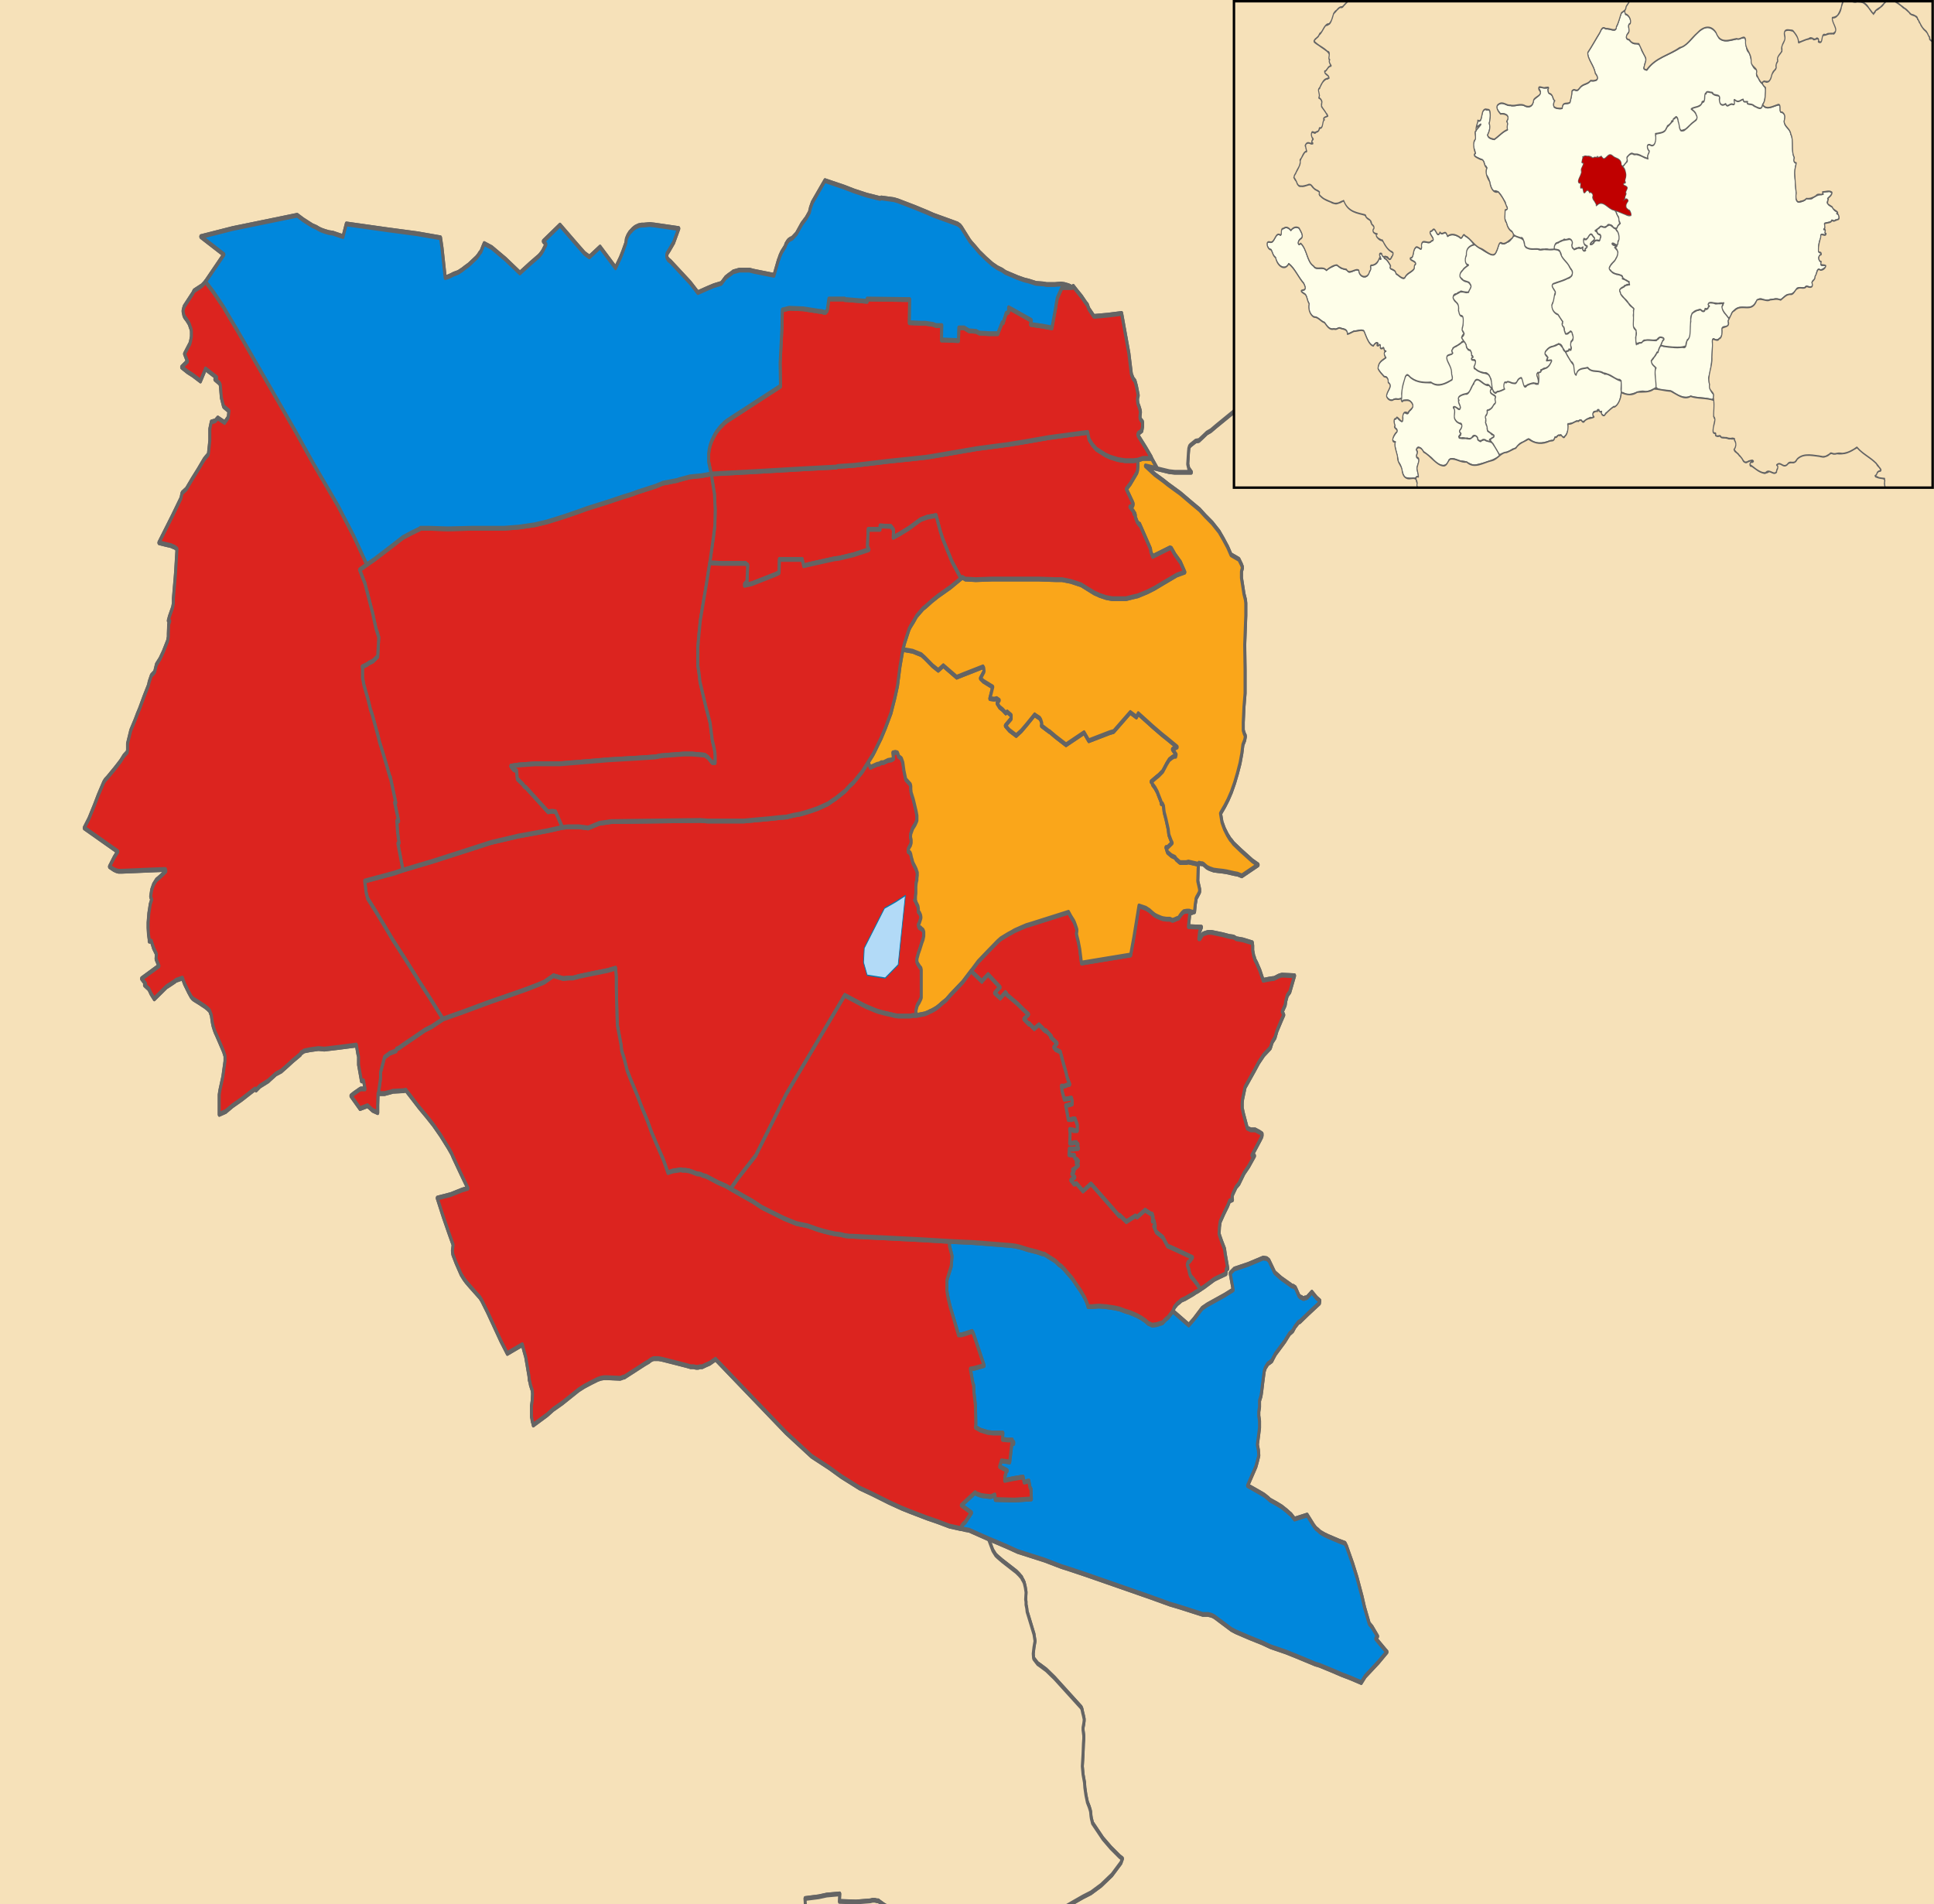
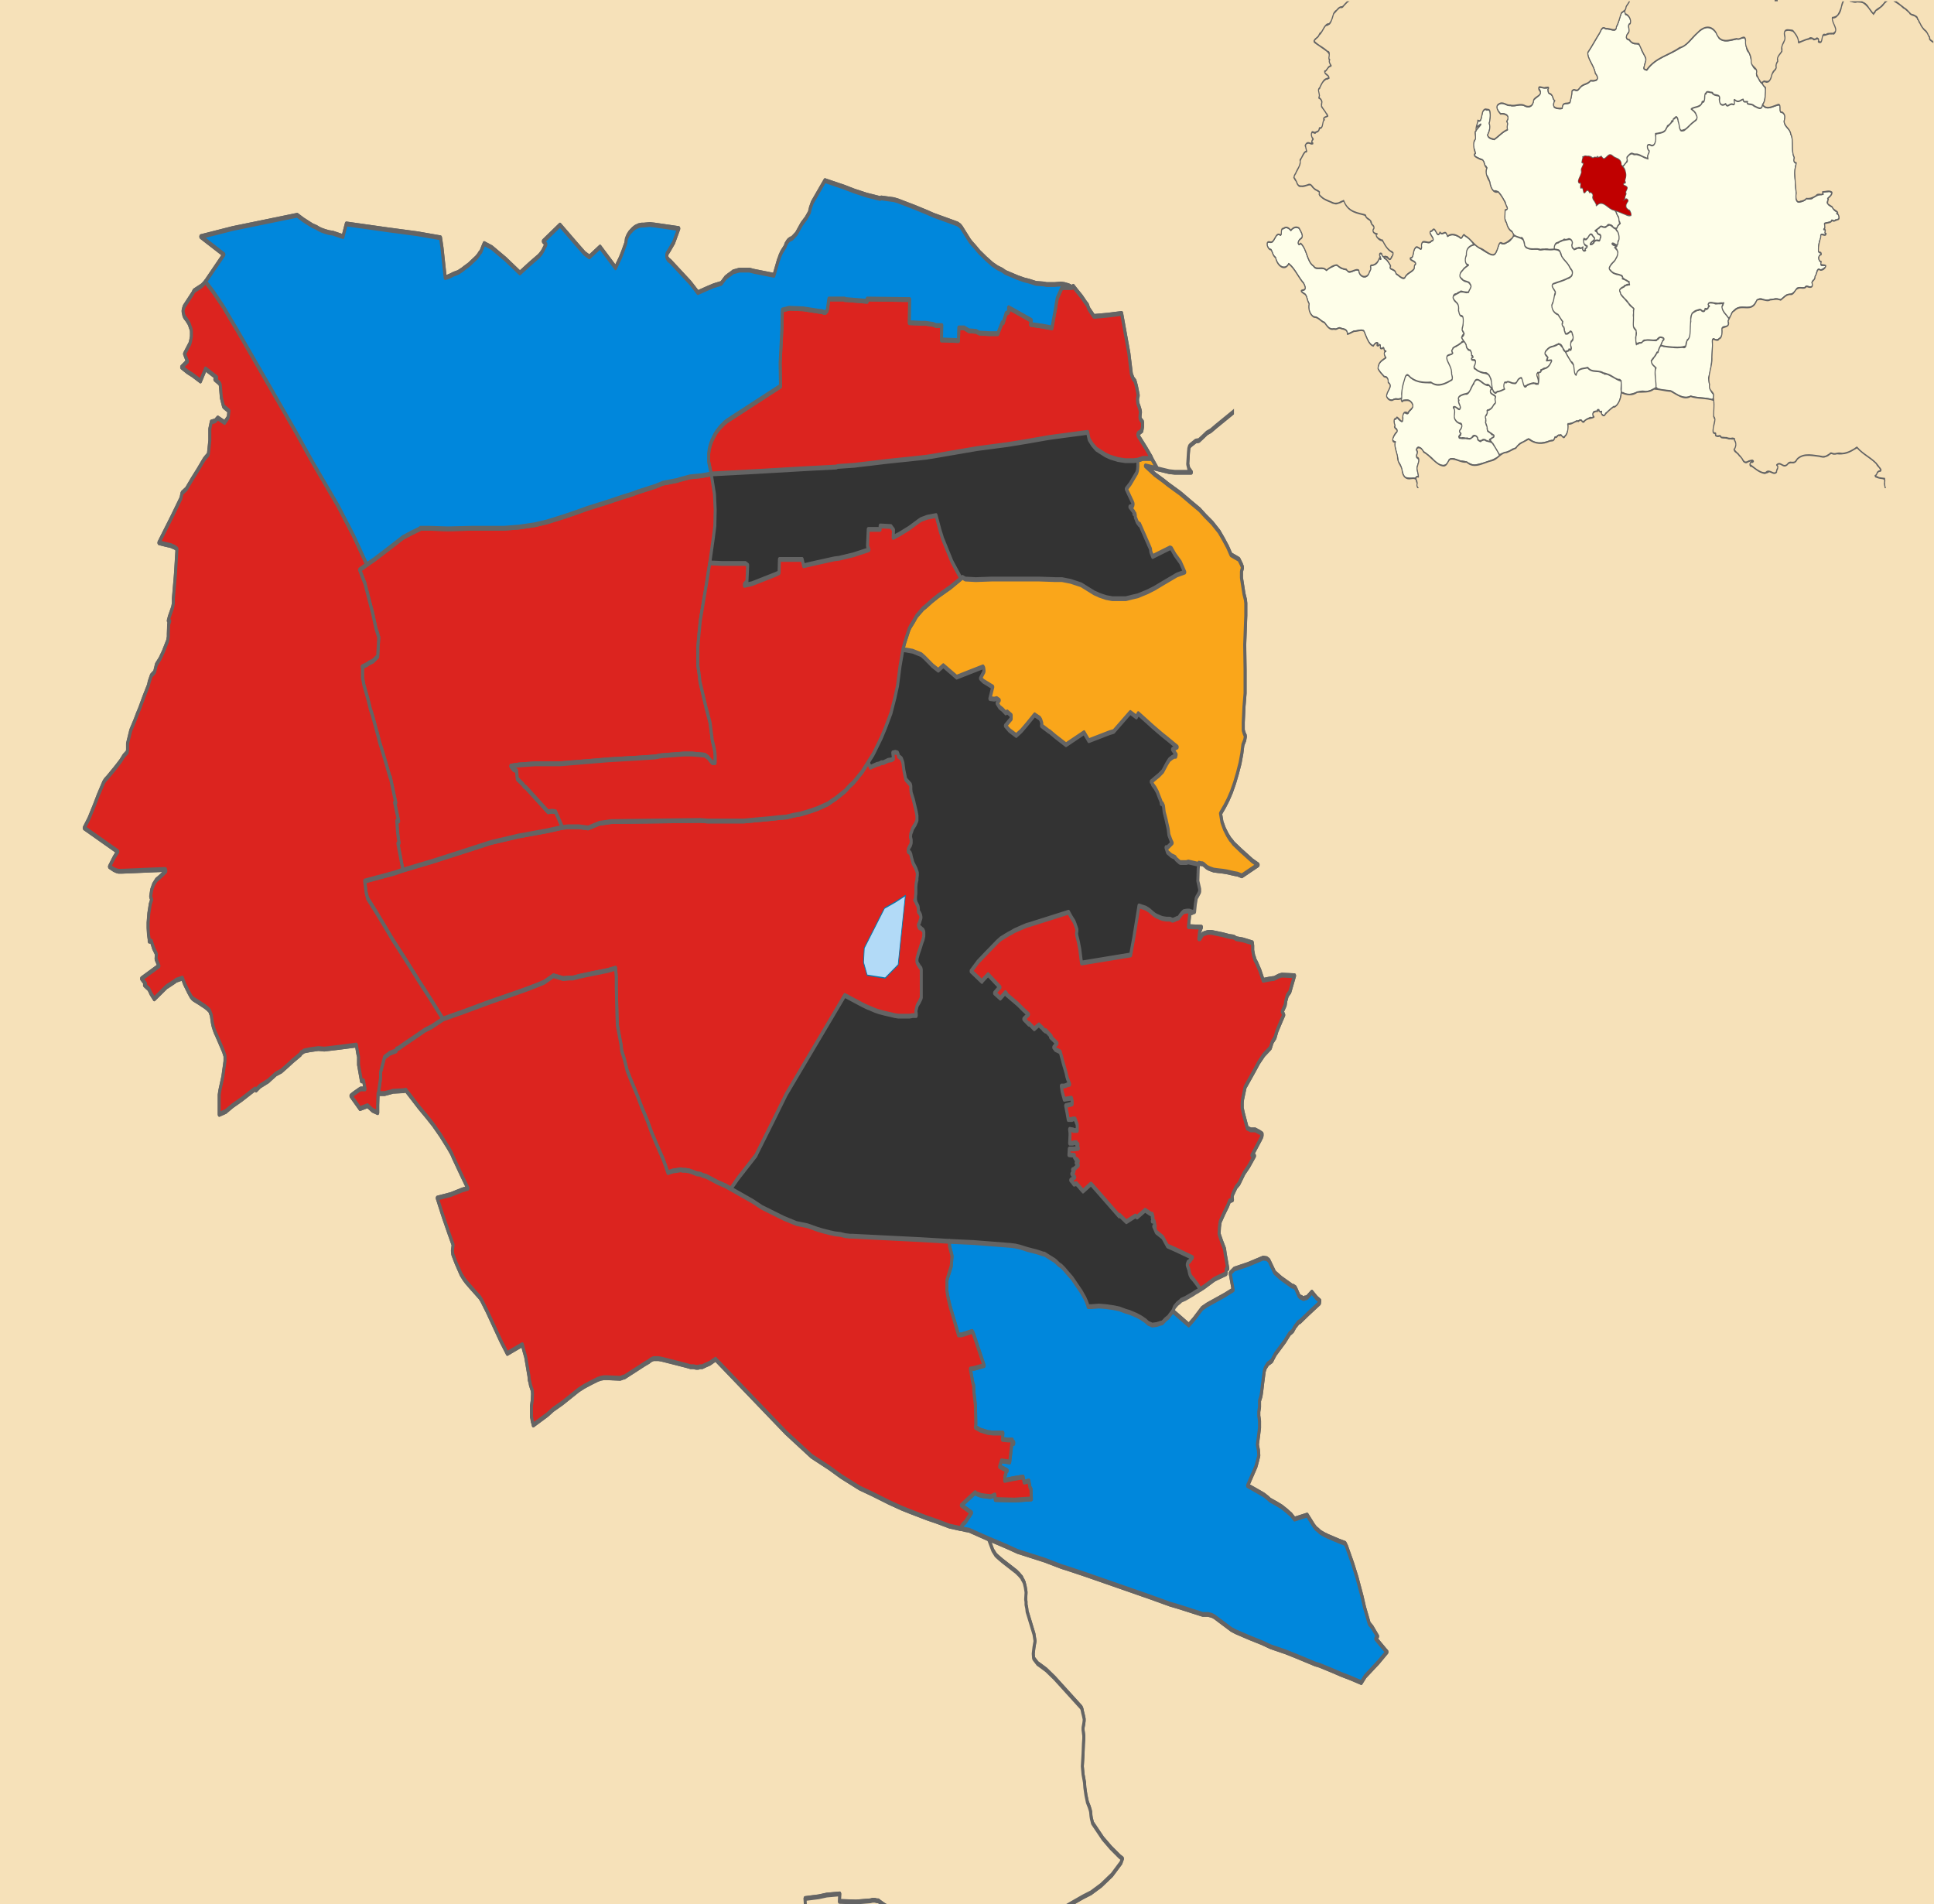
<svg xmlns="http://www.w3.org/2000/svg" xmlns:ns1="http://sodipodi.sourceforge.net/DTD/sodipodi-0.dtd" xmlns:ns2="http://www.inkscape.org/namespaces/inkscape" version="1.1" width="1286" height="1266" id="svg2" ns1:docname="Stevenage_UK_local_election_2012_map.svg" ns2:version="0.92.4 (5da689c313, 2019-01-14)">
  <rect width="100%" height="100%" fill="#333333" stroke="none" />
  <ns1:namedview pagecolor="#ffffff" bordercolor="#666666" borderopacity="1" objecttolerance="10" gridtolerance="10" guidetolerance="10" ns2:pageopacity="0" ns2:pageshadow="2" ns2:window-width="1920" ns2:window-height="1017" id="namedview32" showgrid="false" ns2:zoom="0.1864139" ns2:cx="643" ns2:cy="1491.3051" ns2:window-x="1358" ns2:window-y="-8" ns2:window-maximized="1" ns2:current-layer="svg2" />
  <defs id="defs37">
    <clipPath id="clipPath2830">
      <rect width="1425" height="620" x="0" y="85.715" id="rect2832" />
    </clipPath>
  </defs>
  <g transform="matrix(1,0,0,1.6,0.304,0.304)" id="Other_districts">
    <path d="m 676.626,830.732 -4.32,-2.4 -4.56,-1.68 -1.44,-0.72 -1.68,-0.96 2.16,-0.96 1.44,-0.24 0.96,0 5.761,0 6.241,-1.2 10.081,-1.68 1.2,-0.48 0.72,-0.24 1.2,-0.72 0.72,-0.48 2.64,-4.559 1.92,-2.64 2.16,-1.92 -1.44,-1.44 -1.44,-1.2 -2.16,-2.879 -0.72,-0.96 -0.24,-0.72 0,-0.72 -0.24,-0.48 0.24,-0.72 0,-0.72 0.24,-0.48 0.24,-0.48 0.72,-0.72 0.48,-0.48 0.24,-0.24 5.281,-3.119 2.88,-1.44 7.201,-2.64 3.36,-1.2 3.36,-1.2 5.281,-1.68 6.721,-3.119 7.201,-4.319 6.001,-5.039 0.96,-1.68 -1.92,-0.96 -5.761,-3.599 -2.64,-1.92 -2.64,-1.92 -6.961,-6.479 -0.24,-0.72 -0.48,-1.2 -0.24,-0.96 -0.24,-1.68 -0.24,-0.72 -0.72,-1.44 -1.2,-1.92 -0.96,-2.879 -0.72,-3.119 -0.24,-2.16 -0.96,-3.359 -0.48,-3.359 0.48,-5.279 0.24,-4.079 0.24,-2.16 0,-1.2 -0.48,-2.4 0,-0.48 0,-0.48 0.48,-1.68 0.24,-1.2 0,-0.72 -0.48,-1.44 -0.48,-1.2 -0.48,-1.44 -0.48,-0.72 -17.762,-12.238 -5.521,-3.359 -3.6,-1.68 -2.16,-0.96 -2.64,-2.16 -0.24,-1.92 0.48,-2.64 0.72,-2.64 -0.72,-2.879 -3.84,-7.919 -0.72,-1.44 -0.24,-1.44 -0.48,-1.44 0,-1.2 -0.24,-0.96 0.24,-2.64 0,-0.48 -0.24,-0.96 -0.24,-0.96 -0.72,-1.92 -0.72,-0.96 -0.72,-0.72 -0.24,-0.48 -0.72,-0.48 -0.96,-0.72 -1.92,-1.2 -9.361,-4.559 -3.12,-1.68 -1.2,-0.72 -0.72,-0.72 -1.2,-1.2 -2.88,-4.799 6.481,1.68 6.241,1.68 6.721,1.92 18.002,3.599 11.041,2.64 6.001,1.2 10.321,2.16 42.964,9.358 12.721,2.879 6.481,1.2 15.602,3.119 3.36,0 1.68,0.24 1.2,0.24 1.44,0.48 11.281,5.279 2.88,0.96 6.241,1.68 3.6,0.96 7.681,1.92 5.761,1.68 10.081,2.16 6.721,1.68 12.961,3.359 2.64,0.48 8.401,2.16 6.241,1.68 6.001,1.44 7.201,1.92 2.64,-2.64 5.04,-3.359 3.6,-2.4 5.761,-4.319 -0.72,-0.48 -6.721,-5.039 1.2,-0.96 -3.6,-3.839 -1.92,-1.44 -3.12,-6.719 -1.68,-4.559 -3.36,-7.919 -2.88,-5.759 -4.08,-7.199 -0.96,-1.2 -4.08,-0.96 -7.201,-1.92 -2.4,-0.72 -2.64,-0.96 -0.48,-0.24 -1.2,-0.72 -0.96,-0.48 -0.48,-0.24 -1.44,-1.2 -4.32,-4.319 -8.401,1.68 -1.2,-0.96 -1.2,-0.96 -0.96,-0.48 -1.68,-0.96 -3.36,-1.68 -3.12,-1.2 -4.8,-1.68 -1.2,-0.72 -2.4,-1.2 -1.2,-0.48 -2.64,-0.96 -7.441,-2.64 5.521,-7.919 0.96,-2.16 0.96,-2.4 -0.24,-2.16 -0.72,-2.4 0.72,-3.359 0.72,-3.599 0,-2.879 -0.48,-2.16 0,-0.96 0,-0.72 0.48,-1.92 0,-2.64 0.96,-1.92 0.48,-1.92 0.72,-3.839 0.96,-4.559 0.72,-1.44 1.68,-1.68 2.64,-1.2 0.96,-1.2 1.44,-1.68 6.241,-5.279 1.2,-1.2 1.92,-1.92 2.16,-1.2 1.44,-1.68 2.4,-1.92 0.96,-0.24 5.521,-3.359 7.441,-4.319 0.24,-0.96 -2.16,-1.2 -3.12,-2.4 -3.12,2.16 -0.72,0.24 -0.72,0 -0.48,0.24 -0.72,0 -0.72,-0.24 -0.48,-0.24 -0.48,0 -0.48,-0.24 -0.72,-0.48 -1.68,-2.4 -0.72,-0.96 -0.72,-0.24 -0.48,-0.24 -1.44,-0.24 -0.24,-0.24 -6.481,-2.879 -4.32,-2.4 -3.84,-5.039 -1.44,-0.72 -2.4,-0.24 -10.081,2.64 -9.121,1.92 -2.64,1.68 0,0.24 1.44,5.039 0.48,1.68 -5.521,2.16 -11.761,4.079 -3.36,1.44 -5.521,4.559 -3.36,2.4 -10.561,-5.759 0.96,-1.68 1.92,-1.44 1.92,-0.96 0.72,-0.48 2.64,-0.72 5.281,-1.92 1.68,-0.72 1.44,-0.48 1.68,-0.72 2.4,-0.96 3.12,-1.44 3.6,-1.68 1.44,-0.48 6.481,-1.92 0.24,-1.92 0.96,-0.24 -1.68,-5.999 -0.48,-2.16 -1.92,-3.119 -1.2,-2.16 -0.48,-0.96 0.24,-2.879 0.48,-2.16 2.4,-3.359 2.64,-3.359 1.2,-1.92 1.92,-0.48 -0.24,-1.44 0.24,-0.48 0.24,-0.48 2.16,-2.879 1.92,-1.44 3.36,-4.319 3.12,-2.879 3.84,-4.319 -1.68,-0.24 5.521,-6.479 0.96,-1.2 0.24,-0.48 0,-0.48 0,-0.24 -1.68,-0.72 -2.88,-0.96 -2.88,0 -2.4,-0.72 -2.64,-6.239 -0.72,-2.16 0,-0.72 0,-1.44 0.24,-1.44 1.2,-3.599 0.48,-1.44 6.001,-6.719 3.12,-3.599 3.36,-3.119 4.32,-2.879 1.2,-2.4 1.92,-1.92 1.2,-2.64 2.88,-4.319 1.68,-2.4 -0.96,-1.44 1.92,-2.64 0.48,-1.92 0.96,-2.16 1.68,-1.44 3.12,-6.719 -8.401,-0.24 -1.44,0.24 -0.96,0.24 -2.16,0.72 -0.96,0.24 -0.72,0 -2.4,0.24 -3.84,0.48 -2.16,-4.079 -2.16,-3.119 -1.2,-1.44 -0.24,-0.72 -0.48,-0.72 -0.72,-2.4 0,-1.92 -0.24,-1.2 -6.241,-1.2 -4.32,-0.48 -1.92,-0.72 -2.88,-0.24 -4.32,-0.72 -7.441,-0.96 -0.96,0 -1.44,0 -1.2,0.24 -1.2,0.24 -0.96,0.24 -0.24,0.24 -1.68,1.68 -0.72,0 0.48,-2.879 1.2,-1.92 -8.641,-0.24 0.96,-5.519 1.92,-0.48 1.2,-0.24 0.48,-3.119 0.48,-1.68 0,-0.48 0.48,-0.72 0.48,-0.48 1.2,-1.44 0.24,-0.24 0,-0.24 0,-0.96 -1.2,-3.359 0.24,-5.039 0.24,-1.92 0.24,-0.48 1.68,0.24 0.72,0 0.72,0.24 2.16,1.2 1.44,0.48 0.96,0.24 2.16,0.48 2.88,0.24 3.36,0.24 2.4,0.24 5.04,0.72 2.16,0.24 2.88,0.72 10.801,-4.559 -3.84,-1.68 -7.681,-4.319 -4.8,-2.879 -1.44,-1.2 -0.72,-0.48 -0.96,-0.96 -0.96,-0.96 -1.92,-2.4 -0.72,-1.2 -0.96,-1.68 -0.96,-3.599 2.88,-3.119 2.16,-2.64 2.16,-3.119 2.16,-3.839 1.92,-4.079 1.68,-4.079 1.2,-4.079 0.72,-3.599 1.2,-1.92 0.48,-1.68 -0.72,-0.96 -0.72,-1.44 0,-1.2 0,-2.16 0.48,-6.479 0.72,-5.519 0,-9.838 -0.24,-10.318 0.72,-12.238 0,-5.039 -0.24,-1.44 -0.96,-2.4 -0.72,-2.879 -0.96,-3.839 0,-2.64 0.72,-1.68 -0.72,-1.2 -1.68,-2.16 -5.281,-1.92 -2.16,-3.119 -2.88,-3.359 -2.88,-3.119 -4.56,-3.599 -4.56,-2.879 -3.84,-2.64 -5.521,-2.879 -7.201,-3.839 -8.401,-3.839 -2.88,-1.44 -5.761,-2.64 -6.241,-3.599 7.921,1.2 7.921,1.2 3.6,0.24 3.84,0 6.241,0 0.96,0 -1.68,-1.44 -0.72,-1.92 0.48,-4.799 0.24,-1.68 0.48,-0.96 0.72,-0.48 3.36,-1.68 2.16,-0.24 2.88,-1.68 2.4,-1.44 2.64,-0.96 3.6,-1.92 11.281,-5.759 5.281,-2.879 3.6,-2.4 4.8,-2.879 3.84,-3.119 0.96,-0.48 0.48,-0.24 3.84,-0.48 -0.72,-5.279 -0.24,-1.2 -0.96,-3.119 -0.96,-1.92 -2.16,-4.079 8.161,-2.4 14.401,-4.799 7.441,-1.92 -1.44,-2.64 -3.84,-5.039 -3.84,-5.039 -1.68,-1.68 -3.84,-6.239 -0.96,-1.2 -1.68,-2.16 -1.68,-1.92 -0.96,-0.96 -2.4,-2.16 -2.64,-1.92 5.281,-2.4 10.321,-5.039 2.88,-1.2 1.44,-0.48 5.761,-1.2 3.84,-1.44 1.44,-0.72 3.12,-1.68 2.16,-2.16 3.6,-4.559 0.72,-1.2 1.44,-0.48 0.48,0.24 4.32,-2.64 6.241,-4.319 1.68,-1.2 2.88,-1.92 4.56,-2.4 3.6,-1.44 3.12,-1.68 2.4,-0.96 9.121,-2.16 5.04,-1.2 5.281,-1.2 3.6,-0.48 2.64,0.96 2.16,1.2 0.96,0.72 0.96,0.72 1.44,1.92 1.2,0.96 2.4,2.4 4.32,2.64 1.2,0.72 2.4,1.68 0.96,0.48 1.2,0.72 2.64,0.72 3.84,0 4.08,-0.48 4.08,-0.24 2.88,-0.48 0.96,0 1.2,-0.24 2.88,0.48 1.92,-0.24 0.24,0 1.44,-1.44 2.16,-1.44 0.96,-0.48 1.2,-0.48 6.721,-0.72 2.64,0 2.4,0.24 3.36,0 0.96,0.24 6.001,1.2 6.001,1.44 12.241,1.92 4.8,0.48 0.96,0.96 5.04,0.96 7.441,1.68 4.08,0.96 1.68,0 4.32,0.96 1.2,0.24 5.04,0.72 4.801,0.48 6.241,1.44 5.761,0.72 2.16,0.48 4.56,0.72 2.4,0.96 4.08,1.2 3.6,1.44 1.44,0.72 1.68,0.72 3.12,1.68 4.56,2.64 3.84,1.68 2.4,1.44 3.84,1.44 4.32,1.68 3.12,0.96 2.88,0.72 3.6,1.2 6.961,2.64 3.12,0.72 2.64,0 1.2,-0.48 8.401,1.44 2.88,0 2.16,0.48 3.36,0.24 9.121,2.16 3.84,0.96 2.64,0.48 3.36,0.72 3.36,0.72 5.521,1.44 2.64,0.96 1.2,-1.68 0.96,-1.44 0,-0.72 0,-0.48 -1.68,-0.72 -0.96,-0.48 -0.48,-0.24 -0.24,-0.24 -0.24,-0.48 -0.24,-0.72 0,-0.48 0,-0.72 0.24,-0.24 0.48,-0.72 0.24,-0.96 0,-2.16 -0.72,-1.68 0.24,-1.44 0.96,-2.64 0.48,-1.68 0.48,-0.72 0.72,-2.16 -3.36,0.24 -2.16,-3.359 -7.681,-0.24 -0.96,-0.24 3.12,-2.879 1.92,-2.16 2.64,-3.119 1.68,-2.4 5.04,-5.999 3.12,-3.839 3.36,-3.119 3.6,-2.879 3.12,-3.119 2.4,-2.879 1.44,-3.599 0.96,-3.359 0.72,-1.68 0.72,-1.44 1.2,-2.879 1.2,-2.64 1.44,-1.92 0.96,-1.68 -0.72,-0.96 -1.2,-0.48 -3.36,-0.96 -4.32,-1.44 -2.88,-0.96 -2.64,-1.68 -2.4,-1.92 -1.68,-1.92 -0.48,-0.72 -0.48,-0.72 -0.72,-1.44 -1.2,-1.68 -1.44,-1.44 -2.16,-3.599 -1.68,-3.599 -1.44,-2.16 -3.12,-5.039 -1.92,-1.92 -0.96,-0.72 -3.36,-2.64 -0.72,-1.44 0.24,-4.799 -1.2,-2.16 -1.2,-1.44 1.92,-3.839 2.4,-4.559 0.48,-0.24 0.96,-2.4 0.72,-2.4 0.96,0 5.04,0.48 5.04,0.72 2.16,0 2.4,0.24 15.601,0 2.88,-1.2 4.32,-1.92 3.6,-1.2 2.16,-0.24 8.401,0.96 3.36,0 4.56,0.24 3.36,0 4.8,0.48 4.561,0.72 6.001,0.96 3.84,0.48 5.04,0.72 5.28,0.72 3.84,0.96 1.68,-0.48 1.2,-0.96 1.68,-1.2 2.88,-2.879 2.16,-2.4 2.64,-2.4 1.44,-0.96 4.561,-2.4 5.761,-3.359 3.12,-2.879 0.48,-0.48 0.24,-0.48 0.24,-0.48 39.844,0 0,870.325 -673.505,0 z" id="East Hertfordshire" style="fill:#f6e1b9;fill-rule:evenodd;stroke:#646464;stroke-width:2;stroke-linecap:round;stroke-linejoin:round;stroke-miterlimit:10" />
    <path d="m 1310.287,-39.593 -0.24,0.48 -0.24,0.48 -0.48,0.48 -3.12,2.879 -5.761,3.359 -4.561,2.4 -1.44,0.96 -2.64,2.4 -2.16,2.4 -2.88,2.879 -1.68,1.2 -1.2,0.96 -1.68,0.48 -3.84,-0.96 -5.28,-0.72 -5.04,-0.72 -3.84,-0.48 -6.001,-0.96 -4.561,-0.72 -4.8,-0.48 -3.36,0 -4.56,-0.24 -3.36,0 -8.401,-0.96 -2.16,0.24 -3.6,1.2 -4.32,1.92 -2.88,1.2 -15.601,0 -2.4,-0.24 -2.16,0 -5.04,-0.72 -5.04,-0.48 -0.96,0 -0.72,2.4 -0.96,2.4 -0.48,0.24 -2.4,4.559 -1.92,3.839 1.2,1.44 1.2,2.16 -0.24,4.799 0.72,1.44 3.36,2.64 0.96,0.72 1.92,1.92 3.12,5.039 1.44,2.16 1.68,3.599 2.16,3.599 1.44,1.44 1.2,1.68 0.72,1.44 0.48,0.72 0.48,0.72 1.68,1.92 2.4,1.92 2.64,1.68 2.88,0.96 4.32,1.44 3.36,0.96 1.2,0.48 0.72,0.96 -0.96,1.68 -1.44,1.92 -1.2,2.64 -1.2,2.879 -0.72,1.44 -0.72,1.68 -0.96,3.359 -1.44,3.599 -2.4,2.879 -3.12,3.119 -3.6,2.879 -3.36,3.119 -3.12,3.839 -5.04,5.999 -1.68,2.4 -2.64,3.119 -1.92,2.16 -3.12,2.879 0.96,0.24 7.681,0.24 2.16,3.359 3.36,-0.24 -0.72,2.16 -0.48,0.72 -0.48,1.68 -0.96,2.64 -0.24,1.44 0.72,1.68 0,2.16 -0.24,0.96 -0.48,0.72 -0.24,0.24 0,0.72 0,0.48 0.24,0.72 0.24,0.48 0.24,0.24 0.48,0.24 0.96,0.48 1.68,0.72 0,0.48 0,0.72 -0.96,1.44 -1.2,1.68 -2.64,-0.96 -5.521,-1.44 -3.36,-0.72 -3.36,-0.72 -2.64,-0.48 -3.84,-0.96 -9.121,-2.16 -3.36,-0.24 -2.16,-0.48 -2.88,0 -8.401,-1.44 -1.2,0.48 -2.64,0 -3.12,-0.72 -6.961,-2.64 -3.6,-1.2 -2.88,-0.72 -3.12,-0.96 -4.32,-1.68 -3.84,-1.44 -2.4,-1.44 -3.84,-1.68 -4.56,-2.64 -3.12,-1.68 -1.68,-0.72 -1.44,-0.72 -3.6,-1.44 -4.08,-1.2 -2.4,-0.96 -4.56,-0.72 -2.16,-0.48 -5.761,-0.72 -6.241,-1.44 -4.801,-0.48 -5.04,-0.72 -1.2,-0.24 -4.32,-0.96 -1.68,0 -4.08,-0.96 -7.441,-1.68 -5.04,-0.96 -0.96,-0.96 -4.8,-0.48 -12.241,-1.92 -6.001,-1.44 -6.001,-1.2 -0.96,-0.24 -3.36,0 -2.4,-0.24 -2.64,0 -6.721,0.72 -1.2,0.48 -0.96,0.48 -2.16,1.44 -1.44,1.44 -0.24,0 -1.92,0.24 -2.88,-0.48 -1.2,0.24 -0.96,0 -2.88,0.48 -4.08,0.24 -4.08,0.48 -3.84,0 -2.64,-0.72 -1.2,-0.72 -0.96,-0.48 -2.4,-1.68 -1.2,-0.72 -4.32,-2.64 -2.4,-2.4 -1.2,-0.96 -1.44,-1.92 -0.96,-0.72 -0.96,-0.72 -2.16,-1.2 -2.64,-0.96 -3.6,0.48 -5.281,1.2 -5.04,1.2 -9.121,2.16 -2.4,0.96 -3.12,1.68 -3.6,1.44 -4.56,2.4 -2.88,1.92 -1.68,1.2 -6.241,4.319 -4.32,2.64 -0.48,-0.24 -1.44,0.48 -0.72,1.2 -3.6,4.559 -2.16,2.16 -3.12,1.68 -1.44,0.72 -3.84,1.44 -5.761,1.2 -1.44,0.48 -2.88,1.2 -10.321,5.039 -5.281,2.4 2.64,1.92 2.4,2.16 0.96,0.96 1.68,1.92 1.68,2.16 0.96,1.2 3.84,6.239 1.68,1.68 3.84,5.039 3.84,5.039 1.44,2.64 -7.441,1.92 -14.401,4.799 -8.161,2.4 2.16,4.079 0.96,1.92 0.96,3.119 0.24,1.2 0.72,5.279 -3.84,0.48 -0.48,0.24 -0.96,0.48 -3.84,3.119 -4.8,2.879 -3.6,2.4 -5.281,2.879 -11.281,5.759 -3.6,1.92 -2.64,0.96 -2.4,1.44 -2.88,1.68 -2.16,0.24 -3.36,1.68 -0.72,0.48 -0.48,0.96 -0.24,1.68 -0.48,4.799 0.72,1.92 1.68,1.44 -0.96,0 -6.241,0 -3.84,0 -3.6,-0.24 -7.921,-1.2 -3.84,-4.319 -0.24,-0.48 -3.6,-3.839 -4.56,-4.559 -0.24,-0.24 -0.24,-0.24 -0.24,-0.48 0,-0.24 0.24,-0.24 0.24,-0.24 0.24,0 0.96,-0.48 0.96,-0.48 0.48,-1.68 0,-1.92 -0.24,-0.24 -0.96,-0.72 -0.24,-0.24 -0.24,-0.48 0,-0.48 0,-0.48 0.24,-1.2 0,-0.48 -0.24,-0.72 -0.24,-0.48 -0.48,-0.96 -0.72,-1.2 -0.24,-1.2 0,-0.96 0.48,-1.2 -1.2,-3.839 -0.96,-2.16 -1.2,-0.96 -0.48,-0.72 -0.72,-1.2 -1.68,-8.638 -4.8,-16.557 -9.121,0.72 -8.641,0.48 -0.72,0 -3.36,-3.119 -0.96,-1.68 -0.96,-0.72 -2.88,-2.64 -3.12,-2.4 -2.4,-1.92 -0.72,0.48 -2.4,-0.72 -2.64,-0.48 -2.4,-0.24 -4.08,0.24 -1.92,0 -3.6,0 -1.92,-0.24 -5.04,-0.24 -4.8,-0.96 -3.12,-0.48 -4.32,-0.96 -8.161,-2.16 -2.16,-0.96 -3.12,-0.96 -3.36,-1.44 -4.32,-2.4 -3.12,-1.92 -1.2,-0.72 -0.96,-0.72 -1.92,-1.44 -2.4,-1.68 -1.2,-0.96 -1.92,-1.92 -2.88,-2.879 -0.72,-0.72 -0.96,-0.72 -1.68,-0.72 -3.12,-0.72 -12.721,-2.879 -4.32,-1.2 -8.401,-2.16 -11.041,-2.64 -2.64,-0.48 -8.401,-0.72 -0.72,0.24 -9.121,-1.44 -8.161,-1.68 -6.961,-1.68 -12.481,-2.64 -8.401,9.118 -1.2,2.16 -0.72,1.92 -2.16,2.4 -2.88,2.4 -3.6,4.079 -2.88,1.92 -0.96,0.24 -1.2,0.48 -0.72,0.48 -0.72,0.72 -0.48,0.48 -0.48,0.96 -0.48,0.48 -1.92,1.92 -1.2,1.68 -0.48,0.96 -0.48,0.72 -2.88,6.239 -13.441,-1.68 -2.88,-0.48 -1.92,0 -1.68,0 -1.44,0 -1.68,0 -2.64,0.48 -1.44,0.24 -1.44,0.72 -1.68,0.72 -1.92,0.96 -2.88,2.4 -5.04,0.96 -4.56,1.2 -6.001,1.68 -5.04,-4.079 -13.201,-8.878 -0.96,-0.48 -0.48,-0.24 -0.24,-0.24 -0.48,-0.48 -0.24,-0.48 0,-0.48 0,-0.48 0.24,-0.48 0.48,-0.48 0.48,-0.48 0.48,-0.48 2.88,-3.119 3.36,-5.759 -15.842,-1.44 -3.36,-0.24 -4.08,0.24 -1.44,0 -1.92,0.24 -1.68,0.48 -0.72,0.24 -1.44,0.72 -1.44,0.96 -0.72,0.48 -1.2,1.2 -0.96,1.44 -0.24,1.2 -0.24,0.72 -1.92,3.359 -1.68,2.64 -3.12,4.079 -10.321,-8.638 -6.961,4.079 -0.24,0 -3.12,-1.44 -5.04,-3.599 -11.281,-8.159 -11.041,6.719 1.68,1.2 0,0.24 -1.2,1.44 -0.72,0.96 -0.96,0.96 -1.2,0.96 -0.72,0.48 -5.761,3.119 -6.721,3.839 -9.601,-5.759 -9.121,-4.799 -5.04,-1.68 -0.96,1.44 -1.2,1.92 -0.72,0.48 -0.96,0.96 -1.2,0.96 -1.2,0.72 -4.08,2.4 -2.64,1.2 -1.44,0.72 -2.88,1.2 -3.12,0.72 -1.44,0.48 -1.68,0.48 -0.96,0.24 -1.44,0.24 -2.16,-12.478 -0.96,-4.079 -15.361,-1.68 -20.162,-1.68 -27.123,-2.4 -2.16,5.279 -6.721,-1.44 -2.64,-0.24 -2.64,-0.48 -2.16,-0.48 -1.68,-0.48 -1.92,-0.72 -2.64,-0.72 -2.4,-0.96 -3.6,-1.44 -4.08,-1.92 -7.441,0.96 -35.523,4.559 -21.122,3.359 15.361,7.439 -12.241,11.278 -0.96,0.72 -1.44,0.96 -5.281,2.16 -0.72,0.96 -5.761,5.519 -0.24,0.48 -0.24,0.48 -0.24,0.72 0,0.48 0.24,0.72 0.24,0.72 0.48,0.72 1.44,1.2 1.44,1.44 0.48,0.72 0.48,0.96 0.48,0.72 0.24,0.96 0,1.2 0,0.96 -0.48,1.68 -0.48,1.2 -3.6,4.319 1.92,3.119 -3.84,2.4 3.84,1.92 3.6,1.44 5.04,2.4 3.36,-5.039 7.441,3.599 -1.2,0.72 3.12,1.68 0.48,0.72 0.72,5.279 1.44,3.599 3.6,1.92 -0.48,2.64 -2.4,2.16 -4.56,-1.92 -1.68,1.2 -2.64,0.48 -0.96,2.879 0,4.799 -0.96,5.759 -1.68,1.2 -1.2,0.96 -4.08,4.319 -3.84,3.839 -3.84,4.079 -2.88,1.68 -0.72,2.16 -5.761,7.439 -8.881,11.038 4.56,0.72 1.68,0.24 1.68,0.24 1.68,0.48 0.96,0.24 0.96,0.48 0.48,0.24 -0.96,9.838 -0.24,1.92 -1.2,8.878 0,1.2 0,0.72 -0.48,1.68 -2.16,3.839 -0.72,1.68 0.96,0.24 -0.72,1.2 -0.24,4.079 0,1.2 -0.48,1.68 -2.88,4.559 -2.16,2.879 -2.4,2.4 -1.2,3.119 -2.16,1.44 -1.44,2.64 -0.48,1.44 -2.88,4.559 -3.12,5.279 -1.44,2.16 -1.44,2.4 -2.88,4.319 -2.16,5.519 0,2.879 -0.24,0.48 0,0.24 -2.16,1.44 -2.16,2.16 -1.44,1.2 -2.4,1.92 -5.04,3.839 -1.44,0.96 -0.48,0.48 -0.48,0.48 -3.6,5.279 -2.64,4.319 -3.6,5.519 -3.12,3.839 22.322,9.838 -2.4,2.4 -3.12,3.839 2.88,1.2 1.68,0.48 1.44,0.24 0.72,0 1.44,0 9.361,-0.24 8.641,-0.24 9.841,-0.24 1.2,0 0.24,0.24 0,0.24 0,0.24 -3.12,1.92 -2.16,1.2 -0.96,0.48 -0.48,0.48 -1.44,1.44 -1.2,2.16 -0.72,2.879 0.72,1.2 -0.72,1.44 -0.24,0.48 -0.96,3.839 -0.48,3.839 0,2.16 0.24,2.64 0.48,2.16 0,0.72 1.44,0 1.44,2.879 1.68,2.16 0.24,0.24 -0.24,2.16 1.92,2.879 -11.521,5.279 2.64,2.16 -0.72,0.48 2.88,1.68 1.44,1.92 2.16,2.16 8.161,-5.039 2.4,-0.96 2.88,-1.2 0.96,-0.48 0.96,-0.24 3.36,-0.72 1.44,2.4 2.64,3.359 1.68,1.92 0.96,0.72 0.96,0.48 3.12,1.2 4.08,1.68 1.92,0.96 0.72,0.48 0.48,0.24 0.48,0.72 0.24,0.48 0.48,0.72 0.72,3.119 0.48,1.44 0.72,1.44 0.72,1.2 0.72,0.96 1.68,2.4 3.12,4.559 0.96,1.92 0,0.96 0,1.2 -1.44,6.479 -1.92,5.519 -0.48,1.92 0,0.72 0,7.439 4.32,-1.2 4.56,-2.4 6.001,-2.64 8.881,-4.319 0.72,0.48 2.64,-1.68 5.521,-2.16 1.2,-0.72 3.84,-2.16 3.6,-1.2 4.32,-2.4 3.36,-1.92 5.04,-2.64 0.48,-0.72 0.48,0 0.96,-0.48 0.72,-0.24 3.84,-0.48 5.521,-0.48 3.84,0.24 3.12,-0.24 6.481,-0.48 11.761,-0.96 0.96,3.599 0.48,1.2 0,0.72 0,0.96 0,1.68 1.92,6.719 1.44,0 0.96,3.359 -2.88,0 -0.72,0.24 -3.84,1.68 -1.92,0.96 6.001,5.279 5.04,-1.2 3.36,1.92 3.36,0.96 0,-3.119 0.24,-4.799 0.24,0 1.92,0 2.16,0 4.32,-0.72 1.2,-0.24 7.201,-0.24 1.44,-0.24 8.881,7.199 4.8,3.599 4.56,3.599 4.8,4.319 5.04,5.039 2.4,2.64 0.96,1.44 5.761,7.679 4.08,5.279 -3.84,0.72 -7.681,1.92 -8.881,1.44 4.08,7.919 3.6,6.479 2.88,5.039 -0.48,2.4 0.24,1.44 0.24,0.48 1.92,3.119 3.36,4.799 1.44,1.44 0.48,0.48 1.44,1.2 2.64,1.92 6.481,4.559 1.2,1.2 3.84,4.799 8.881,11.998 4.32,5.279 9.841,-3.599 0.24,0 0.96,2.4 1.2,2.64 1.44,5.279 0.72,2.64 0.24,1.68 0.48,0.96 0.24,0.96 0.96,1.92 0.24,0.24 0.24,1.68 -0.24,2.879 -0.48,2.16 0,2.879 0,1.68 0.24,0.48 0.24,1.2 0.48,0.96 0.24,0.72 9.361,-4.319 3.84,-2.16 6.001,-2.64 11.041,-5.519 3.6,-1.44 5.04,-1.68 3.12,-0.96 0.72,-0.24 2.16,-0.48 2.16,-0.24 1.68,0 8.641,0.24 0.48,0 1.2,-0.24 0.72,-0.24 0.72,0 13.681,-5.519 2.64,-0.96 1.44,-0.72 1.68,-0.48 0.48,0 1.2,0 1.68,0 2.16,0.24 9.121,1.44 7.441,1.2 2.64,0.48 1.92,0 1.68,0.24 1.44,0 1.2,-0.24 1.44,0 2.4,-0.72 2.64,-0.72 3.84,-1.68 46.805,30.475 17.042,9.838 11.761,4.799 7.921,3.599 12.241,4.799 8.161,2.4 11.521,3.599 8.401,2.4 5.761,1.44 11.041,2.64 6.721,1.44 8.161,1.92 6.961,0.96 0.24,0 1.92,0.24 1.44,0.24 2.4,0.24 12.961,3.599 2.88,4.799 1.2,1.2 0.72,0.72 1.2,0.72 3.12,1.68 9.361,4.559 1.92,1.2 0.96,0.72 0.72,0.48 0.24,0.48 0.72,0.72 0.72,0.96 0.72,1.92 0.24,0.96 0.24,0.96 0,0.48 -0.24,2.64 0.24,0.96 0,1.2 0.48,1.44 0.24,1.44 0.72,1.44 3.84,7.919 0.72,2.879 -0.72,2.64 -0.48,2.64 0.24,1.92 2.64,2.16 2.16,0.96 3.6,1.68 5.521,3.359 17.762,12.238 0.48,0.72 0.48,1.44 0.48,1.2 0.48,1.44 0,0.72 -0.24,1.2 -0.48,1.68 0,0.48 0,0.48 0.48,2.4 0,1.2 -0.24,2.16 -0.24,4.079 -0.48,5.279 0.48,3.359 0.96,3.359 0.24,2.16 0.72,3.119 0.96,2.879 1.2,1.92 0.72,1.44 0.24,0.72 0.24,1.68 0.24,0.96 0.48,1.2 0.24,0.72 6.961,6.479 2.64,1.92 2.64,1.92 5.761,3.599 1.92,0.96 -0.96,1.68 -6.001,5.039 -7.201,4.319 -6.721,3.119 -5.281,1.68 -3.36,1.2 -3.36,1.2 -7.201,2.64 -2.88,1.44 -5.281,3.119 -0.24,0.24 -0.48,0.48 -0.72,0.72 -0.24,0.48 -0.24,0.48 0,0.72 -0.24,0.72 0.24,0.48 0,0.72 0.24,0.72 0.72,0.96 2.16,2.879 1.44,1.2 1.44,1.44 -2.16,1.92 -1.92,2.64 -2.64,4.559 -0.72,0.48 -1.2,0.72 -0.72,0.24 -1.2,0.48 -10.081,1.68 -6.241,1.2 -5.761,0 -0.96,0 -1.44,0.24 -2.16,0.96 -1.92,-0.48 -1.68,-0.24 -2.4,-0.24 -1.92,0 -4.8,0 -6.721,0 -8.161,-0.48 -4.08,-0.24 -2.4,-5.759 -0.48,-3.119 0.24,-2.879 1.68,-5.759 -11.281,-2.16 -12.001,-2.64 -1.44,-0.48 -0.96,-0.24 -0.72,-0.48 -1.44,-0.72 -0.48,-0.48 -1.2,-1.68 -2.16,-2.16 -1.2,-0.48 -0.72,-0.24 -1.68,-0.48 -7.441,-1.44 -1.92,-0.72 -2.64,-1.2 -0.96,-0.48 -0.96,0 -1.44,-0.24 -0.72,0 -0.72,0 -1.44,0.24 -9.601,0.48 -10.801,-0.24 -0.24,0 0.24,-3.119 -8.641,0.48 -5.281,0.72 -9.121,0.72 0.96,12.958 -1.2,-0.24 -3.12,-2.879 -1.68,-1.68 -13.681,5.279 -3.12,1.44 -8.641,4.559 -1.2,0.48 -0.96,0.72 -4.8,3.599 -3.12,-1.92 -5.04,-2.4 -12.961,8.878 -0.96,-0.24 -4.56,-1.2 -6.241,-2.64 -2.16,-0.96 -1.2,-0.72 -6.001,-3.359 -6.241,-3.359 -1.68,-0.96 -1.68,-0.72 -1.92,-0.72 -6.721,-2.64 -2.16,-0.72 -2.4,-0.72 -2.16,-0.48 -2.4,-0.48 -1.2,-0.48 -5.281,7.199 -0.96,2.4 -1.44,7.199 -3.12,0 -8.161,-0.72 -2.16,2.4 -0.72,0.96 -0.48,0.48 -1.68,1.2 -3.6,3.839 -4.8,4.079 -7.681,-1.68 -10.081,4.559 -4.08,1.68 -436.842,0 0,-870.325 1374.614,0 z" id="North Hertfordshire" style="fill:#f6e1b9;fill-rule:evenodd;stroke:#646464;stroke-width:2;stroke-linecap:round;stroke-linejoin:round;stroke-miterlimit:10" />
    <path d="m 372.516,830.732 4.08,-1.68 10.081,-4.559 7.681,1.68 4.8,-4.079 3.6,-3.839 1.68,-1.2 0.48,-0.48 0.72,-0.96 2.16,-2.4 8.161,0.72 3.12,0 1.44,-7.199 0.96,-2.4 5.281,-7.199 1.2,0.48 2.4,0.48 2.16,0.48 2.4,0.72 2.16,0.72 6.721,2.64 1.92,0.72 1.68,0.72 1.68,0.96 6.241,3.359 6.001,3.359 1.2,0.72 2.16,0.96 6.241,2.64 4.56,1.2 0.96,0.24 12.961,-8.878 5.04,2.4 3.12,1.92 4.8,-3.599 0.96,-0.72 1.2,-0.48 8.641,-4.559 3.12,-1.44 13.681,-5.279 1.68,1.68 3.12,2.879 1.2,0.24 -0.96,-12.958 9.121,-0.72 5.281,-0.72 8.641,-0.48 -0.24,3.119 0.24,0 10.801,0.24 9.601,-0.48 1.44,-0.24 0.72,0 0.72,0 1.44,0.24 0.96,0 0.96,0.48 2.64,1.2 1.92,0.72 7.441,1.44 1.68,0.48 0.72,0.24 1.2,0.48 2.16,2.16 1.2,1.68 0.48,0.48 1.44,0.72 0.72,0.48 0.96,0.24 1.44,0.48 12.001,2.64 11.281,2.16 -1.68,5.759 -0.24,2.879 0.48,3.119 2.4,5.759 4.08,0.24 8.161,0.48 6.721,0 4.8,0 1.92,0 2.4,0.24 1.68,0.24 1.92,0.48 1.68,0.96 1.44,0.72 4.56,1.68 4.32,2.4 -304.11,0 z" id="Welwyn Hatfield" style="fill:#f6e1b9;fill-rule:evenodd;stroke:#646464;stroke-width:2;stroke-linecap:round;stroke-linejoin:round;stroke-miterlimit:10" />
  </g>
  <g transform="matrix(1,0,0,1.6,0.304,0.304)" id="Wards">
    <path d="m 797.838,535.584 -0.48,-0.48 -1.44,-1.44 -2.64,-2.16 -1.68,-1.2 -0.72,-0.96 -0.48,-1.2 -0.24,-0.96 -0.24,-0.24 -0.48,-0.96 -0.24,-0.24 v -0.48 -0.24 l 0.24,-0.24 0.24,-0.48 0.72,-0.24 0.72,-0.48 0.48,-0.48 0.96,-0.72 -10.561,-3.119 -6.001,-1.68 -3.12,-3.599 -2.4,-1.2 -1.92,-0.96 -1.68,-2.4 h 0.96 l -0.72,-2.16 h -1.2 l 0.24,-0.24 0.24,-0.24 -0.48,-0.96 0.48,-0.24 v -0.24 l -0.48,-0.48 v -0.24 -0.24 h -0.72 l -4.08,-1.68 -5.281,2.879 -1.2,-0.48 -3.6,1.44 -2.4,0.96 -4.32,-2.64 -0.48,0.24 -18.482,-13.198 h -0.48 l -1.2,0.72 -3.84,2.16 -4.32,-3.119 -1.68,0.24 -1.44,-1.2 -0.72,-0.48 2.64,-1.2 -1.92,-1.44 1.44,-0.96 -0.96,-0.72 0.96,-0.24 2.88,-1.68 -1.44,-0.96 1.44,-0.72 -0.96,-0.72 -0.48,0.24 -1.2,-1.2 v -0.72 l -3.6,-0.24 0.24,-2.4 h 2.16 0.96 l 2.88,-0.24 h -0.48 l 0.24,-1.68 h -0.96 v -0.72 h -1.44 l -0.96,0.24 h -2.16 l 0.24,-3.119 v -1.2 l -0.24,-1.44 2.4,0.24 v 0.24 h 2.64 v -2.4 l -1.44,-2.4 h -1.68 l -0.24,0.24 H 709.989 l -0.72,-2.64 -0.96,-3.119 4.32,-0.72 v -1.2 l -0.48,-1.2 -4.8,0.48 -1.44,-3.359 -0.48,-2.16 h 1.92 l 1.2,-0.24 0.72,-0.24 1.68,-0.24 -0.96,-1.68 -0.24,-0.24 -0.72,-1.44 -0.48,-1.44 -1.68,-3.599 -2.16,-5.039 -1.44,-0.48 -1.68,-0.48 -1.2,-0.96 2.16,-1.68 -4.32,-2.64 0.48,-0.24 -3.6,-2.4 -0.24,0.24 -1.44,-0.72 -0.48,-0.48 -1.68,-0.96 -0.72,-0.48 -0.96,0.48 -2.16,1.2 -3.36,-2.16 -0.24,0.24 -3.36,-2.16 3.12,-1.92 -3.36,-1.92 -3.84,-2.4 -7.681,-4.079 0.24,-0.24 -0.72,-0.48 -3.36,2.4 -3.84,-2.16 2.64,-1.92 0.96,-0.48 -4.32,-2.879 -3.6,-2.4 -3.6,2.4 -0.48,0.48 -7.201,-4.319 4.56,-3.839 6.241,-4.079 6.721,-4.319 2.16,-1.2 3.12,-1.2 1.92,-0.72 2.16,-0.72 1.92,-0.72 4.32,-1.2 3.6,-0.96 2.64,-0.48 25.442,-5.039 1.68,1.92 1.92,1.92 0.48,0.72 0.96,1.68 0.48,0.96 v 0.72 l -0.24,0.96 0.24,0.96 0.96,2.4 0.96,3.119 0.96,4.799 0.24,0.96 32.643,-3.359 2.16,-7.439 3.36,-12.958 4.56,0.96 2.4,0.96 2.16,1.2 1.44,0.72 1.44,0.48 2.64,0.72 1.2,0.24 2.4,0.24 h 2.4 l 1.68,0.48 1.2,-0.24 1.68,-0.48 1.2,-0.24 0.96,-0.96 1.2,-0.96 1.2,-0.72 2.16,-0.24 h 1.44 l 2.4,0.48 -1.92,0.48 -0.96,5.519 8.641,0.24 -1.2,1.92 -0.48,2.879 h 0.72 l 1.68,-1.68 0.24,-0.24 0.96,-0.24 1.2,-0.24 1.2,-0.24 h 1.44 0.96 l 7.441,0.96 4.32,0.72 2.88,0.24 1.92,0.72 4.32,0.48 6.241,1.2 0.24,1.2 v 1.92 l 0.72,2.4 0.48,0.72 0.24,0.72 1.2,1.44 2.16,3.119 2.16,4.079 3.84,-0.48 2.4,-0.24 h 0.72 l 0.96,-0.24 2.16,-0.72 0.96,-0.24 1.44,-0.24 8.401,0.24 -3.12,6.719 -1.68,1.44 -0.96,2.16 -0.48,1.92 -1.92,2.64 0.96,1.44 -1.68,2.4 -2.88,4.319 -1.2,2.64 -1.92,1.92 -1.2,2.4 -4.32,2.879 -3.36,3.119 -3.12,3.599 -6.001,6.719 -0.48,1.44 -1.2,3.599 -0.24,1.44 v 1.44 0.72 l 0.72,2.16 2.64,6.239 2.4,0.72 h 2.88 l 2.88,0.96 1.68,0.72 v 0.24 0.48 l -0.24,0.48 -0.96,1.2 -5.521,6.479 1.68,0.24 -3.84,4.319 -3.12,2.879 -3.36,4.319 -1.92,1.44 -2.16,2.879 -0.24,0.48 -0.24,0.48 0.24,1.44 -1.92,0.48 -1.2,1.92 -2.64,3.359 -2.4,3.359 -0.48,2.16 -0.24,2.879 0.48,0.96 1.2,2.16 1.92,3.119 0.48,2.16 1.68,5.999 -0.96,0.24 -0.24,1.92 -6.481,1.92 -1.44,0.48 -3.6,1.68 -3.12,1.44 z" id="Bandley Hill" style="fill:#dc241f;fill-rule:evenodd;stroke:#646464;stroke-width:2;stroke-linecap:round;stroke-linejoin:round;stroke-miterlimit:10" ns2:connector-curvature="0" />
    <path d="m 485.567,493.832 -0.72,-0.24 -2.64,-0.96 -5.281,-1.44 -5.04,-1.68 -1.44,-0.48 -1.68,-0.48 -1.68,-0.24 -1.44,-0.48 -2.64,-0.24 -2.88,-0.72 -2.16,-0.48 -2.4,-0.24 h -1.92 l -1.2,-0.24 -2.16,0.24 -2.88,0.24 -3.6,0.72 -3.12,-5.519 -2.88,-4.079 -1.68,-2.4 -3.36,-5.039 -2.64,-4.559 -3.84,-5.759 -2.16,-3.599 -1.2,-1.92 -4.32,-6.479 -1.92,-3.119 -1.92,-4.799 -1.68,-3.359 -0.48,-2.64 -1.68,-5.519 -0.72,-2.4 -0.24,-3.839 -0.48,-11.998 v -4.319 l -0.48,-3.599 -5.281,0.96 -9.601,1.2 -9.121,1.2 -4.32,0.72 h -2.64 l -3.84,0.24 -6.481,-1.2 -6.001,2.64 -3.6,0.96 -7.921,1.92 -8.641,1.92 -15.602,3.359 -19.682,4.559 -5.521,1.2 -6.481,1.44 -8.401,-8.399 -7.681,-7.439 -9.361,-9.358 -8.401,-8.159 -4.08,-4.319 -6.481,-6.719 -5.761,-5.759 -0.96,-2.4 -0.96,-4.799 19.922,-3.359 5.521,-1.2 20.642,-3.839 38.164,-7.679 18.002,-2.64 18.962,-2.16 10.321,-1.44 3.84,-0.24 h 3.36 3.84 l 6.001,0.48 7.441,-1.92 7.921,-0.72 59.286,-0.48 4.8,0.24 h 5.761 18.242 l 16.802,-0.96 7.201,-0.48 4.56,-0.24 4.56,-0.72 4.32,-0.48 4.08,-0.72 3.6,-0.72 4.32,-0.96 6.721,-1.92 2.64,-1.2 2.4,-0.96 3.36,-1.68 2.88,-1.44 3.12,-2.16 2.16,-1.2 1.92,-1.44 2.16,-1.68 1.92,-1.44 1.68,-1.68 2.88,-2.879 -0.48,0.72 1.44,1.92 4.32,-1.2 1.68,-0.24 1.2,-0.48 h 1.44 l 3.12,-0.96 2.4,-0.24 1.2,-0.48 -0.48,-2.4 1.68,-0.24 1.44,0.24 0.48,0.72 0.24,0.72 1.92,0.96 0.96,1.68 0.72,3.359 1.2,3.599 3.12,2.16 0.24,0.72 v 1.2 l 0.24,1.44 1.44,2.879 1.2,3.119 0.72,1.92 0.48,1.68 v 0.96 0.96 l -1.2,1.68 -1.68,1.68 -0.24,0.48 -0.96,1.68 -0.24,1.44 0.24,0.48 0.24,0.72 v 1.2 l -0.48,0.96 -0.72,0.72 -0.72,0.96 v 0.96 l 1.2,0.48 0.48,0.72 0.24,0.72 0.24,0.72 0.48,0.96 0.24,0.72 0.48,0.72 1.2,1.44 0.72,0.96 0.48,0.96 0.24,0.24 v 1.2 l -0.24,1.2 v 0.72 l -0.48,1.2 -0.24,1.68 v 1.44 1.2 l -0.24,1.44 v 0.48 0.72 l -0.48,0.24 0.72,0.48 0.24,0.72 0.48,0.48 0.72,0.96 0.24,0.96 v 0.72 0.48 l 0.72,0.48 0.72,0.96 0.24,0.72 v 0.48 l -0.24,0.48 -0.24,0.48 -0.48,0.96 -0.72,0.96 0.24,0.24 v 0.48 l 0.48,0.24 v 0.24 h 0.72 l 0.72,0.48 0.48,0.24 0.48,0.24 0.48,0.72 v 1.2 0.48 l -0.24,0.72 -0.24,0.72 -0.72,1.2 -0.72,1.44 -0.72,1.44 -0.96,1.68 -0.48,1.2 -0.24,0.48 -0.24,0.72 v 1.2 l 0.48,0.72 0.72,0.72 0.72,0.72 0.72,0.48 0.24,0.72 v 0.96 1.2 1.68 3.119 1.92 1.44 1.2 l -0.48,0.72 -0.96,1.2 -0.96,0.96 -0.48,0.72 -0.24,0.72 -0.24,0.48 -0.24,0.96 0.24,0.72 v 0.96 h -2.4 l -2.16,0.24 h -1.92 -3.12 -2.16 l -2.64,-0.24 -1.44,-0.24 -5.04,-0.72 -4.32,-0.72 -2.16,-0.48 -3.6,-0.96 -1.92,-0.48 -3.12,-0.96 -11.521,-3.839 -38.884,41.033 -8.881,11.278 -10.561,13.198 -0.72,0.96 -12.001,9.598 z" id="Bedwell" style="fill:#dc241f;fill-rule:evenodd;stroke:#646464;stroke-width:2;stroke-linecap:round;stroke-linejoin:round;stroke-miterlimit:10" ns2:connector-curvature="0" />
-     <path d="m 645.423,403.368 -2.64,2.16 -2.88,2.4 -8.401,5.519 -2.64,1.92 -1.44,0.72 -1.44,0.72 -1.68,0.96 -1.92,0.96 -1.92,0.72 -1.44,0.48 -0.96,0.24 -1.44,0.48 -1.92,0.48 -1.92,0.24 -1.92,0.24 -1.92,0.24 v -0.96 l -0.24,-0.72 0.24,-0.96 0.24,-0.48 0.24,-0.72 0.48,-0.72 0.96,-0.96 0.96,-1.2 0.48,-0.72 v -1.2 -1.44 -1.92 -3.119 -1.68 -1.2 -0.96 l -0.24,-0.72 -0.72,-0.48 -0.72,-0.72 -0.72,-0.72 -0.48,-0.72 v -1.2 l 0.24,-0.72 0.24,-0.48 0.48,-1.2 0.96,-1.68 0.72,-1.44 0.72,-1.44 0.72,-1.2 0.24,-0.72 0.24,-0.72 v -0.48 -1.2 l -0.48,-0.72 -0.48,-0.24 -0.48,-0.24 -0.72,-0.48 h -0.72 v -0.24 l -0.48,-0.24 v -0.48 l -0.24,-0.24 0.72,-0.96 0.48,-0.96 0.24,-0.48 0.24,-0.48 v -0.48 l -0.24,-0.72 -0.72,-0.96 -0.72,-0.48 v -0.48 -0.72 l -0.24,-0.96 -0.72,-0.96 -0.48,-0.48 -0.24,-0.72 -0.72,-0.48 0.48,-0.24 v -0.72 -0.48 l 0.24,-1.44 v -1.2 -1.44 l 0.24,-1.68 0.48,-1.2 v -0.72 l 0.24,-1.2 v -1.2 l -0.24,-0.24 -0.48,-0.96 -0.72,-0.96 -1.2,-1.44 -0.48,-0.72 -0.24,-0.72 -0.48,-0.96 -0.24,-0.72 -0.24,-0.72 -0.48,-0.72 -1.2,-0.48 v -0.96 l 0.72,-0.96 0.72,-0.72 0.48,-0.96 v -1.2 l -0.24,-0.72 -0.24,-0.48 0.24,-1.44 0.96,-1.68 0.24,-0.48 1.68,-1.68 1.2,-1.68 v -0.96 -0.96 l -0.48,-1.68 -0.72,-1.92 -1.2,-3.119 -1.44,-2.879 -0.24,-1.44 v -1.2 l -0.24,-0.72 -3.12,-2.16 -1.2,-3.599 -0.72,-3.359 -0.96,-1.68 -1.92,-0.96 -0.24,-0.72 -0.48,-0.72 -1.44,-0.24 -1.68,0.24 0.48,2.4 -1.2,0.48 -2.4,0.24 -3.12,0.96 h -1.44 l -1.2,0.48 -1.68,0.24 -4.32,1.2 -1.44,-1.92 0.48,-0.72 2.64,-2.64 1.2,-1.44 1.68,-2.16 2.64,-3.359 2.88,-4.319 3.6,-5.999 2.64,-6.479 1.68,-4.799 1.68,-8.159 1.92,-6.959 6.481,0.72 5.761,1.44 2.16,1.2 5.281,3.359 3.84,1.92 3.36,-1.92 8.881,4.799 4.8,-1.2 12.721,-3.119 0.48,0.48 0.24,1.44 -2.4,2.879 1.92,1.2 6.241,2.4 -1.92,4.799 2.88,0.24 1.68,-0.24 1.68,0.72 -1.44,1.2 1.68,1.68 1.92,0.96 2.16,1.44 0.96,-0.48 2.64,1.44 v 1.44 l -2.88,2.16 -0.96,0.72 2.64,1.92 4.56,2.16 3.36,-1.92 3.6,-2.64 5.281,-4.079 0.48,0.24 2.88,1.2 0.72,0.72 0.72,1.44 -0.24,0.96 5.04,2.4 h 0.24 l 4.08,2.16 6.961,3.359 12.001,-5.039 3.12,3.359 13.921,-3.359 2.64,-0.48 11.041,-7.919 4.08,1.92 1.2,-1.44 7.681,4.319 1.68,0.96 6.241,3.359 0.48,0.24 3.36,1.68 6.481,3.359 -3.12,0.96 2.4,2.16 -0.24,0.72 h -0.96 l -1.44,0.48 -1.92,0.96 -1.68,1.68 -2.64,3.119 -2.64,1.68 -1.44,0.72 -3.6,1.92 0.48,0.24 0.48,0.96 1.68,1.44 1.44,1.68 0.72,1.2 1.68,2.64 0.24,0.96 h 0.72 l 0.72,0.96 0.48,2.64 1.2,2.879 1.44,4.079 0.48,2.4 1.44,2.4 0.72,0.96 -3.12,1.92 h -0.96 l 0.96,1.92 2.64,1.44 2.4,0.72 0.72,0.72 2.16,1.2 0.72,0.24 h 3.84 l 1.44,-0.24 6.721,0.96 -0.24,1.92 -0.24,5.039 1.2,3.359 v 0.96 0.24 l -0.24,0.24 -1.2,1.44 -0.48,0.48 -0.48,0.72 v 0.48 l -0.48,1.68 -0.48,3.119 -1.2,0.24 -2.4,-0.48 h -1.44 l -2.16,0.24 -1.2,0.72 -1.2,0.96 -0.96,0.96 -1.2,0.24 -1.68,0.48 -1.2,0.24 -1.68,-0.48 h -2.4 l -2.4,-0.24 -1.2,-0.24 -2.64,-0.72 -1.44,-0.48 -1.44,-0.72 -2.16,-1.2 -2.4,-0.96 -4.56,-0.96 -3.36,12.958 -2.16,7.439 -32.643,3.359 -0.24,-0.96 -0.96,-4.799 -0.96,-3.119 -0.96,-2.4 -0.24,-0.96 0.24,-0.96 v -0.72 l -0.48,-0.96 -0.96,-1.68 -0.48,-0.72 -1.92,-1.92 -1.68,-1.92 -25.442,5.039 -2.64,0.48 -3.6,0.96 -4.32,1.2 -1.92,0.72 -2.16,0.72 -1.92,0.72 -3.12,1.2 -2.16,1.2 -6.721,4.319 -6.241,4.079 z" id="Chells" style="fill:#faa61a;fill-rule:evenodd;stroke:#646464;stroke-width:2;stroke-linecap:round;stroke-linejoin:round;stroke-miterlimit:10" ns2:connector-curvature="0" />
    <path d="m 638.222,634.927 1.68,-1.68 1.68,-0.96 4.08,-3.839 -6.721,-3.119 9.121,-5.279 0.96,0.48 3.12,0.72 2.64,0.24 3.84,0.24 2.64,-0.72 0.24,1.92 12.721,0.24 5.521,-0.24 5.761,-0.24 -0.24,-4.079 -0.72,-0.72 -0.72,-2.64 -3.12,0.48 -0.72,-2.16 -6.721,0.72 -5.521,0.72 0.24,-1.92 0.48,-0.72 0.24,-0.96 0.72,-0.48 -5.04,-1.68 0.48,-0.96 0.72,-1.44 5.521,0.48 1.44,-7.679 h 1.2 v -0.48 h -0.96 v -0.96 h -2.64 l -3.84,-0.24 0.24,-2.64 h -6.481 l -3.36,-0.24 -5.04,-0.96 -3.36,-1.2 0.24,-1.2 v -1.2 l -0.24,-6.719 -0.96,-5.279 -0.24,-3.119 -0.48,-0.72 -1.68,-5.999 2.4,-0.24 6.721,-1.2 -7.201,-13.438 -0.72,-0.48 v -0.24 l -4.56,0.96 -2.64,0.48 h -1.92 l -1.2,-2.64 -4.32,-9.118 -1.2,-3.119 -0.24,-0.72 -0.48,-1.68 -0.24,-1.2 v -1.44 -1.68 -0.96 l 0.24,-0.72 0.48,-0.96 2.16,-4.319 0.48,-3.839 v -0.48 l -0.24,-0.72 -1.44,-3.359 v -1.92 l 16.082,0.48 24.482,1.2 3.12,0.24 3.36,0.48 4.8,0.96 6.001,0.96 1.2,0.24 3.36,0.72 h 0.72 l 2.4,0.96 4.32,1.68 0.96,0.48 1.92,1.2 1.68,0.72 1.92,1.2 1.92,1.44 3.36,2.4 3.12,2.879 2.88,2.64 2.4,2.64 1.2,1.68 0.96,1.68 v 0.24 h 2.4 l 4.8,-0.24 4.8,0.24 5.281,0.48 3.6,0.48 4.08,0.96 2.64,0.48 4.56,1.2 2.88,0.96 2.88,1.2 2.16,1.2 2.64,0.72 2.88,-0.24 2.4,-0.48 1.44,-0.24 2.16,-1.44 1.92,-0.96 0.48,-0.48 1.44,-1.2 0.96,-0.72 10.561,5.759 3.36,-2.4 5.521,-4.559 3.36,-1.44 11.761,-4.079 5.521,-2.16 -0.48,-1.68 -1.44,-5.039 v -0.24 l 2.64,-1.68 9.121,-1.92 10.081,-2.64 2.4,0.24 1.44,0.72 3.84,5.039 4.32,2.4 6.481,2.879 0.24,0.24 1.44,0.24 0.48,0.24 0.72,0.24 0.72,0.96 1.68,2.4 0.72,0.48 0.48,0.24 h 0.48 l 0.48,0.24 0.72,0.24 h 0.72 l 0.48,-0.24 h 0.72 l 0.72,-0.24 3.12,-2.16 3.12,2.4 2.16,1.2 -0.24,0.96 -7.441,4.319 -5.521,3.359 -0.96,0.24 -2.4,1.92 -1.44,1.68 -2.16,1.2 -1.92,1.92 -1.2,1.2 -6.241,5.279 -1.44,1.68 -0.96,1.2 -2.64,1.2 -1.68,1.68 -0.72,1.44 -0.96,4.559 -0.72,3.839 -0.48,1.92 -0.96,1.92 v 2.64 l -0.48,1.92 v 0.72 0.96 l 0.48,2.16 v 2.879 l -0.72,3.599 -0.72,3.359 0.72,2.4 0.24,2.16 -0.96,2.4 -0.96,2.16 -5.521,7.919 7.441,2.64 2.64,0.96 1.2,0.48 2.4,1.2 1.2,0.72 4.8,1.68 3.12,1.2 3.36,1.68 1.68,0.96 0.96,0.48 1.2,0.96 1.2,0.96 8.401,-1.68 4.32,4.319 1.44,1.2 0.48,0.24 0.96,0.48 1.2,0.72 0.48,0.24 2.64,0.96 2.4,0.72 7.201,1.92 4.08,0.96 0.96,1.2 4.08,7.199 2.88,5.759 3.36,7.919 1.68,4.559 3.12,6.719 1.92,1.44 3.6,3.839 -1.2,0.96 6.721,5.039 0.72,0.48 -5.761,4.319 -3.6,2.4 -5.04,3.359 -2.64,2.64 -7.201,-1.92 -6.001,-1.44 -6.241,-1.68 -8.401,-2.16 -2.64,-0.48 -12.961,-3.359 -6.721,-1.68 -10.081,-2.16 -5.761,-1.68 -7.681,-1.92 -3.6,-0.96 -6.241,-1.68 -2.88,-0.96 -11.281,-5.279 -1.44,-0.48 -1.2,-0.24 -1.68,-0.24 h -3.36 l -15.602,-3.119 -6.481,-1.2 -12.721,-2.879 -42.964,-9.358 -10.321,-2.16 -6.001,-1.2 -11.041,-2.64 -18.002,-3.599 -6.721,-1.92 -6.241,-1.68 -6.481,-1.68 -12.961,-3.599 -2.4,-0.24 -1.44,-0.24 z" id="Longmeadow" style="fill:#0087dc;fill-rule:evenodd;stroke:#646464;stroke-width:2;stroke-linecap:round;stroke-linejoin:round;stroke-miterlimit:10" ns2:connector-curvature="0" />
    <path d="m 600.058,269.712 1.2,-2.879 2.88,-5.519 0.96,-1.2 0.72,-0.72 1.2,-1.2 2.16,-2.4 2.64,-1.92 1.68,-1.2 1.92,-0.96 3.84,-2.16 4.32,-2.16 8.161,-3.599 6.961,-3.599 0.96,-0.48 1.92,0.72 6.961,0.24 10.561,-0.24 h 14.401 17.042 l 11.281,0.24 h 4.08 l 5.761,0.72 6.961,1.44 4.32,1.68 4.32,1.68 2.64,0.72 0.72,0.24 4.56,0.96 4.08,0.48 h 4.08 5.04 l 4.56,-0.72 3.36,-0.48 6.481,-1.68 4.56,-1.44 5.761,-2.16 4.56,-1.68 4.56,-1.68 5.281,-1.2 -2.88,-4.079 -3.6,-3.119 -2.4,-2.64 -0.96,-0.24 -11.521,3.599 -1.2,-1.92 -0.24,-1.2 -0.48,-0.72 -6.721,-9.598 -0.24,0.24 -1.44,-1.2 -0.72,-1.2 -0.48,-0.72 v -0.72 l -0.24,-0.72 h -0.72 v -0.72 l -2.64,-2.16 1.2,-0.24 0.72,-0.24 0.24,-0.72 -0.24,-0.48 -4.32,-5.759 2.64,-2.16 4.32,-4.559 0.48,-0.96 0.24,-1.68 v -2.64 l 3.36,-0.72 h 5.761 l 3.84,4.319 -7.921,-1.2 6.241,3.599 5.761,2.64 2.88,1.44 8.401,3.839 7.201,3.839 5.521,2.879 3.84,2.64 4.56,2.879 4.56,3.599 2.88,3.119 2.88,3.359 2.16,3.119 5.281,1.92 1.68,2.16 0.72,1.2 -0.72,1.68 v 2.64 l 0.96,3.839 0.72,2.879 0.96,2.4 0.24,1.44 v 5.039 l -0.72,12.238 0.24,10.318 v 9.838 l -0.72,5.519 -0.48,6.479 v 2.16 1.2 l 0.72,1.44 0.72,0.96 -0.48,1.68 -1.2,1.92 -0.72,3.599 -1.2,4.079 -1.68,4.079 -1.92,4.079 -2.16,3.839 -2.16,3.119 -2.16,2.64 -2.88,3.119 0.96,3.599 0.96,1.68 0.72,1.2 1.92,2.4 0.96,0.96 0.96,0.96 0.72,0.48 1.44,1.2 4.8,2.879 7.681,4.319 3.84,1.68 -10.801,4.559 -2.88,-0.72 -2.16,-0.24 -5.04,-0.72 -2.4,-0.24 -3.36,-0.24 -2.88,-0.24 -2.16,-0.48 -0.96,-0.24 -1.44,-0.48 -2.16,-1.2 -0.72,-0.24 h -0.72 l -1.68,-0.24 -0.24,0.48 -6.721,-0.96 -1.44,0.24 h -3.84 l -0.72,-0.24 -2.16,-1.2 -0.72,-0.72 -2.4,-0.72 -2.64,-1.44 -0.96,-1.92 h 0.96 l 3.12,-1.92 -0.72,-0.96 -1.44,-2.4 -0.48,-2.4 -1.44,-4.079 -1.2,-2.879 -0.48,-2.64 -0.72,-0.96 h -0.72 l -0.24,-0.96 -1.68,-2.64 -0.72,-1.2 -1.44,-1.68 -1.68,-1.44 -0.48,-0.96 -0.48,-0.24 3.6,-1.92 1.44,-0.72 2.64,-1.68 2.64,-3.119 1.68,-1.68 1.92,-0.96 1.44,-0.48 h 0.96 l 0.24,-0.72 -2.4,-2.16 3.12,-0.96 -6.481,-3.359 -3.36,-1.68 -0.48,-0.24 -6.241,-3.359 -1.68,-0.96 -7.681,-4.319 -1.2,1.44 -4.08,-1.92 -11.041,7.919 -2.64,0.48 -13.921,3.359 -3.12,-3.359 -12.001,5.039 -6.961,-3.359 -4.08,-2.16 h -0.24 l -5.04,-2.4 0.24,-0.96 -0.72,-1.44 -0.72,-0.72 -2.88,-1.2 -0.48,-0.24 -5.281,4.079 -3.6,2.64 -3.36,1.92 -4.56,-2.16 -2.64,-1.92 0.96,-0.72 2.88,-2.16 v -1.44 l -2.64,-1.44 -0.96,0.48 -2.16,-1.44 -1.92,-0.96 -1.68,-1.68 1.44,-1.2 -1.68,-0.72 -1.68,0.24 -2.88,-0.24 1.92,-4.799 -6.241,-2.4 -1.92,-1.2 2.4,-2.879 -0.24,-1.44 -0.48,-0.48 -12.721,3.119 -4.8,1.2 -8.881,-4.799 -3.36,1.92 -3.84,-1.92 -5.281,-3.359 -2.16,-1.2 -5.761,-1.44 z" id="Manor" style="fill:#faa61a;fill-rule:evenodd;stroke:#646464;stroke-width:2;stroke-linecap:round;stroke-linejoin:round;stroke-miterlimit:10;fill-opacity:1" ns2:connector-curvature="0" />
-     <path d="m 638.702,240.197 -6.001,-6.959 -3.6,-5.519 -2.64,-4.079 -0.72,-1.44 -0.96,-1.92 -2.64,-6.239 -6.001,0.72 -4.08,0.96 -1.68,0.72 -6.241,2.879 -6.241,2.4 -4.32,1.44 0.24,-3.119 -1.68,-1.44 -7.201,-0.24 v 1.44 h -7.921 l -0.48,6.959 0.96,1.44 -0.96,0.24 -9.361,1.92 -9.601,1.44 -3.12,0.24 -15.602,2.16 -4.8,0.72 -0.96,-2.64 h -15.121 l -0.24,5.519 -2.4,0.72 -15.602,3.839 -5.04,0.72 v -0.48 l 1.68,-1.2 0.48,-6.719 -1.44,-0.72 h -15.602 l -8.161,-0.24 2.4,-10.558 0.96,-4.799 0.24,-6.719 -0.24,-3.119 -0.24,-3.359 -2.16,-8.399 28.323,-0.96 33.123,-1.2 21.842,-0.72 0.72,-0.24 11.041,-0.48 9.841,-0.72 12.721,-0.96 14.881,-0.96 10.561,-0.72 4.8,-0.48 29.043,-3.119 20.402,-1.68 11.761,-1.2 15.361,-1.68 14.161,-1.2 11.761,-0.96 0.96,2.879 2.16,2.16 2.64,1.92 6.001,2.4 3.36,0.96 5.04,0.96 4.8,0.48 h 5.521 l 2.88,-0.24 v 2.64 l -0.24,1.68 -0.48,0.96 -4.32,4.559 -2.64,2.16 4.32,5.759 0.24,0.48 -0.24,0.72 -0.72,0.24 -1.2,0.24 2.64,2.16 v 0.72 h 0.72 l 0.24,0.72 v 0.72 l 0.48,0.72 0.72,1.2 1.44,1.2 0.24,-0.24 6.721,9.598 0.48,0.72 0.24,1.2 1.2,1.92 11.521,-3.599 0.96,0.24 2.4,2.64 3.6,3.119 2.88,4.079 -5.281,1.2 -4.56,1.68 -4.56,1.68 -5.761,2.16 -4.56,1.44 -6.481,1.68 -3.36,0.48 -4.56,0.72 h -5.04 -4.08 l -4.08,-0.48 -4.56,-0.96 -0.72,-0.24 -2.64,-0.72 -4.32,-1.68 -4.32,-1.68 -6.961,-1.44 -5.761,-0.72 h -4.08 l -11.281,-0.24 h -17.042 -14.401 l -10.561,0.24 -6.961,-0.24 -1.92,-0.72 z" id="Martins Wood" style="fill:#dc241f;fill-rule:evenodd;stroke:#646464;stroke-width:2;stroke-linecap:round;stroke-linejoin:round;stroke-miterlimit:10" ns2:connector-curvature="0" />
    <path d="m 373.716,343.619 -10.321,1.44 -18.962,2.16 -18.002,2.64 -38.164,7.679 -20.642,3.839 -3.36,-11.038 0.72,-0.24 -0.96,-4.559 -0.48,-4.559 h 1.2 l -2.64,-7.679 h 0.72 l -3.6,-10.558 h -0.24 l -2.64,-5.759 -2.4,-5.039 -1.92,-3.839 -0.72,-1.92 -4.08,-9.358 -0.24,-0.48 -0.96,-1.68 -1.68,-4.319 -2.64,-5.759 -0.96,-3.119 v -4.079 l -0.24,-0.48 3.12,-0.96 1.68,-0.72 2.4,-0.72 3.12,-1.92 0.72,-7.919 -1.92,-3.839 -2.16,-6.239 -5.281,-12.718 -0.24,-0.24 -3.12,-5.039 4.8,-2.16 5.04,-2.16 11.041,-5.279 7.921,-3.839 5.761,-1.92 5.521,-1.68 0.24,-0.24 h 6.241 l 12.001,0.24 15.842,-0.24 h 15.361 6.241 l 9.841,-0.48 10.561,-0.96 8.161,-1.2 12.241,-2.4 8.881,-1.92 5.281,-1.2 12.241,-2.4 11.521,-2.4 6.241,-1.2 4.08,-0.96 12.001,-2.4 4.56,-1.2 9.841,-1.2 0.96,-0.24 7.201,-1.2 7.681,-0.48 6.481,-0.72 2.16,8.399 0.24,3.359 0.24,3.119 -0.24,6.719 -0.96,4.799 -2.4,10.558 -2.16,8.638 -0.72,2.64 -1.44,5.279 -1.92,7.199 -0.24,1.44 -0.72,4.559 -0.72,5.279 v 3.119 4.559 l 0.72,2.879 0.72,3.839 1.44,3.839 2.64,6.959 2.64,6.239 1.44,7.199 0.72,1.92 0.48,1.2 0.48,1.68 0.24,1.44 v 3.119 H 473.326 l -0.72,-0.48 -2.16,-1.68 -2.16,-0.96 -8.401,-0.48 h -5.521 l -15.121,0.72 -3.6,0.48 -11.281,0.48 -19.922,0.72 -32.403,1.68 h -10.321 -6.481 l -10.561,0.48 -5.281,0.48 1.92,1.44 1.92,0.48 0.48,3.359 3.84,2.4 0.72,0.72 1.2,0.48 14.641,10.078 2.64,-0.24 2.4,0.24 z" id="Old Town" style="fill:#dc241f;fill-rule:evenodd;stroke:#646464;stroke-width:2;stroke-linecap:round;stroke-linejoin:round;stroke-miterlimit:10" ns2:connector-curvature="0" />
    <path d="m 577.496,316.024 -2.88,2.879 -1.68,1.68 -1.92,1.44 -2.16,1.68 -1.92,1.44 -2.16,1.2 -3.12,2.16 -2.88,1.44 -3.36,1.68 -2.4,0.96 -2.64,1.2 -6.721,1.92 -4.32,0.96 -3.6,0.72 -4.08,0.72 -4.32,0.48 -4.56,0.72 -4.56,0.24 -7.201,0.48 -16.802,0.96 h -18.242 -5.761 l -4.8,-0.24 -59.286,0.48 -7.921,0.72 -7.441,1.92 -6.001,-0.48 h -3.84 -3.36 l -3.84,0.24 -4.56,-6.479 -2.4,-0.24 -2.64,0.24 -14.641,-10.078 -1.2,-0.48 -0.72,-0.72 -3.84,-2.4 -0.48,-3.359 -1.92,-0.48 -1.92,-1.44 5.281,-0.48 10.561,-0.48 h 6.481 10.321 l 32.403,-1.68 19.922,-0.72 11.281,-0.48 3.6,-0.48 15.121,-0.72 h 5.521 l 8.401,0.48 2.16,0.96 2.16,1.68 0.72,0.48 h 1.92 v -3.119 l -0.24,-1.44 -0.48,-1.68 -0.48,-1.2 -0.72,-1.92 -1.44,-7.199 -2.64,-6.239 -2.64,-6.959 -1.44,-3.839 -0.72,-3.839 -0.72,-2.879 v -4.559 -3.119 l 0.72,-5.279 0.72,-4.559 0.24,-1.44 1.92,-7.199 1.44,-5.279 0.72,-2.64 2.16,-8.638 8.161,0.24 h 15.602 l 1.44,0.72 -0.48,6.719 -1.68,1.2 v 0.48 l 5.04,-0.72 15.602,-3.839 2.4,-0.72 0.24,-5.519 h 15.121 l 0.96,2.64 4.8,-0.72 15.602,-2.16 3.12,-0.24 9.601,-1.44 9.361,-1.92 0.96,-0.24 -0.96,-1.44 0.48,-6.959 h 7.921 v -1.44 l 7.201,0.24 1.68,1.44 -0.24,3.119 4.32,-1.44 6.241,-2.4 6.241,-2.879 1.68,-0.72 4.08,-0.96 6.001,-0.72 2.64,6.239 0.96,1.92 0.72,1.44 2.64,4.079 3.6,5.519 6.001,6.959 -6.961,3.599 -8.161,3.599 -4.32,2.16 -3.84,2.16 -1.92,0.96 -1.68,1.2 -2.64,1.92 -2.16,2.4 -1.2,1.2 -0.72,0.72 -0.96,1.2 -2.88,5.519 -1.2,2.879 -1.92,6.959 -1.68,8.159 -1.68,4.799 -2.64,6.479 -3.6,5.999 -2.88,4.319 -2.64,3.359 -1.68,2.16 -1.2,1.44 z" id="Pin Green" style="fill:#dc241f;fill-rule:evenodd;stroke:#646464;stroke-width:2;stroke-linecap:round;stroke-linejoin:round;stroke-miterlimit:10" ns2:connector-curvature="0" />
    <path d="m 251.304,454.239 1.44,-6.479 v -2.4 l 2.64,-6.239 3.6,-1.68 4.08,-0.96 0.24,-0.72 1.68,-0.48 2.64,-1.2 6.241,-2.64 8.401,-3.599 4.56,-1.44 7.441,-3.119 6.481,-1.44 5.521,-1.2 19.682,-4.559 15.602,-3.359 8.641,-1.92 7.921,-1.92 3.6,-0.96 6.001,-2.64 6.481,1.2 3.84,-0.24 h 2.64 l 4.32,-0.72 9.121,-1.2 9.601,-1.2 5.281,-0.96 0.48,3.599 v 4.319 l 0.48,11.998 0.24,3.839 0.72,2.4 1.68,5.519 0.48,2.64 1.68,3.359 1.92,4.799 1.92,3.119 4.32,6.479 1.2,1.92 2.16,3.599 3.84,5.759 2.64,4.559 3.36,5.039 1.68,2.4 2.88,4.079 3.12,5.519 3.6,-0.72 2.88,-0.24 2.16,-0.24 1.2,0.24 h 1.92 l 2.4,0.24 2.16,0.48 2.88,0.72 2.64,0.24 1.44,0.48 1.68,0.24 1.68,0.48 1.44,0.48 5.04,1.68 5.281,1.44 2.64,0.96 0.72,0.24 4.08,1.44 7.441,2.64 3.36,1.2 5.761,2.4 14.641,4.559 8.401,2.16 7.441,0.96 6.481,1.44 3.84,0.72 4.56,0.72 3.6,0.48 3.36,0.24 3.12,0.48 3.12,0.24 h 1.44 l 45.844,1.44 18.962,0.72 v 1.92 l 1.44,3.359 0.24,0.72 v 0.48 l -0.48,3.839 -2.16,4.319 -0.48,0.96 -0.24,0.72 v 0.96 1.68 1.44 l 0.24,1.2 0.48,1.68 0.24,0.72 1.2,3.119 4.32,9.118 1.2,2.64 h 1.92 l 2.64,-0.48 4.56,-0.96 v 0.24 l 0.72,0.48 7.201,13.438 -6.721,1.2 -2.4,0.24 1.68,5.999 0.48,0.72 0.24,3.119 0.96,5.279 0.24,6.719 v 1.2 l -0.24,1.2 3.36,1.2 5.04,0.96 3.36,0.24 h 6.481 l -0.24,2.64 3.84,0.24 h 2.64 v 0.96 h 0.96 v 0.48 h -1.2 l -1.44,7.679 -5.521,-0.48 -0.72,1.44 -0.48,0.96 5.04,1.68 -0.72,0.48 -0.24,0.96 -0.48,0.72 -0.24,1.92 5.521,-0.72 6.721,-0.72 0.72,2.16 3.12,-0.48 0.72,2.64 0.72,0.72 0.24,4.079 -5.761,0.24 -5.521,0.24 -12.721,-0.24 -0.24,-1.92 -2.64,0.72 -3.84,-0.24 -2.64,-0.24 -3.12,-0.72 -0.96,-0.48 -9.121,5.279 6.721,3.119 -4.08,3.839 -1.68,0.96 -1.68,1.68 H 637.982 l -6.961,-0.96 -8.161,-1.92 -6.721,-1.44 -11.041,-2.64 -5.761,-1.44 -8.401,-2.4 -11.521,-3.599 -8.161,-2.4 -12.241,-4.799 -7.921,-3.599 -11.761,-4.799 -17.042,-9.838 -46.805,-30.475 -3.84,1.68 -2.64,0.72 -2.4,0.72 h -1.44 l -1.2,0.24 h -1.44 l -1.68,-0.24 h -1.92 l -2.64,-0.48 -7.441,-1.2 -9.121,-1.44 -2.16,-0.24 h -1.68 -1.2 -0.48 l -1.68,0.48 -1.44,0.72 -2.64,0.96 -13.681,5.519 h -0.72 l -0.72,0.24 -1.2,0.24 h -0.48 l -8.641,-0.24 H 401.319 l -2.16,0.24 -2.16,0.48 -0.72,0.24 -3.12,0.96 -5.04,1.68 -3.6,1.44 -11.041,5.519 -6.001,2.64 -3.84,2.16 -9.361,4.319 -0.24,-0.72 -0.48,-0.96 -0.24,-1.2 -0.24,-0.48 v -1.68 -2.879 l 0.48,-2.16 0.24,-2.879 -0.24,-1.68 -0.24,-0.24 -0.96,-1.92 -0.24,-0.96 -0.48,-0.96 -0.24,-1.68 -0.72,-2.64 -1.44,-5.279 -1.2,-2.64 -0.96,-2.4 h -0.24 l -9.841,3.599 -4.32,-5.279 -8.881,-11.998 -3.84,-4.799 -1.2,-1.2 -6.481,-4.559 -2.64,-1.92 -1.44,-1.2 -0.48,-0.48 -1.44,-1.44 -3.36,-4.799 -1.92,-3.119 -0.24,-0.48 -0.24,-1.44 0.48,-2.4 -2.88,-5.039 -3.6,-6.479 -4.08,-7.919 8.881,-1.44 7.681,-1.92 3.84,-0.72 -4.08,-5.279 -5.761,-7.679 -0.96,-1.44 -2.4,-2.64 -5.04,-5.039 -4.8,-4.319 -4.56,-3.599 -4.8,-3.599 -8.881,-7.199 -1.44,0.24 -7.201,0.24 -1.2,0.24 -4.32,0.72 h -2.16 z" id="Roebuck" style="fill:#dc241f;fill-rule:evenodd;stroke:#646464;stroke-width:2;stroke-linecap:round;stroke-linejoin:round;stroke-miterlimit:10" ns2:connector-curvature="0" />
-     <path d="m 485.567,493.832 4.8,-4.319 12.001,-9.598 0.72,-0.96 10.561,-13.198 8.881,-11.278 38.884,-41.033 11.521,3.839 3.12,0.96 1.92,0.48 3.6,0.96 2.16,0.48 4.32,0.72 5.04,0.72 1.44,0.24 2.64,0.24 h 2.16 3.12 1.92 l 2.16,-0.24 h 2.4 l 1.92,-0.24 1.92,-0.24 1.92,-0.24 1.92,-0.48 1.44,-0.48 0.96,-0.24 1.44,-0.48 1.92,-0.72 1.92,-0.96 1.68,-0.96 1.44,-0.72 1.44,-0.72 2.64,-1.92 8.401,-5.519 2.88,-2.4 2.64,-2.16 7.201,4.319 0.48,-0.48 3.6,-2.4 3.6,2.4 4.32,2.879 -0.96,0.48 -2.64,1.92 3.84,2.16 3.36,-2.4 0.72,0.48 -0.24,0.24 7.681,4.079 3.84,2.4 3.36,1.92 -3.12,1.92 3.36,2.16 0.24,-0.24 3.36,2.16 2.16,-1.2 0.96,-0.48 0.72,0.48 1.68,0.96 0.48,0.48 1.44,0.72 0.24,-0.24 3.6,2.4 -0.48,0.24 4.32,2.64 -2.16,1.68 1.2,0.96 1.68,0.48 1.44,0.48 2.16,5.039 1.68,3.599 0.48,1.44 0.72,1.44 0.24,0.24 0.96,1.68 -1.68,0.24 -0.72,0.24 -1.2,0.24 h -1.92 l 0.48,2.16 1.44,3.359 4.8,-0.48 0.48,1.2 v 1.2 l -4.32,0.72 0.96,3.119 0.72,2.64 h 2.64 l 0.24,-0.24 h 1.68 l 1.44,2.4 v 2.4 h -2.64 v -0.24 l -2.4,-0.24 0.24,1.44 v 1.2 l -0.24,3.119 h 2.16 l 0.96,-0.24 h 1.44 v 0.72 h 0.96 l -0.24,1.68 h 0.48 l -2.88,0.24 h -0.96 -2.16 l -0.24,2.4 3.6,0.24 v 0.72 l 1.2,1.2 0.48,-0.24 0.96,0.72 -1.44,0.72 1.44,0.96 -2.88,1.68 -0.96,0.24 0.96,0.72 -1.44,0.96 1.92,1.44 -2.64,1.2 0.72,0.48 1.44,1.2 1.68,-0.24 4.32,3.119 3.84,-2.16 1.2,-0.72 h 0.48 l 18.482,13.198 0.48,-0.24 4.32,2.64 2.4,-0.96 3.6,-1.44 1.2,0.48 5.281,-2.879 4.08,1.68 h 0.72 v 0.24 0.24 l 0.48,0.48 v 0.24 l -0.48,0.24 0.48,0.96 -0.24,0.24 -0.24,0.24 h 1.2 l 0.72,2.16 h -0.96 l 1.68,2.4 1.92,0.96 2.4,1.2 3.12,3.599 6.001,1.68 10.561,3.119 -0.96,0.72 -0.48,0.48 -0.72,0.48 -0.72,0.24 -0.24,0.48 -0.24,0.24 v 0.24 0.48 l 0.24,0.24 0.48,0.96 0.24,0.24 0.24,0.96 0.48,1.2 0.72,0.96 1.68,1.2 2.64,2.16 1.44,1.44 0.48,0.48 -1.68,0.72 -1.44,0.48 -1.68,0.72 -5.281,1.92 -2.64,0.72 -0.72,0.48 -1.92,0.96 -1.92,1.44 -0.96,1.68 -0.96,0.72 -1.44,1.2 -0.48,0.48 -1.92,0.96 -2.16,1.44 -1.44,0.24 -2.4,0.48 -2.88,0.24 -2.64,-0.72 -2.16,-1.2 -2.88,-1.2 -2.88,-0.96 -4.56,-1.2 -2.64,-0.48 -4.08,-0.96 -3.6,-0.48 -5.281,-0.48 -4.8,-0.24 -4.8,0.24 h -2.4 v -0.24 l -0.96,-1.68 -1.2,-1.68 -2.4,-2.64 -2.88,-2.64 -3.12,-2.879 -3.36,-2.4 -1.92,-1.44 -1.92,-1.2 -1.68,-0.72 -1.92,-1.2 -0.96,-0.48 -4.32,-1.68 -2.4,-0.96 h -0.72 l -3.36,-0.72 -1.2,-0.24 -6.001,-0.96 -4.8,-0.96 -3.36,-0.48 -3.12,-0.24 -24.482,-1.2 -16.082,-0.48 -18.962,-0.72 -45.844,-1.44 h -1.44 l -3.12,-0.24 -3.12,-0.48 -3.36,-0.24 -3.6,-0.48 -4.56,-0.72 -3.84,-0.72 -6.481,-1.44 -7.441,-0.96 -8.401,-2.16 -14.641,-4.559 -5.761,-2.4 -3.36,-1.2 -7.441,-2.64 z" id="Shephall" style="fill:#dc241f;fill-rule:evenodd;stroke:#646464;stroke-width:2;stroke-linecap:round;stroke-linejoin:round;stroke-miterlimit:10" ns2:connector-curvature="0" />
    <path d="m 472.606,196.765 -1.44,-4.319 -0.24,-0.72 v -0.72 -1.2 -1.44 l 0.24,-1.2 0.24,-0.96 0.48,-1.2 0.48,-0.96 0.72,-1.2 0.96,-1.2 0.96,-1.2 1.2,-1.2 1.2,-0.96 1.2,-0.96 1.2,-0.72 1.44,-0.96 1.92,-0.96 35.523,-14.397 -0.24,-9.598 1.2,-14.637 0.24,-7.439 4.56,-0.72 9.361,0.24 9.841,0.96 3.12,0.24 0.48,0.24 h 0.96 0.48 l 0.24,-0.24 0.48,-0.24 0.24,-0.24 0.24,-0.48 0.72,-3.359 0.24,-0.96 h 7.921 2.64 v 0.24 h 0.96 l 13.921,0.72 v -0.96 l 28.323,0.24 -0.24,9.598 8.161,0.24 h 2.64 l 5.04,0.48 1.92,0.48 h 3.84 l -0.24,5.999 h 1.92 l 9.361,0.24 0.24,-5.279 h 3.6 l 3.12,1.2 4.8,0.24 2.16,0.72 6.481,0.24 h 5.761 l 2.88,-4.559 h 0.72 l 1.92,-3.839 1.44,-0.48 0.24,-0.48 v -1.44 l 2.16,0.72 8.881,3.119 4.08,1.44 -0.48,1.68 7.921,0.72 6.241,0.72 2.4,-8.159 0.48,-1.92 0.72,-2.4 3.12,-4.319 h 6.721 l 0.72,-0.48 2.4,1.92 3.12,2.4 2.88,2.64 0.96,0.72 0.96,1.68 3.36,3.119 h 0.72 l 8.641,-0.48 9.121,-0.72 4.8,16.557 1.68,8.638 0.72,1.2 0.48,0.72 1.2,0.96 0.96,2.16 1.2,3.839 -0.48,1.2 v 0.96 l 0.24,1.2 0.72,1.2 0.48,0.96 0.24,0.48 0.24,0.72 v 0.48 l -0.24,1.2 v 0.48 0.48 l 0.24,0.48 0.24,0.24 0.96,0.72 0.24,0.24 v 1.92 l -0.48,1.68 -0.96,0.48 -0.96,0.48 h -0.24 l -0.24,0.24 -0.24,0.24 v 0.24 l 0.24,0.48 0.24,0.24 0.24,0.24 4.56,4.559 3.6,3.839 0.24,0.48 h -5.761 l -3.36,0.72 -2.88,0.24 h -5.521 l -4.8,-0.48 -5.04,-0.96 -3.36,-0.96 -6.001,-2.4 -2.64,-1.92 -2.16,-2.16 -0.96,-2.879 -11.761,0.96 -14.161,1.2 -15.361,1.68 -11.761,1.2 -20.402,1.68 -29.043,3.119 -4.8,0.48 -10.561,0.72 -14.881,0.96 -12.721,0.96 -9.841,0.72 -11.041,0.48 -0.72,0.24 -21.842,0.72 -33.123,1.2 z" id="St Nicholas" style="fill:#dc241f;fill-rule:evenodd;stroke:#646464;stroke-width:2;stroke-linecap:round;stroke-linejoin:round;stroke-miterlimit:10" ns2:connector-curvature="0" />
    <path d="m 98.89,283.149 1.44,-2.64 2.16,-1.44 1.2,-3.119 2.4,-2.4 2.16,-2.879 2.88,-4.559 0.48,-1.68 v -1.2 l 0.24,-4.079 0.72,-1.2 -0.96,-0.24 0.72,-1.68 2.16,-3.839 0.48,-1.68 v -0.72 -1.2 l 1.2,-8.878 0.24,-1.92 0.96,-9.838 -0.48,-0.24 -0.96,-0.48 -0.96,-0.24 -1.68,-0.48 -1.68,-0.24 -1.68,-0.24 -4.56,-0.72 8.881,-11.038 5.761,-7.439 0.72,-2.16 2.88,-1.68 3.84,-4.079 3.84,-3.839 4.08,-4.319 1.2,-0.96 1.68,-1.2 0.96,-5.759 v -4.799 l 0.96,-2.879 2.64,-0.48 1.68,-1.2 4.56,1.92 2.4,-2.16 0.48,-2.64 -3.6,-1.92 -1.44,-3.599 -0.72,-5.279 -0.48,-0.72 -3.12,-1.68 1.2,-0.72 -7.441,-3.599 -3.36,5.039 -5.04,-2.4 -3.6,-1.44 -3.84,-1.92 3.84,-2.4 -1.92,-3.119 3.6,-4.319 0.48,-1.2 0.48,-1.68 v -0.96 -1.2 l -0.24,-0.96 -0.48,-0.72 -0.48,-0.96 -0.48,-0.72 -1.44,-1.44 -1.44,-1.2 -0.48,-0.72 -0.24,-0.72 -0.24,-0.72 v -0.48 l 0.24,-0.72 0.24,-0.48 0.24,-0.48 5.761,-5.519 0.72,-0.96 5.281,-2.16 1.44,-0.96 0.96,-0.72 5.281,4.319 6.721,6.239 3.12,3.359 5.521,5.759 17.042,18.477 5.761,6.239 16.562,17.997 11.281,12.718 16.802,17.997 10.561,12.718 8.641,11.758 -4.8,2.16 3.12,5.039 0.24,0.24 5.281,12.718 2.16,6.239 1.92,3.839 -0.72,7.919 -3.12,1.92 -2.4,0.72 -1.68,0.72 -3.12,0.96 0.24,0.48 v 4.079 l 0.96,3.119 2.64,5.759 1.68,4.319 0.96,1.68 0.24,0.48 4.08,9.358 0.72,1.92 1.92,3.839 2.4,5.039 2.64,5.759 h 0.24 l 3.6,10.558 h -0.72 l 2.64,7.679 h -1.2 l 0.48,4.559 0.96,4.559 -0.72,0.24 3.36,11.038 -5.521,1.2 -19.922,3.359 0.96,4.799 0.96,2.4 5.761,5.759 6.481,6.719 4.08,4.319 8.401,8.159 9.361,9.358 7.681,7.439 8.401,8.399 -7.441,3.119 -4.56,1.44 -8.401,3.599 -6.241,2.64 -2.64,1.2 -1.68,0.48 -0.24,0.72 -4.08,0.96 -3.6,1.68 -2.64,6.239 v 2.4 l -1.44,6.479 h -0.24 l -0.24,4.799 v 3.119 l -3.36,-0.96 -3.36,-1.92 -5.04,1.2 -6.001,-5.279 1.92,-0.96 3.84,-1.68 0.72,-0.24 h 2.88 l -0.96,-3.359 h -1.44 l -1.92,-6.719 v -1.68 -0.96 -0.72 l -0.48,-1.2 -0.96,-3.599 -11.761,0.96 -6.481,0.48 -3.12,0.24 -3.84,-0.24 -5.521,0.48 -3.84,0.48 -0.72,0.24 -0.96,0.48 h -0.48 l -0.48,0.72 -5.04,2.64 -3.36,1.92 -4.32,2.4 -3.6,1.2 -3.84,2.16 -1.2,0.72 -5.521,2.16 -2.64,1.68 -0.72,-0.48 -8.881,4.319 -6.001,2.64 -4.56,2.4 -4.32,1.2 v -7.439 -0.72 l 0.48,-1.92 1.92,-5.519 1.44,-6.479 v -1.2 -0.96 l -0.96,-1.92 -3.12,-4.559 -1.68,-2.4 -0.72,-0.96 -0.72,-1.2 -0.72,-1.44 -0.48,-1.44 -0.72,-3.119 -0.48,-0.72 -0.24,-0.48 -0.48,-0.72 -0.48,-0.24 -0.72,-0.48 -1.92,-0.96 -4.08,-1.68 -3.12,-1.2 -0.96,-0.48 -0.96,-0.72 -1.68,-1.92 -2.64,-3.359 -1.44,-2.4 -3.36,0.72 -0.96,0.24 -0.96,0.48 -2.88,1.2 -2.4,0.96 -8.161,5.039 -2.16,-2.16 -1.44,-1.92 -2.88,-1.68 0.72,-0.48 -2.64,-2.16 11.521,-5.279 -1.92,-2.879 0.24,-2.16 -0.24,-0.24 -1.68,-2.16 -1.44,-2.879 h -1.44 v -0.72 l -0.48,-2.16 -0.24,-2.64 v -2.16 l 0.48,-3.839 0.96,-3.839 0.24,-0.48 0.72,-1.44 -0.72,-1.2 0.72,-2.879 1.2,-2.16 1.44,-1.44 0.48,-0.48 0.96,-0.48 2.16,-1.2 3.12,-1.92 v -0.24 -0.24 l -0.24,-0.24 h -1.2 l -9.841,0.24 -8.641,0.24 -9.361,0.24 H 79.208 78.488 l -1.44,-0.24 -1.68,-0.48 -2.88,-1.2 3.12,-3.839 2.4,-2.4 -22.322,-9.838 3.12,-3.839 3.6,-5.519 2.64,-4.319 3.6,-5.279 0.48,-0.48 0.48,-0.48 1.44,-0.96 5.04,-3.839 2.4,-1.92 1.44,-1.2 2.16,-2.16 2.16,-1.44 v -0.24 l 0.24,-0.48 v -2.879 l 2.16,-5.519 2.88,-4.319 1.44,-2.4 1.44,-2.16 3.12,-5.279 2.88,-4.559 z" id="Symonds Green" style="fill:#dc241f;fill-rule:evenodd;stroke:#646464;stroke-width:2;stroke-linecap:round;stroke-linejoin:round;stroke-miterlimit:10" ns2:connector-curvature="0" />
    <path d="m 243.624,234.438 -8.641,-11.758 -10.561,-12.718 -16.802,-17.997 -11.281,-12.718 -16.562,-17.997 -5.761,-6.239 -17.042,-18.477 -5.521,-5.759 -3.12,-3.359 -6.721,-6.239 -5.281,-4.319 12.241,-11.278 -15.361,-7.439 21.122,-3.359 35.523,-4.559 7.441,-0.96 4.08,1.92 3.6,1.44 2.4,0.96 2.64,0.72 1.92,0.72 1.68,0.48 2.16,0.48 2.64,0.48 2.64,0.24 6.721,1.44 2.16,-5.279 27.123,2.4 20.162,1.68 15.361,1.68 0.96,4.079 2.16,12.478 1.44,-0.24 0.96,-0.24 1.68,-0.48 1.44,-0.48 3.12,-0.72 2.88,-1.2 1.44,-0.72 2.64,-1.2 4.08,-2.4 1.2,-0.72 1.2,-0.96 0.96,-0.96 0.72,-0.48 1.2,-1.92 0.96,-1.44 5.04,1.68 9.121,4.799 9.601,5.759 6.721,-3.839 5.761,-3.119 0.72,-0.48 1.2,-0.96 0.96,-0.96 0.72,-0.96 1.2,-1.44 v -0.24 l -1.68,-1.2 11.041,-6.719 11.281,8.159 5.04,3.599 3.12,1.44 h 0.24 l 6.961,-4.079 10.321,8.638 3.12,-4.079 1.68,-2.64 1.92,-3.359 0.24,-0.72 0.24,-1.2 0.96,-1.44 1.2,-1.2 0.72,-0.48 1.44,-0.96 1.44,-0.72 0.72,-0.24 1.68,-0.48 1.92,-0.24 h 1.44 l 4.08,-0.24 3.36,0.24 15.842,1.44 -3.36,5.759 -2.88,3.119 -0.48,0.48 -0.48,0.48 -0.48,0.48 -0.24,0.48 v 0.48 0.48 l 0.24,0.48 0.48,0.48 0.24,0.24 0.48,0.24 0.96,0.48 13.201,8.878 5.04,4.079 6.001,-1.68 4.56,-1.2 5.04,-0.96 2.88,-2.4 1.92,-0.96 1.68,-0.72 1.44,-0.72 1.44,-0.24 2.64,-0.48 h 1.68 1.44 1.68 1.92 l 2.88,0.48 13.441,1.68 2.88,-6.239 0.48,-0.72 0.48,-0.96 1.2,-1.68 1.92,-1.92 0.48,-0.48 0.48,-0.96 0.48,-0.48 0.72,-0.72 0.72,-0.48 1.2,-0.48 0.96,-0.24 2.88,-1.92 3.6,-4.079 2.88,-2.4 2.16,-2.4 0.72,-1.92 1.2,-2.16 8.401,-9.118 12.481,2.64 6.961,1.68 8.161,1.68 9.121,1.44 0.72,-0.24 8.401,0.72 2.64,0.48 11.041,2.64 8.401,2.16 4.32,1.2 12.721,2.879 3.12,0.72 1.68,0.72 0.96,0.72 0.72,0.72 2.88,2.879 1.92,1.92 1.2,0.96 2.4,1.68 1.92,1.44 0.96,0.72 1.2,0.72 3.12,1.92 4.32,2.4 3.36,1.44 3.12,0.96 2.16,0.96 8.161,2.16 4.32,0.96 3.12,0.48 4.8,0.96 5.04,0.24 1.92,0.24 h 3.6 1.92 l 4.08,-0.24 2.4,0.24 2.64,0.48 2.4,0.72 h -6.721 l -3.12,4.319 -0.72,2.4 -0.48,1.92 -2.4,8.159 -6.241,-0.72 -7.921,-0.72 0.48,-1.68 -4.08,-1.44 -8.881,-3.119 -2.16,-0.72 v 1.44 l -0.24,0.48 -1.44,0.48 -1.92,3.839 h -0.72 l -2.88,4.559 h -5.761 l -6.481,-0.24 -2.16,-0.72 -4.8,-0.24 -3.12,-1.2 h -3.6 l -0.24,5.279 -9.361,-0.24 h -1.92 l 0.24,-5.999 h -3.84 l -1.92,-0.48 -5.04,-0.48 h -2.64 l -8.161,-0.24 0.24,-9.598 -28.323,-0.24 v 0.96 l -13.921,-0.72 h -0.96 v -0.24 h -2.64 -7.921 l -0.24,0.96 -0.72,3.359 -0.24,0.48 -0.24,0.24 -0.48,0.24 -0.24,0.24 h -0.48 -0.96 l -0.48,-0.24 -3.12,-0.24 -9.841,-0.96 -9.361,-0.24 -4.56,0.72 -0.24,7.439 -1.2,14.637 0.24,9.598 -35.523,14.397 -1.92,0.96 -1.44,0.96 -1.2,0.72 -1.2,0.96 -1.2,0.96 -1.2,1.2 -0.96,1.2 -0.96,1.2 -0.72,1.2 -0.48,0.96 -0.48,1.2 -0.24,0.96 -0.24,1.2 v 1.44 1.2 0.72 l 0.24,0.72 1.44,4.319 -6.481,0.72 -7.681,0.48 -7.201,1.2 -0.96,0.24 -9.841,1.2 -4.56,1.2 -12.001,2.4 -4.08,0.96 -6.241,1.2 -11.521,2.4 -12.241,2.4 -5.281,1.2 -8.881,1.92 -12.241,2.4 -8.161,1.2 -10.561,0.96 -9.841,0.48 h -6.241 -15.361 l -15.842,0.24 -12.001,-0.24 h -6.241 l -0.24,0.24 -5.521,1.68 -5.761,1.92 -7.921,3.839 -11.041,5.279 z" id="Woodfield" style="fill:#0087dc;fill-rule:evenodd;stroke:#646464;stroke-width:2;stroke-linecap:round;stroke-linejoin:round;stroke-miterlimit:10" ns2:connector-curvature="0" />
  </g>
  <g transform="matrix(1,0,0,1.6,0.304,0.304)" id="Water">
    <path d="m 573.896,399.769 0.48,-5.999 13.441,-16.557 7.441,-2.64 6.481,-2.64 -4.8,28.795 -8.641,5.519 -12.001,-1.2 -2.4,-5.279 z" id="Lakes" style="fill:#b2daf7;fill-rule:evenodd;stroke:#0978ab;stroke-width:0.5;stroke-linecap:round;stroke-linejoin:round;stroke-miterlimit:10" />
  </g>
  <g transform="matrix(1.554,0,0,1.554,819.703,0)" id="g26">
    <g transform="matrix(0.21,0,0,0.336,0.524,-28.247)" clip-path="url(#clipPath2830)" id="Inset">
-       <path d="m 660.464,484.714 c -5.754,-0.725 -16.113,-7.141 -11.52,-14.637 4.393,-4.303 2.357,-9.657 6.24,-14.157 -4.008,-3.872 -11.916,-9.898 -1.68,-11.038 11.011,-2.536 21.635,-4.357 31.919,-8.159 7.476,-2.367 3.538,-9.707 -1.2,-11.998 -5.387,-8.344 -16.504,-10.022 -19.92,-20.396 -3.395,-4.674 -14.539,0.779 -11.04,-7.439 3.075,-4.867 13.663,-4.554 19.68,-8.159 5.898,2.314 12.594,-3.205 16.08,2.879 1.243,2.745 -2.68,7.395 2.16,8.878 2.825,2.853 9.007,-1.404 12.96,-1.2 2.711,3.502 9.811,-3.875 6,2.16 1.707,2.954 6.947,2.468 5.52,-0.72 7.072,-1.947 1.604,-3.974 -1.68,-5.759 -1.916,-1.281 -3.287,-9.839 1.44,-6.239 4.428,3.013 10.268,-11.048 14.4,-5.039 5.024,3.243 7.668,5.144 -0.24,8.159 -4.303,3.407 -5.706,4.214 0.72,3.119 4.576,-4.505 8.552,-5.963 14.4,-4.319 0.827,-2.05 5.641,-8.857 -1.68,-8.159 -3.738,-3.674 -8.024,-5.238 -6.96,-4.799 5.245,-0.652 9.757,-6.818 14.16,-5.039 8.662,3.111 12.894,-5.947 21.599,-0.24 0.742,2.986 8.567,2.258 7.68,5.279 5.828,2.093 6.775,12.414 2.64,14.397 0.767,8.954 -8.147,-0.198 -12,2.16 1.978,4.032 17.573,1.581 5.52,5.039 7.932,2.058 8.152,9.929 2.4,13.918 -1.67,4.433 -10.239,5.943 -12,10.558 -6.004,3.936 10.898,10.048 16.8,9.838 3.244,0.92 12.022,0.837 8.4,5.279 4.726,1.103 13.335,2.663 13.92,5.999 4.511,2.916 -12.782,1.459 -10.56,4.559 -5.077,0.129 -11.907,4.504 -7.44,6.719 0.696,5.833 12.366,8.3 17.28,14.637 3.554,4.521 14.391,5.709 9.36,8.159 1.253,7.358 -0.881,15.287 0.24,21.356 3.431,2.433 8.903,6.737 4.32,13.198 0.433,6.128 0.79,11.277 8.16,6.959 6.747,1.321 5.222,-3.787 11.52,-3.119 10.126,-1.347 22.863,2.865 29.519,-3.839 4.511,-0.111 13.572,1.784 5.52,4.559 -1.578,5.343 -8.982,9.48 -8.64,14.397 -5.793,1.234 -7.903,8.511 -14.4,10.798 0.405,4.75 7.405,7.893 10.08,9.358 -5.249,5.181 1.003,17.946 -0.24,24.956 -3.732,2.303 -13.956,5.033 -20.64,5.519 -15.839,-3.68 -30.925,8.334 -46.079,1.2 -10.864,1.131 2.81,-18.746 -10.32,-16.797 -10.041,-2.393 -21.063,-8.189 -31.199,-8.399 -10.436,-4.418 -22.415,0.03 -31.439,-6.959 -8.11,1.863 -19.989,-0.046 -23.039,9.598 -6.884,-2.816 -1.063,-14.686 -10.56,-17.277 -3.53,-4.64 -17.699,-14.413 -4.32,-13.678 -2.685,-4.686 9.729,2.245 3.6,-7.199 -0.243,-6.976 9.251,-6.83 3.36,-13.918 -0.165,-9.697 -15.015,5.64 -14.64,-3.119 -2.742,-2.031 -2.531,-6.195 -1.92,-5.519 -4.634,-2.337 -5.299,-4.491 -2.64,-7.439 -3.937,-2.402 -5.868,-5.738 -9.6,-8.878 z M 450.949,618.61 c -5.118,-5.034 2.224,-11.322 -4.08,-16.077 5.058,-2.63 14.41,6.745 13.92,0.48 1.886,-2.417 -5.971,-7.776 -2.64,-9.838 -4.628,-5.772 12.43,-6.973 17.28,-8.159 7.906,-2.72 9.897,-11.904 16.56,-16.317 7.403,-4.804 17.431,7.42 27.359,5.999 2.618,0.741 4.413,4.076 6.24,4.079 -10.247,5.685 6.307,8.156 7.68,10.798 -4.821,3.88 4.136,6.656 -3.12,9.118 -4.105,4.397 -8.236,8.01 -13.92,7.679 -0.507,2.095 0.086,5.574 -2.64,6.959 -3.658,1.365 2.067,6.162 -1.2,8.878 2.989,2.584 4.408,8.374 4.08,10.558 4.34,2.426 20.837,6.777 9.84,8.638 -7.925,3.222 0.013,6.181 -9.36,4.319 -5.617,0.049 -7.312,-4.653 -14.16,0.48 -8.558,-1.247 -4.552,-7.265 -12.72,-7.439 -5.768,2.362 -8.316,5.533 -14.16,3.359 -5.368,-0.195 -16.268,1.473 -18,-2.4 10.475,-2.51 -1.935,-5.888 2.88,-8.159 3.438,-2.299 6.337,-9.13 -1.2,-8.399 -3.015,-0.796 -6.143,-2.112 -8.64,-4.559 z m -75.838,35.034 c -5.562,2.393 -2.367,4.298 -0.72,7.439 -3.812,1.941 -3.212,5.949 1.44,7.199 3.717,3.163 -4.746,10.348 -2.64,13.198 -0.044,2.878 6.639,12.129 -1.44,9.838 -2.947,3.975 -15.24,1.528 -22.319,1.2 -7.826,-3.75 -6.554,-16.154 -14.4,-19.916 -0.705,-8.425 -7.733,-16.362 -6.96,-24.476 3.774,-2.404 -10.533,-1.391 -3.12,-7.679 3.353,-5.004 13.508,-8.46 2.4,-11.758 1.319,-1.186 -0.63,-3.493 -0.72,-7.679 -2.417,-4.879 3.979,-1.39 4.8,-6.239 4.646,4.216 15.19,10.482 12.48,-1.2 0.834,-10.238 9.912,2.408 12.72,-5.759 6.927,-3.205 11.631,-7.947 2.88,-12.478 -3.975,-2.245 -9.761,-1.61 -14.88,-1.2 -6.038,4.536 -1.539,-5.17 -3.12,-7.919 0.522,-7.415 3.878,-14.292 6.72,-20.396 1.811,-6.358 7.78,-4.371 11.52,-0.96 13.359,6.607 28.507,6.194 42.719,6.479 13.901,6.295 28.573,0.946 41.039,-3.359 3.461,-0.585 -0.492,-7.347 -0.24,-10.318 -0.56,-7.491 -8.401,-11.111 -9.6,-17.757 -1.281,-6.888 17.477,-1.672 9.84,-9.358 2.903,-2.293 2.856,-4.357 9.36,-5.519 4.776,-1.893 10.747,-5.222 15.6,-6.239 6.649,2.916 4.367,12.264 12.72,11.038 3.753,2.671 1.669,7.706 6.24,8.878 -10.056,3.292 3.352,3.851 4.8,5.039 1.321,3.476 -7.452,9.684 -0.24,10.078 7.785,5.416 20.143,4.043 27.599,7.679 3.99,4.112 5.499,9.088 6.48,16.317 -5.642,0.768 -4.046,-5.26 -11.76,-3.839 -9.45,-0.486 -20.671,-14.069 -25.919,-0.72 -6.41,2.679 -7.43,13.882 -17.04,12.478 -5.173,0.38 -18.808,3.767 -12.72,8.159 -3.932,2.824 5.012,7.839 2.4,10.078 -2.424,4.928 -10.353,-5.3 -14.16,-0.72 7.241,4.631 -2.007,11.439 4.8,16.077 4.531,5.137 17.011,2.617 11.28,10.318 -2.931,2.698 -6.156,3.409 -0.24,6.479 -2.507,1.421 -8.605,6.547 0,5.759 8.057,-1.181 17.538,3.185 22.319,-0.96 3.448,-5.193 14.393,-0.168 11.28,2.64 5.486,4.908 12.975,-1.582 16.32,0.96 4.406,2.386 12.77,0.572 17.04,6.479 3.604,4.181 10.79,10.245 11.28,13.918 -15.927,7.028 -33.371,9.18 -50.399,11.758 -9.891,-0.177 -18.05,-6.489 -28.559,-5.039 -8.243,-1.559 -16.471,-5.485 -23.999,-1.92 -5.503,11.899 -22.123,6.975 -30.959,0.48 -8.067,-6.527 -19.582,-8.213 -25.919,-15.117 -1.943,-0.058 -3.611,-1.393 -6,-1.44 z M 773.982,351.297 c -12.457,-1.567 -22.301,-14.191 -34.559,-5.999 -1.561,-1.512 -4.283,-5.306 -7.44,-7.919 -1.095,-3.404 1.836,-7.473 -6,-8.878 -2.287,2.357 -2.956,-5.64 -9.12,-0.96 -6.691,6.307 -2.777,-5.929 -9.12,-4.559 -4.471,1.64 3.306,-9.327 -4.32,-5.999 -6.06,-3.283 8.421,-11.084 4.32,-17.037 1.502,-3.64 9.006,-9.223 1.2,-9.118 1.609,-5.192 2.267,-9.255 10.8,-7.439 5.584,-1.321 10.669,4.108 14.4,1.2 4.324,0.126 8.623,0.56 12,-0.48 3.671,-2.554 4.774,4.661 10.32,1.68 4.538,-1.962 8.497,-6.876 15.12,-2.879 6.421,3.943 17.872,2.915 17.28,11.278 3.054,2.531 13.337,8.663 8.16,17.757 -2.111,4.49 2.473,5.486 -3.36,5.039 -2.22,4.332 4.011,3.051 6.96,5.519 2.994,1.096 -6.414,7.31 -1.68,8.399 -3.894,3.178 -1.921,7.927 -7.2,9.118 3.872,0.165 7.326,-4.959 11.04,-0.72 1.285,0.133 -5.914,4.587 -4.32,8.638 1.286,2.981 11.661,4.618 10.32,10.318 -10.815,0.096 -23.182,-5.302 -34.799,-6.959 z M 660.464,484.714 c 3.419,4.53 12.514,9.212 8.16,12.238 0.931,3.392 6.18,4.537 4.56,8.159 1.73,4.064 5.033,6.03 10.56,1.92 4.648,-5.97 11.772,12.064 3.6,11.278 -4.495,4.949 4.553,15.386 -4.8,10.318 0.664,2.146 -8.31,5.95 -12,-0.24 -4.473,-10.899 -14,-4.17 -21.36,-3.119 -5.988,0.043 -15.593,5.098 -15.6,9.598 5.073,2.431 8.157,5.367 3.12,8.399 3.873,0.295 15.206,-2.767 8.64,2.879 -4.25,6.823 -13.148,7.23 -20.4,9.118 4.767,5.125 -13.166,0.54 -6.48,9.118 3.849,7.631 1.201,10.858 -7.2,7.439 -7.037,0.084 -14.316,3.495 -19.68,4.319 -4.41,-5.107 -3.191,-14.137 -10.8,-9.598 -4.157,0.686 -3.565,7.195 -10.56,5.519 -5.795,0.521 -12.127,-4.23 -15.84,-0.48 -3.112,-3.727 -6.839,4.793 -2.88,7.919 -1.698,0.365 -10.382,3.336 -15.12,3.359 -11.199,5.477 -10.559,-9.389 -12.48,-15.837 -2.781,-3.046 -5.865,-9.379 -14.16,-7.919 -7.523,-0.573 -18.623,-4.307 -20.88,-7.919 4.238,-4.116 5.382,-10.571 -2.64,-8.638 -7.41,-0.977 5.522,-5.157 -2.16,-5.759 1.867,-9.557 -11.851,-5.334 -10.8,-13.678 -5.019,-6.073 -14.767,-8.963 -4.08,-14.157 -3.722,-2.815 -6.133,-5.582 -2.4,-10.318 0.134,-5.821 2.476,-13.27 -5.52,-12.718 -2.445,-2.093 -2.588,-3.217 -3.6,-6.719 1.24,-7.072 -2.395,-8.3 -7.68,-12.238 -11.286,-7.495 6.954,-8.032 12,-11.998 5.405,0.167 14.721,3.833 17.04,-0.48 1.845,-2.532 6.949,-6.797 1.44,-8.878 -3.877,-4.492 -14.025,-2.308 -18.72,-8.159 -3.796,-1.39 0.486,-8.284 4.08,-8.878 2.247,-3.887 9.675,-4.659 11.52,-7.439 -7.561,-0.165 -6.938,-7.926 -3.6,-12.718 -1.329,-9.754 10.181,-12.162 17.76,-12.958 11.862,5.399 25.309,12.163 38.159,12.958 6.497,-2.37 8.006,-10.503 11.76,-15.357 5.791,1.555 9.71,2.305 14.88,-0.72 9.332,-0.536 9.835,-8.35 16.32,-7.919 8.574,2.856 19.651,1.621 19.68,12.478 7.144,6.266 18.949,3.823 26.879,4.319 6.2,2.704 14.088,-1.367 23.039,0.72 8.899,-0.067 22.92,-2.745 25.199,8.159 5.883,6.549 14.041,8.945 18.72,16.797 8.679,3.346 0.005,12.09 -6.24,11.518 -9.132,3.596 -20.148,4.553 -29.759,7.199 -7.465,4.518 10.511,8.471 2.88,14.877 -1.538,3.715 -1.531,8.467 -5.52,11.998 0.437,7.971 7.012,10.464 12.96,12.238 z M 841.42,173.249 c 19.379,-17.491 47.995,-19.188 71.518,-29.995 15.421,-3.343 25.897,-16.713 40.799,-22.076 12.365,-6.356 27.51,-0.008 34.799,11.518 14.848,7.237 32.242,-0.217 48.239,-0.48 10.048,-2.881 3.238,15.087 12,18.237 6.806,6.604 4.021,19.496 15.36,22.076 3.396,2.64 -3.105,8.278 4.32,10.078 2.371,8.127 15.119,8.498 14.88,17.517 -1.116,7.1 -1.626,14.828 -7.2,18.717 -1.926,6.782 -12.623,0.714 -18.24,-0.48 -2.678,-3.044 -15.854,0.038 -11.28,-4.799 -5.04,0.232 -8.502,0.855 -9.36,-2.879 -4.464,0.468 -8.397,4.093 -14.4,1.68 -9.069,-5.15 2.027,6.293 -6.48,4.559 -7.125,-1.42 -10.996,5.055 -14.88,-0.72 -5.629,3.23 -12.105,1.73 -12.72,-5.759 3.18,-8.021 -10.923,-2.942 -15.12,-8.638 -4.321,0.366 -12.134,-2.878 -11.76,1.68 -5.709,-0.508 0.468,12.64 -8.16,10.318 -1.47,7.607 -15.427,5.596 -22.079,9.118 5.409,1.542 16.754,10.234 9.36,14.397 -7.897,3.041 -15.243,8.533 -23.039,12.478 -6.195,1.976 -10.318,0.233 -10.8,-6.239 -1.964,-4.151 -4.25,-15.695 -9.12,-8.399 -5.777,-0.719 -0.792,5.557 -6,2.879 -2.771,5.845 -10.713,6.308 -12.96,11.998 -5.854,4.497 -15.22,2.292 -20.4,5.519 2.775,7.627 -1.947,16.983 -11.04,12.958 -9.839,-1.397 -3.548,6.654 -1.44,8.638 -2.911,4.051 -4.035,5.541 -2.64,9.118 -10.236,-2.245 -19.91,-6.549 -30.239,-5.759 -3.555,-3.946 -13.151,3.637 -12.72,5.279 3.165,3.972 -7.209,8.748 -4.08,7.199 -3.409,3.606 -7.663,4.153 -7.92,-0.72 -1.667,-7.119 -12.18,-5.744 -18.48,-9.838 -8.474,-4.77 -13.223,8.451 -20.64,2.4 -0.85,-4.792 -5.626,3.82 -8.88,-1.44 -2.608,3.443 -6.318,0.116 -9.6,2.64 -4.264,-4.402 -13.832,-2.075 -20.4,-2.16 1.812,1.353 -4.52,8.326 1.2,7.439 2.639,3.664 -6.597,6.722 -3.36,11.758 -1.666,5.918 -11.863,13.763 -2.16,13.918 2.241,-0.265 -2.933,9.462 2.88,5.519 4.556,1.875 1.359,10.347 7.68,5.039 4.271,-3.271 7.957,0.205 7.68,1.68 2.871,-2.866 11.184,4.67 6.24,5.759 0.986,5.247 8.189,5.254 7.44,10.798 11.084,-7.593 20.783,0.542 31.439,4.559 7.244,-0.11 9.801,4.495 12,8.638 4.721,1.545 0.805,8.213 5.52,9.598 -5.285,1.52 -4.91,4.55 -7.92,6.239 -7.04,1.07 -13.605,-8.151 -18.96,-3.359 -5.308,5.612 -11.871,-2.607 -15.6,2.64 -5.087,1.789 -13.29,5.327 -5.04,4.079 -1.176,6.7 12.543,2.597 6.48,9.838 -0.551,6.496 -9.487,-1.984 -12.48,5.039 -4.636,2.905 -11.689,3.74 -5.28,-0.48 4.315,-2.268 10.291,-5.059 3.6,-6.959 -2.275,-5.074 -7.072,-3.869 -10.32,0.72 -2.183,3.186 -11.75,2.899 -8.88,2.16 -1.815,4.07 1.789,9.256 6.72,8.638 2.907,2.815 -8.11,3.164 -2.88,5.759 -5.946,2.681 -6.753,-2.606 -5.52,-4.319 -4.266,3.436 -10.935,-0.831 -17.76,3.359 -1.697,-1.416 -5.493,-3.309 -5.04,-6.239 4.659,-3.215 -2.8,-7.869 -6,-7.439 -7.674,2.103 -14.403,0.729 -21.839,5.039 -6.063,-0.631 -7.53,3.409 -8.16,8.159 -9.1,1.472 -21.354,-0.913 -27.599,0.48 -8.525,-1.92 -17.737,0.791 -27.599,-2.16 -8.285,-1.046 -3.995,-15.082 -13.68,-12.718 -6.925,-1.637 -14.778,-2.489 -17.76,-8.638 -8.097,-1.886 -10.071,-10.75 -14.4,-16.797 2.747,-5.139 -2.072,-11.141 5.76,-11.998 0.266,-3.26 -3.442,-1.794 -4.08,-7.919 -7.012,-5.956 -12.241,-16.291 -23.999,-14.157 -8.424,-4.823 -5.596,-14.833 -14.64,-20.636 -3.174,-6.1 5.482,-9.595 -3.6,-12.238 0.239,-10.215 -15.777,-6.563 -22.079,-13.678 9.055,-2.004 -5.421,-9.833 0.72,-16.317 2.082,-2.85 2.953,-5.756 2.4,-11.278 -8.256,1.44 27.809,-19.843 2.4,-7.199 1.193,-4.234 2.369,-7.504 2.88,-8.399 8.157,1.952 6.483,-6.103 9.36,-9.838 -0.091,-3.147 5.504,-6.335 8.64,-3.839 9.771,-3.091 7.809,10.954 5.04,17.037 2.657,3.488 0.84,10.415 -3.36,14.877 1.786,4.515 10.732,5.028 13.68,5.519 8.759,-3.693 17.698,-10.215 26.879,-12.238 -2.281,-6.611 2.658,-7.012 -1.68,-10.558 8.813,-8.327 -5.623,-10.509 -12.48,-9.598 -3.933,-2.783 -11.896,-9.119 -4.08,-12.238 9.095,-4.241 15.958,2.013 23.999,1.2 10.05,1.973 20.446,-3.131 30.719,0.96 7.371,1.815 15.506,0.825 16.8,-7.439 4.711,-4.85 21.929,-7.524 9.6,-15.597 6.106,-2.602 12.419,0.998 18.72,-0.24 3.44,-2.323 1.603,1.923 1.44,2.64 -2.658,5.024 8.325,4.597 9.36,9.358 0.016,3.363 6.462,3.674 2.4,6.719 -1.857,3.3 -0.267,3.651 0,5.519 3.028,1.925 11.421,2.763 16.8,1.92 0.527,-9.288 10.691,-4.345 16.08,-7.679 -0.24,-1.882 3.765,-7.185 3.6,-14.157 6.275,-4.806 8.425,2.605 15.36,-3.599 6.767,-6.202 16.631,-4.467 22.799,-9.838 7.64,0.758 21.081,0.058 9.36,-9.358 -2.101,-9.526 -16.21,-18.247 -15.12,-26.395 7.943,-7.402 17.91,-18.691 23.759,-24.476 2.932,-2.935 4.822,-9.638 12.96,-5.759 7.189,-0.796 22.199,4.803 20.88,-1.92 4.902,-4.353 7.707,-13.726 11.04,-18.237 6.886,-4.716 6.194,-2.569 8.64,1.92 7.298,0.673 11.833,7.473 9.12,11.758 -7.14,2.067 -0.05,6.583 -2.88,10.558 -2.578,3.344 -9.666,8.159 -0.24,9.598 5.064,2.926 8.905,5.92 15.12,5.039 5.562,-0.013 9.44,2.581 11.04,8.159 4.233,6.105 12.854,10.511 6.72,17.757 -0.58,6.748 -6.965,5.307 4.32,7.919 z m -97.678,432.643 c -6.233,-0.743 -0.731,4.555 -7.44,2.16 -10.502,-0.149 1.599,10.529 -9.6,7.679 -5.54,0.982 -12.565,5.373 -17.04,5.519 -2.049,-5.113 -7.98,0.574 -12.24,-0.96 -3.884,3.215 -13.419,2.521 -17.52,4.319 4.963,5.935 -7.319,22.874 -13.68,13.198 -2.12,1.169 -7.495,-0.178 -8.64,2.879 -6.291,-1.734 -4.016,6.553 -9.84,4.319 -14.558,2.849 -29.106,6.116 -42.719,-0.24 -7.153,-4.542 -11.589,2.93 -19.2,3.119 -7.653,1.931 -11.352,9.152 -18,8.159 -8.557,4.612 -18.889,4.359 -26.639,7.199 -6.795,-6.787 -12.352,-14.148 -20.64,-19.437 4.3,-1.422 16.233,-5.328 4.56,-6.479 -5.352,-4.654 -10.358,-3.062 -9.36,-9.838 -3.265,-3.453 -3.719,-6.464 -2.4,-10.078 -4.666,-4.636 6.319,-5.731 2.16,-10.318 4.716,-1.626 9.879,-1.863 13.2,-7.199 6.435,-3.193 3.563,-4.232 3.12,-8.159 6.696,-5.916 -14.463,-4.14 -8.4,-11.278 4.234,-5.307 6.044,9.31 12.96,2.16 5.162,0.423 13.364,-2.879 15.12,-3.119 -3.959,-3.125 -0.232,-11.645 2.88,-7.919 4.745,-4.094 11.942,2.298 19.68,0.24 4.421,-2.389 5.12,-6.402 11.52,-6.719 3.299,2.104 4.263,17.593 12,9.118 7.035,-1.892 15.014,-3.062 22.079,-0.96 2.728,-2.43 1.61,-17.3 -1.2,-14.397 9.956,-0.207 5.821,-5.8 17.04,-5.999 4.953,-0.649 12.377,-7.958 11.52,-10.078 -4.524,-0.333 -15.004,2.411 -7.2,-3.599 -6.037,-2.512 -9.226,-6.568 -1.92,-9.598 6.808,-5.568 16.304,-3.517 23.759,-7.919 12.016,5.229 19.234,19.504 30.239,27.115 1.521,3.465 1.357,15.663 6,11.278 4.267,-8.011 15.119,-6.223 23.039,-7.919 9.668,7.957 23.141,1.785 34.319,8.159 11.159,-0.893 22.042,7.619 33.599,8.638 1.185,12.955 0.898,25.674 -11.28,33.354 -6.344,-0.386 -12.22,6.508 -20.4,8.159 -1.815,5.96 -11.283,0.941 -8.16,-2.4 -2.739,0.865 -4.817,1.285 -5.28,-2.16 z m 76.078,-83.025 c -2.434,-6.071 0.269,-13.051 -0.48,-18.477 -9.826,-3.219 -3.408,-10.755 -5.76,-18.957 1.238,-3.158 0.412,-9 1.44,-8.159 -9.264,-5.093 -20.365,-13.837 -27.359,-18.957 0.868,-2.979 -4.887,-4.176 0.24,-6.719 5.953,-1.955 8.162,-3.256 12.848,-5.19 9.779,-0.152 3.371,1.687 4.672,-3.449 -4.728,-0.86 -11.336,-3.753 -13.44,-5.279 -2.907,-6.373 -17.911,-2.172 -24.287,-9.214 -7.817,-3.058 1.118,-6.982 4.848,-10.462 5.324,-2.844 9.152,-7.825 9.84,-12.958 -1.932,-4.726 -11.209,-5.346 -1.92,-7.919 -3.138,0.75 -14.92,-3.777 -6.72,-3.119 3.603,2.091 9.896,4.184 8.64,-2.879 5.296,-1.719 0.672,-13.337 -3.36,-14.157 -4.309,-3.244 3.167,-0.951 2.16,-4.559 2.837,-2.691 8.487,-3.267 3.12,-7.199 1.015,-5.499 -5.502,-7.422 -5.76,-11.758 -5.349,-3.541 12.894,2.477 16.32,2.4 6.117,2.798 19.646,5.704 11.04,-3.839 -7.367,-0.115 -10.237,-7.253 -3.6,-11.518 3.116,-2.368 -7.178,-4.733 -9.36,0.24 -1.797,-2.178 4.907,-2.453 3.36,-6.479 4.685,-3.333 -0.954,-5.592 4.56,-9.838 1.835,-4.19 -10.327,-2.746 -7.2,-6.959 1.391,-1.557 6.859,0.877 2.16,-3.119 3.756,-6.407 3.114,-16.824 -6.48,-18.477 3.819,1.43 6.59,-3.11 10.08,-5.039 5.531,-1.851 -1.625,-5.628 2.4,-7.439 4.8,-3.317 9.482,-5.115 14.64,-2.4 8.585,-2.589 21.069,6.136 26.879,4.319 -2.841,-3.249 3.337,-5.845 2.88,-9.118 -5.2,-2.164 -5.977,-9.313 1.68,-7.679 9.819,4.189 13.313,-6.437 10.8,-14.157 9.068,-0.827 20.954,-0.728 24.239,-9.838 5.049,-1.58 12.426,-6.774 11.52,-8.159 3.99,-3.087 10.421,-5.651 10.56,2.4 3.191,3.891 2.103,14.83 9.6,11.038 8.647,-0.41 14.016,-7.493 21.839,-10.318 4.084,-2.514 10.606,-4.318 5.04,-9.358 -0.855,-5.826 -16.596,-6.694 -4.56,-8.878 7.646,-1.179 15.86,-2.425 18.24,-8.159 7.364,1.368 1.087,-11.578 7.44,-10.318 -0.778,-3.637 9.115,-0.526 12.48,-0.72 4.15,6.568 17.314,0.046 14.16,9.358 0.241,7.978 7.928,6.637 12.96,5.039 3.262,6.125 8.021,-1.941 14.64,0.72 7.818,0.52 -3.052,-9.671 6,-4.799 6.262,2.58 10.007,-1.568 14.88,-1.68 -0.492,4.703 5.398,2.268 8.64,3.119 -3.24,4.727 10.826,1.551 13.92,5.519 6.356,1.239 15.484,6.137 16.8,-2.16 8.433,9.015 24.359,-0.117 34.319,0.48 3.338,3.429 -1.589,9.9 5.76,9.358 6.919,3.379 5.649,6.23 3.84,11.518 0.354,7.429 12.266,8.729 13.2,16.077 7.372,7.92 0.147,21.978 7.68,30.235 -1.896,2.886 -1.368,6.341 4.08,6.959 -3.473,6.895 -4.526,14.21 -2.16,22.796 -0.617,7.597 3.174,14.647 1.2,21.836 1.189,8.225 14.497,3.408 19.2,1.92 1.973,-4.78 10.988,1.623 16.08,-3.119 7.254,-2.553 13.3,-4.227 20.4,-3.839 -3.567,-5.457 9.861,-2.261 13.44,-4.319 1.587,3.166 7.711,1.368 2.88,4.799 -1.506,2.702 -10.067,5.074 -5.52,6.719 -2.636,2.051 -4.475,3.949 -0.96,4.799 2.077,3.285 9.874,2.962 12,7.679 2.916,2.295 12.58,3.648 5.52,5.039 7.437,0.496 5.909,10.35 -2.64,8.159 -1.955,3.964 -6.083,-1.66 -8.16,1.2 -0.582,2.471 -12.107,1.896 -14.4,3.839 3.522,4.069 -0.737,5.806 -0.72,6.959 6.965,0.694 -1.399,4.332 4.32,5.999 -2.549,3.257 -13.547,-3.231 -10.56,4.799 -4.457,4.098 -7.871,18.587 -1.68,18.717 6.961,0.082 -1.617,4.038 -2.88,5.999 -0.348,3.674 3.869,5.098 5.52,6.479 -5.815,7.827 13.04,-0.506 8.16,6.479 -4.18,1.141 -8.657,4.88 -13.2,2.4 -5.679,0.088 -3.86,7.073 -7.92,9.598 0.909,5.066 -9.588,4.205 -4.8,9.598 -2.381,8.254 -12.097,-1.245 -16.08,4.079 -5.308,1.165 -10.592,-0.669 -15.6,0.72 -4.353,4.613 -11.011,8.99 -19.439,8.399 -7.016,0.766 -13.148,9.281 -19.68,5.519 -3.95,-0.369 -5.54,-0.569 -8.88,0.48 -7.413,-0.653 -14.06,3.054 -23.519,-0.48 -6.999,-1.437 -11.455,2.064 -15.6,6.719 -12.53,9.204 -29.833,-1.92 -43.199,9.118 -5.56,2.132 -2.587,6.729 -9.36,8.159 -3.505,-3.543 -12.345,-8.023 -13.68,-14.397 9.679,-7.684 -7.029,-3.464 -12.72,-3.839 -4.926,-1.136 -13.795,-2.923 -15.36,0.96 0.649,1.19 5.283,2.89 0.48,2.879 0.535,5.635 -8.938,-0.035 -6.72,4.559 -4.434,4.528 -8.61,-3.598 -12.48,-0.24 -8.868,-0.078 -18.91,4.693 -16.32,14.157 -2.662,8.005 0.973,19.057 -6,23.276 -4.562,0.143 -0.832,12.237 -10.08,9.838 -15.139,0.458 -32.313,0.183 -45.359,-2.4 1.323,-3.315 6.436,-7.679 6.48,-8.878 -6.435,-2.552 -10.711,-1.855 -15.12,2.64 -8.672,0.258 -22.489,-2.31 -28.559,1.68 -1.206,2.566 -9.524,0.068 -12.48,3.599 z M 203.275,422.805 c 6.38,-4.824 11.922,3.572 18.24,3.119 3.741,1.444 9.984,0.884 12,4.319 6.835,1.246 16.441,-5.702 21.119,-1.2 0.726,7.681 16.107,10.489 19.68,3.119 3.163,-3.072 5.87,-7.257 3.6,-9.118 4.436,-2.934 11.375,-0.551 15.84,-6.719 0.704,-6.213 8.479,0.986 4.56,-4.559 -6.426,-7.127 7.29,-4.964 7.92,0.96 5.519,1.177 10.82,7.356 13.2,10.078 -5.396,5.584 9.781,2.678 10.8,9.838 4.384,1.209 13.228,7.785 17.76,5.039 4.055,-5.633 12.684,-6.572 18,-10.558 2.506,-1.255 0.034,-5.251 3.84,-6.479 2.194,-4.288 -13.688,-4.722 -10.32,-8.159 7.355,0.378 4.445,-9.068 9.84,-12.478 4.161,-5.792 14.741,7.802 12.48,-3.599 1.389,-9.735 14.633,0.185 20.4,-5.519 12.767,-1.243 -12.265,-11.415 1.44,-12.958 7.344,-7.989 9.615,11.864 16.08,1.92 6.203,5.471 10.327,-5.105 15.415,5.021 8.377,-3.7 16.051,-2.179 24.184,0.978 6.902,5.009 6.432,-6.73 11.76,-1.44 6.619,1.65 14.877,7.551 17.52,11.038 -8.11,2.107 -16.207,4.575 -15.12,14.157 -4.421,4.662 -1.803,11.981 4.32,12.238 -7.172,2.208 -11.585,5.899 -16.56,10.078 -2.392,4.849 -0.187,5.631 4.08,7.679 4.817,5.079 14.638,0.986 16.32,7.439 4.9,1.873 -4.268,7.066 -3.36,9.118 -8.678,0.836 -16.706,-2.921 -24.719,2.16 -9.196,0.2 -8.438,6.273 -2.88,9.598 6.766,3.068 7.41,5.247 6.72,11.758 2.33,3.913 1.529,6.935 8.64,7.439 2.697,3.755 0.097,13.942 -1.44,17.277 4.734,3.215 6.338,6.224 -0.48,8.878 -2.799,1.332 9.302,6.156 0.24,5.999 -3.551,4.223 -13.407,5.069 -18.72,8.399 1.068,1.667 -4.888,2.581 0.24,5.999 -3.743,3.515 -16.162,0.73 -11.28,9.358 3.447,4.663 9.91,11.275 8.88,17.757 4.6,7.502 -1.357,7.181 -6.72,9.598 -11.183,3.728 -24.263,5.953 -35.519,0.48 -15.504,0.919 -31.645,-0.02 -44.639,-7.919 -6.458,-5.579 -9.015,5.052 -11.52,9.358 -3.024,6.147 -3.445,12.941 -3.36,18.957 -8.247,3.012 -11.189,-1.278 -18.24,2.64 -6.091,0.483 -10.206,-2.337 -12.24,-4.079 -2.982,-7.061 14.311,-13.343 3.36,-18.237 -0.493,-4.413 -2.544,-8.582 -8.16,-7.679 -4.447,-3.027 -10.16,-6.517 -12.96,-10.558 0.268,-8.679 10.104,-10.935 16.08,-13.918 -2.295,-0.988 -6.636,-7.388 0,-8.159 -6.422,-0.138 -2.034,-6.868 -7.44,-3.359 -8.277,0.637 -0.647,-4.182 -5.52,-4.799 -3.558,2.7 -8.594,0.46 -2.88,-1.44 -2.848,-2.957 -8.488,1.039 -9.6,2.879 -9.329,-1.015 -14.547,-11.878 -19.2,-18.717 -3.995,-2.826 -14.259,0.281 -20.4,0 -4.358,1.288 -9.719,3.298 -13.44,3.839 0.118,-7.803 -11.178,-6.105 -14.88,-7.919 -5.149,-0.616 -5.953,2.598 -12.72,1.2 -9.556,1.718 -14.511,-4.519 -19.2,-8.159 -6.389,-0.977 -13.302,-7.48 -21.119,-6.959 -8.117,-2.507 -12.509,-10.143 -10.08,-17.037 -4.629,-4.115 -3.89,-11.717 -10.8,-12.958 -5.282,-2.565 -8.822,-3.714 -0.48,-4.559 5.731,-0.754 2.776,-5.099 0.24,-8.399 -10.679,-7.356 -18.508,-19.35 -30.479,-24.956 -8.378,10.229 -23.64,1.998 -27.119,-7.919 -6.026,-2.967 -5.456,-6.605 -9.12,-10.078 -7.281,0.1 -12.389,-11.607 -2.16,-9.598 10.291,2.25 10.574,-13.914 21.599,-8.878 3.844,-1.382 -0.917,-8.369 5.76,-8.399 6.089,-2.88 10.925,-0.966 15.36,2.4 5.207,-4.413 11.746,-4.911 16.8,-2.879 3.049,4.161 11.641,10.693 2.4,13.918 -6.66,3.509 -4.702,9.179 0.96,5.519 13.404,7.191 11.805,23.187 25.679,28.075 4.926,7.467 18.217,0.039 26.399,5.999 4.333,-2.442 9.948,-4.081 15.12,-5.279 z M 930.698,588.855 c -12.395,3.6 -25.849,-0.487 -38.159,-6.239 -10.357,-2.787 -24.579,0.528 -32.639,-5.279 0.399,-6.988 -3.084,-17.405 -1.2,-24.236 2.777,-1.639 -7.321,-3.411 -7.92,-7.919 -1.278,-4.569 9.97,-6.986 10.56,-12.238 5.924,-0.087 3.919,-11.933 13.92,-7.919 15.092,0.779 30.782,3.257 45.359,-0.24 0.154,-8.611 5.725,-6.443 8.16,-13.438 1.991,-8.922 0.18,-20.736 4.56,-28.315 5.465,-2.247 14.462,-6.018 18.48,-4.079 3.491,3.41 8.53,0.299 8.16,-1.92 4.953,3.514 6.416,-3.802 8.88,-3.119 -3.165,-1.158 -3.448,-3.336 0,-4.319 8.931,-0.299 18.275,2.218 29.279,0.24 -5.945,4.035 -3.788,8.159 0.96,12.478 4.072,2.914 9.11,6.255 9.6,8.638 -4.555,1.717 2.997,9.859 -6.48,9.358 -6.193,-0.405 -8.366,0.447 -7.68,5.279 1.119,8.068 -6.573,11.598 -13.44,11.518 -7.343,-4.455 -6.592,1.792 -6,6.239 -1,11.791 -1.261,29.511 -8.16,41.992 2.355,7.892 2.147,17.306 10.32,20.636 0.785,4.685 -1.883,9.325 -8.4,6.479 -12.977,-2.032 -26.273,-1.356 -38.159,-3.599 z" id="Hertfordshire" style="fill:#fefee9;fill-rule:evenodd;stroke:#646464;stroke-width:2;stroke-linecap:round;stroke-linejoin:round;stroke-miterlimit:10" />
+       <path d="m 660.464,484.714 c -5.754,-0.725 -16.113,-7.141 -11.52,-14.637 4.393,-4.303 2.357,-9.657 6.24,-14.157 -4.008,-3.872 -11.916,-9.898 -1.68,-11.038 11.011,-2.536 21.635,-4.357 31.919,-8.159 7.476,-2.367 3.538,-9.707 -1.2,-11.998 -5.387,-8.344 -16.504,-10.022 -19.92,-20.396 -3.395,-4.674 -14.539,0.779 -11.04,-7.439 3.075,-4.867 13.663,-4.554 19.68,-8.159 5.898,2.314 12.594,-3.205 16.08,2.879 1.243,2.745 -2.68,7.395 2.16,8.878 2.825,2.853 9.007,-1.404 12.96,-1.2 2.711,3.502 9.811,-3.875 6,2.16 1.707,2.954 6.947,2.468 5.52,-0.72 7.072,-1.947 1.604,-3.974 -1.68,-5.759 -1.916,-1.281 -3.287,-9.839 1.44,-6.239 4.428,3.013 10.268,-11.048 14.4,-5.039 5.024,3.243 7.668,5.144 -0.24,8.159 -4.303,3.407 -5.706,4.214 0.72,3.119 4.576,-4.505 8.552,-5.963 14.4,-4.319 0.827,-2.05 5.641,-8.857 -1.68,-8.159 -3.738,-3.674 -8.024,-5.238 -6.96,-4.799 5.245,-0.652 9.757,-6.818 14.16,-5.039 8.662,3.111 12.894,-5.947 21.599,-0.24 0.742,2.986 8.567,2.258 7.68,5.279 5.828,2.093 6.775,12.414 2.64,14.397 0.767,8.954 -8.147,-0.198 -12,2.16 1.978,4.032 17.573,1.581 5.52,5.039 7.932,2.058 8.152,9.929 2.4,13.918 -1.67,4.433 -10.239,5.943 -12,10.558 -6.004,3.936 10.898,10.048 16.8,9.838 3.244,0.92 12.022,0.837 8.4,5.279 4.726,1.103 13.335,2.663 13.92,5.999 4.511,2.916 -12.782,1.459 -10.56,4.559 -5.077,0.129 -11.907,4.504 -7.44,6.719 0.696,5.833 12.366,8.3 17.28,14.637 3.554,4.521 14.391,5.709 9.36,8.159 1.253,7.358 -0.881,15.287 0.24,21.356 3.431,2.433 8.903,6.737 4.32,13.198 0.433,6.128 0.79,11.277 8.16,6.959 6.747,1.321 5.222,-3.787 11.52,-3.119 10.126,-1.347 22.863,2.865 29.519,-3.839 4.511,-0.111 13.572,1.784 5.52,4.559 -1.578,5.343 -8.982,9.48 -8.64,14.397 -5.793,1.234 -7.903,8.511 -14.4,10.798 0.405,4.75 7.405,7.893 10.08,9.358 -5.249,5.181 1.003,17.946 -0.24,24.956 -3.732,2.303 -13.956,5.033 -20.64,5.519 -15.839,-3.68 -30.925,8.334 -46.079,1.2 -10.864,1.131 2.81,-18.746 -10.32,-16.797 -10.041,-2.393 -21.063,-8.189 -31.199,-8.399 -10.436,-4.418 -22.415,0.03 -31.439,-6.959 -8.11,1.863 -19.989,-0.046 -23.039,9.598 -6.884,-2.816 -1.063,-14.686 -10.56,-17.277 -3.53,-4.64 -17.699,-14.413 -4.32,-13.678 -2.685,-4.686 9.729,2.245 3.6,-7.199 -0.243,-6.976 9.251,-6.83 3.36,-13.918 -0.165,-9.697 -15.015,5.64 -14.64,-3.119 -2.742,-2.031 -2.531,-6.195 -1.92,-5.519 -4.634,-2.337 -5.299,-4.491 -2.64,-7.439 -3.937,-2.402 -5.868,-5.738 -9.6,-8.878 z M 450.949,618.61 c -5.118,-5.034 2.224,-11.322 -4.08,-16.077 5.058,-2.63 14.41,6.745 13.92,0.48 1.886,-2.417 -5.971,-7.776 -2.64,-9.838 -4.628,-5.772 12.43,-6.973 17.28,-8.159 7.906,-2.72 9.897,-11.904 16.56,-16.317 7.403,-4.804 17.431,7.42 27.359,5.999 2.618,0.741 4.413,4.076 6.24,4.079 -10.247,5.685 6.307,8.156 7.68,10.798 -4.821,3.88 4.136,6.656 -3.12,9.118 -4.105,4.397 -8.236,8.01 -13.92,7.679 -0.507,2.095 0.086,5.574 -2.64,6.959 -3.658,1.365 2.067,6.162 -1.2,8.878 2.989,2.584 4.408,8.374 4.08,10.558 4.34,2.426 20.837,6.777 9.84,8.638 -7.925,3.222 0.013,6.181 -9.36,4.319 -5.617,0.049 -7.312,-4.653 -14.16,0.48 -8.558,-1.247 -4.552,-7.265 -12.72,-7.439 -5.768,2.362 -8.316,5.533 -14.16,3.359 -5.368,-0.195 -16.268,1.473 -18,-2.4 10.475,-2.51 -1.935,-5.888 2.88,-8.159 3.438,-2.299 6.337,-9.13 -1.2,-8.399 -3.015,-0.796 -6.143,-2.112 -8.64,-4.559 z m -75.838,35.034 c -5.562,2.393 -2.367,4.298 -0.72,7.439 -3.812,1.941 -3.212,5.949 1.44,7.199 3.717,3.163 -4.746,10.348 -2.64,13.198 -0.044,2.878 6.639,12.129 -1.44,9.838 -2.947,3.975 -15.24,1.528 -22.319,1.2 -7.826,-3.75 -6.554,-16.154 -14.4,-19.916 -0.705,-8.425 -7.733,-16.362 -6.96,-24.476 3.774,-2.404 -10.533,-1.391 -3.12,-7.679 3.353,-5.004 13.508,-8.46 2.4,-11.758 1.319,-1.186 -0.63,-3.493 -0.72,-7.679 -2.417,-4.879 3.979,-1.39 4.8,-6.239 4.646,4.216 15.19,10.482 12.48,-1.2 0.834,-10.238 9.912,2.408 12.72,-5.759 6.927,-3.205 11.631,-7.947 2.88,-12.478 -3.975,-2.245 -9.761,-1.61 -14.88,-1.2 -6.038,4.536 -1.539,-5.17 -3.12,-7.919 0.522,-7.415 3.878,-14.292 6.72,-20.396 1.811,-6.358 7.78,-4.371 11.52,-0.96 13.359,6.607 28.507,6.194 42.719,6.479 13.901,6.295 28.573,0.946 41.039,-3.359 3.461,-0.585 -0.492,-7.347 -0.24,-10.318 -0.56,-7.491 -8.401,-11.111 -9.6,-17.757 -1.281,-6.888 17.477,-1.672 9.84,-9.358 2.903,-2.293 2.856,-4.357 9.36,-5.519 4.776,-1.893 10.747,-5.222 15.6,-6.239 6.649,2.916 4.367,12.264 12.72,11.038 3.753,2.671 1.669,7.706 6.24,8.878 -10.056,3.292 3.352,3.851 4.8,5.039 1.321,3.476 -7.452,9.684 -0.24,10.078 7.785,5.416 20.143,4.043 27.599,7.679 3.99,4.112 5.499,9.088 6.48,16.317 -5.642,0.768 -4.046,-5.26 -11.76,-3.839 -9.45,-0.486 -20.671,-14.069 -25.919,-0.72 -6.41,2.679 -7.43,13.882 -17.04,12.478 -5.173,0.38 -18.808,3.767 -12.72,8.159 -3.932,2.824 5.012,7.839 2.4,10.078 -2.424,4.928 -10.353,-5.3 -14.16,-0.72 7.241,4.631 -2.007,11.439 4.8,16.077 4.531,5.137 17.011,2.617 11.28,10.318 -2.931,2.698 -6.156,3.409 -0.24,6.479 -2.507,1.421 -8.605,6.547 0,5.759 8.057,-1.181 17.538,3.185 22.319,-0.96 3.448,-5.193 14.393,-0.168 11.28,2.64 5.486,4.908 12.975,-1.582 16.32,0.96 4.406,2.386 12.77,0.572 17.04,6.479 3.604,4.181 10.79,10.245 11.28,13.918 -15.927,7.028 -33.371,9.18 -50.399,11.758 -9.891,-0.177 -18.05,-6.489 -28.559,-5.039 -8.243,-1.559 -16.471,-5.485 -23.999,-1.92 -5.503,11.899 -22.123,6.975 -30.959,0.48 -8.067,-6.527 -19.582,-8.213 -25.919,-15.117 -1.943,-0.058 -3.611,-1.393 -6,-1.44 z M 773.982,351.297 c -12.457,-1.567 -22.301,-14.191 -34.559,-5.999 -1.561,-1.512 -4.283,-5.306 -7.44,-7.919 -1.095,-3.404 1.836,-7.473 -6,-8.878 -2.287,2.357 -2.956,-5.64 -9.12,-0.96 -6.691,6.307 -2.777,-5.929 -9.12,-4.559 -4.471,1.64 3.306,-9.327 -4.32,-5.999 -6.06,-3.283 8.421,-11.084 4.32,-17.037 1.502,-3.64 9.006,-9.223 1.2,-9.118 1.609,-5.192 2.267,-9.255 10.8,-7.439 5.584,-1.321 10.669,4.108 14.4,1.2 4.324,0.126 8.623,0.56 12,-0.48 3.671,-2.554 4.774,4.661 10.32,1.68 4.538,-1.962 8.497,-6.876 15.12,-2.879 6.421,3.943 17.872,2.915 17.28,11.278 3.054,2.531 13.337,8.663 8.16,17.757 -2.111,4.49 2.473,5.486 -3.36,5.039 -2.22,4.332 4.011,3.051 6.96,5.519 2.994,1.096 -6.414,7.31 -1.68,8.399 -3.894,3.178 -1.921,7.927 -7.2,9.118 3.872,0.165 7.326,-4.959 11.04,-0.72 1.285,0.133 -5.914,4.587 -4.32,8.638 1.286,2.981 11.661,4.618 10.32,10.318 -10.815,0.096 -23.182,-5.302 -34.799,-6.959 z M 660.464,484.714 c 3.419,4.53 12.514,9.212 8.16,12.238 0.931,3.392 6.18,4.537 4.56,8.159 1.73,4.064 5.033,6.03 10.56,1.92 4.648,-5.97 11.772,12.064 3.6,11.278 -4.495,4.949 4.553,15.386 -4.8,10.318 0.664,2.146 -8.31,5.95 -12,-0.24 -4.473,-10.899 -14,-4.17 -21.36,-3.119 -5.988,0.043 -15.593,5.098 -15.6,9.598 5.073,2.431 8.157,5.367 3.12,8.399 3.873,0.295 15.206,-2.767 8.64,2.879 -4.25,6.823 -13.148,7.23 -20.4,9.118 4.767,5.125 -13.166,0.54 -6.48,9.118 3.849,7.631 1.201,10.858 -7.2,7.439 -7.037,0.084 -14.316,3.495 -19.68,4.319 -4.41,-5.107 -3.191,-14.137 -10.8,-9.598 -4.157,0.686 -3.565,7.195 -10.56,5.519 -5.795,0.521 -12.127,-4.23 -15.84,-0.48 -3.112,-3.727 -6.839,4.793 -2.88,7.919 -1.698,0.365 -10.382,3.336 -15.12,3.359 -11.199,5.477 -10.559,-9.389 -12.48,-15.837 -2.781,-3.046 -5.865,-9.379 -14.16,-7.919 -7.523,-0.573 -18.623,-4.307 -20.88,-7.919 4.238,-4.116 5.382,-10.571 -2.64,-8.638 -7.41,-0.977 5.522,-5.157 -2.16,-5.759 1.867,-9.557 -11.851,-5.334 -10.8,-13.678 -5.019,-6.073 -14.767,-8.963 -4.08,-14.157 -3.722,-2.815 -6.133,-5.582 -2.4,-10.318 0.134,-5.821 2.476,-13.27 -5.52,-12.718 -2.445,-2.093 -2.588,-3.217 -3.6,-6.719 1.24,-7.072 -2.395,-8.3 -7.68,-12.238 -11.286,-7.495 6.954,-8.032 12,-11.998 5.405,0.167 14.721,3.833 17.04,-0.48 1.845,-2.532 6.949,-6.797 1.44,-8.878 -3.877,-4.492 -14.025,-2.308 -18.72,-8.159 -3.796,-1.39 0.486,-8.284 4.08,-8.878 2.247,-3.887 9.675,-4.659 11.52,-7.439 -7.561,-0.165 -6.938,-7.926 -3.6,-12.718 -1.329,-9.754 10.181,-12.162 17.76,-12.958 11.862,5.399 25.309,12.163 38.159,12.958 6.497,-2.37 8.006,-10.503 11.76,-15.357 5.791,1.555 9.71,2.305 14.88,-0.72 9.332,-0.536 9.835,-8.35 16.32,-7.919 8.574,2.856 19.651,1.621 19.68,12.478 7.144,6.266 18.949,3.823 26.879,4.319 6.2,2.704 14.088,-1.367 23.039,0.72 8.899,-0.067 22.92,-2.745 25.199,8.159 5.883,6.549 14.041,8.945 18.72,16.797 8.679,3.346 0.005,12.09 -6.24,11.518 -9.132,3.596 -20.148,4.553 -29.759,7.199 -7.465,4.518 10.511,8.471 2.88,14.877 -1.538,3.715 -1.531,8.467 -5.52,11.998 0.437,7.971 7.012,10.464 12.96,12.238 z M 841.42,173.249 c 19.379,-17.491 47.995,-19.188 71.518,-29.995 15.421,-3.343 25.897,-16.713 40.799,-22.076 12.365,-6.356 27.51,-0.008 34.799,11.518 14.848,7.237 32.242,-0.217 48.239,-0.48 10.048,-2.881 3.238,15.087 12,18.237 6.806,6.604 4.021,19.496 15.36,22.076 3.396,2.64 -3.105,8.278 4.32,10.078 2.371,8.127 15.119,8.498 14.88,17.517 -1.116,7.1 -1.626,14.828 -7.2,18.717 -1.926,6.782 -12.623,0.714 -18.24,-0.48 -2.678,-3.044 -15.854,0.038 -11.28,-4.799 -5.04,0.232 -8.502,0.855 -9.36,-2.879 -4.464,0.468 -8.397,4.093 -14.4,1.68 -9.069,-5.15 2.027,6.293 -6.48,4.559 -7.125,-1.42 -10.996,5.055 -14.88,-0.72 -5.629,3.23 -12.105,1.73 -12.72,-5.759 3.18,-8.021 -10.923,-2.942 -15.12,-8.638 -4.321,0.366 -12.134,-2.878 -11.76,1.68 -5.709,-0.508 0.468,12.64 -8.16,10.318 -1.47,7.607 -15.427,5.596 -22.079,9.118 5.409,1.542 16.754,10.234 9.36,14.397 -7.897,3.041 -15.243,8.533 -23.039,12.478 -6.195,1.976 -10.318,0.233 -10.8,-6.239 -1.964,-4.151 -4.25,-15.695 -9.12,-8.399 -5.777,-0.719 -0.792,5.557 -6,2.879 -2.771,5.845 -10.713,6.308 -12.96,11.998 -5.854,4.497 -15.22,2.292 -20.4,5.519 2.775,7.627 -1.947,16.983 -11.04,12.958 -9.839,-1.397 -3.548,6.654 -1.44,8.638 -2.911,4.051 -4.035,5.541 -2.64,9.118 -10.236,-2.245 -19.91,-6.549 -30.239,-5.759 -3.555,-3.946 -13.151,3.637 -12.72,5.279 3.165,3.972 -7.209,8.748 -4.08,7.199 -3.409,3.606 -7.663,4.153 -7.92,-0.72 -1.667,-7.119 -12.18,-5.744 -18.48,-9.838 -8.474,-4.77 -13.223,8.451 -20.64,2.4 -0.85,-4.792 -5.626,3.82 -8.88,-1.44 -2.608,3.443 -6.318,0.116 -9.6,2.64 -4.264,-4.402 -13.832,-2.075 -20.4,-2.16 1.812,1.353 -4.52,8.326 1.2,7.439 2.639,3.664 -6.597,6.722 -3.36,11.758 -1.666,5.918 -11.863,13.763 -2.16,13.918 2.241,-0.265 -2.933,9.462 2.88,5.519 4.556,1.875 1.359,10.347 7.68,5.039 4.271,-3.271 7.957,0.205 7.68,1.68 2.871,-2.866 11.184,4.67 6.24,5.759 0.986,5.247 8.189,5.254 7.44,10.798 11.084,-7.593 20.783,0.542 31.439,4.559 7.244,-0.11 9.801,4.495 12,8.638 4.721,1.545 0.805,8.213 5.52,9.598 -5.285,1.52 -4.91,4.55 -7.92,6.239 -7.04,1.07 -13.605,-8.151 -18.96,-3.359 -5.308,5.612 -11.871,-2.607 -15.6,2.64 -5.087,1.789 -13.29,5.327 -5.04,4.079 -1.176,6.7 12.543,2.597 6.48,9.838 -0.551,6.496 -9.487,-1.984 -12.48,5.039 -4.636,2.905 -11.689,3.74 -5.28,-0.48 4.315,-2.268 10.291,-5.059 3.6,-6.959 -2.275,-5.074 -7.072,-3.869 -10.32,0.72 -2.183,3.186 -11.75,2.899 -8.88,2.16 -1.815,4.07 1.789,9.256 6.72,8.638 2.907,2.815 -8.11,3.164 -2.88,5.759 -5.946,2.681 -6.753,-2.606 -5.52,-4.319 -4.266,3.436 -10.935,-0.831 -17.76,3.359 -1.697,-1.416 -5.493,-3.309 -5.04,-6.239 4.659,-3.215 -2.8,-7.869 -6,-7.439 -7.674,2.103 -14.403,0.729 -21.839,5.039 -6.063,-0.631 -7.53,3.409 -8.16,8.159 -9.1,1.472 -21.354,-0.913 -27.599,0.48 -8.525,-1.92 -17.737,0.791 -27.599,-2.16 -8.285,-1.046 -3.995,-15.082 -13.68,-12.718 -6.925,-1.637 -14.778,-2.489 -17.76,-8.638 -8.097,-1.886 -10.071,-10.75 -14.4,-16.797 2.747,-5.139 -2.072,-11.141 5.76,-11.998 0.266,-3.26 -3.442,-1.794 -4.08,-7.919 -7.012,-5.956 -12.241,-16.291 -23.999,-14.157 -8.424,-4.823 -5.596,-14.833 -14.64,-20.636 -3.174,-6.1 5.482,-9.595 -3.6,-12.238 0.239,-10.215 -15.777,-6.563 -22.079,-13.678 9.055,-2.004 -5.421,-9.833 0.72,-16.317 2.082,-2.85 2.953,-5.756 2.4,-11.278 -8.256,1.44 27.809,-19.843 2.4,-7.199 1.193,-4.234 2.369,-7.504 2.88,-8.399 8.157,1.952 6.483,-6.103 9.36,-9.838 -0.091,-3.147 5.504,-6.335 8.64,-3.839 9.771,-3.091 7.809,10.954 5.04,17.037 2.657,3.488 0.84,10.415 -3.36,14.877 1.786,4.515 10.732,5.028 13.68,5.519 8.759,-3.693 17.698,-10.215 26.879,-12.238 -2.281,-6.611 2.658,-7.012 -1.68,-10.558 8.813,-8.327 -5.623,-10.509 -12.48,-9.598 -3.933,-2.783 -11.896,-9.119 -4.08,-12.238 9.095,-4.241 15.958,2.013 23.999,1.2 10.05,1.973 20.446,-3.131 30.719,0.96 7.371,1.815 15.506,0.825 16.8,-7.439 4.711,-4.85 21.929,-7.524 9.6,-15.597 6.106,-2.602 12.419,0.998 18.72,-0.24 3.44,-2.323 1.603,1.923 1.44,2.64 -2.658,5.024 8.325,4.597 9.36,9.358 0.016,3.363 6.462,3.674 2.4,6.719 -1.857,3.3 -0.267,3.651 0,5.519 3.028,1.925 11.421,2.763 16.8,1.92 0.527,-9.288 10.691,-4.345 16.08,-7.679 -0.24,-1.882 3.765,-7.185 3.6,-14.157 6.275,-4.806 8.425,2.605 15.36,-3.599 6.767,-6.202 16.631,-4.467 22.799,-9.838 7.64,0.758 21.081,0.058 9.36,-9.358 -2.101,-9.526 -16.21,-18.247 -15.12,-26.395 7.943,-7.402 17.91,-18.691 23.759,-24.476 2.932,-2.935 4.822,-9.638 12.96,-5.759 7.189,-0.796 22.199,4.803 20.88,-1.92 4.902,-4.353 7.707,-13.726 11.04,-18.237 6.886,-4.716 6.194,-2.569 8.64,1.92 7.298,0.673 11.833,7.473 9.12,11.758 -7.14,2.067 -0.05,6.583 -2.88,10.558 -2.578,3.344 -9.666,8.159 -0.24,9.598 5.064,2.926 8.905,5.92 15.12,5.039 5.562,-0.013 9.44,2.581 11.04,8.159 4.233,6.105 12.854,10.511 6.72,17.757 -0.58,6.748 -6.965,5.307 4.32,7.919 z m -97.678,432.643 c -6.233,-0.743 -0.731,4.555 -7.44,2.16 -10.502,-0.149 1.599,10.529 -9.6,7.679 -5.54,0.982 -12.565,5.373 -17.04,5.519 -2.049,-5.113 -7.98,0.574 -12.24,-0.96 -3.884,3.215 -13.419,2.521 -17.52,4.319 4.963,5.935 -7.319,22.874 -13.68,13.198 -2.12,1.169 -7.495,-0.178 -8.64,2.879 -6.291,-1.734 -4.016,6.553 -9.84,4.319 -14.558,2.849 -29.106,6.116 -42.719,-0.24 -7.153,-4.542 -11.589,2.93 -19.2,3.119 -7.653,1.931 -11.352,9.152 -18,8.159 -8.557,4.612 -18.889,4.359 -26.639,7.199 -6.795,-6.787 -12.352,-14.148 -20.64,-19.437 4.3,-1.422 16.233,-5.328 4.56,-6.479 -5.352,-4.654 -10.358,-3.062 -9.36,-9.838 -3.265,-3.453 -3.719,-6.464 -2.4,-10.078 -4.666,-4.636 6.319,-5.731 2.16,-10.318 4.716,-1.626 9.879,-1.863 13.2,-7.199 6.435,-3.193 3.563,-4.232 3.12,-8.159 6.696,-5.916 -14.463,-4.14 -8.4,-11.278 4.234,-5.307 6.044,9.31 12.96,2.16 5.162,0.423 13.364,-2.879 15.12,-3.119 -3.959,-3.125 -0.232,-11.645 2.88,-7.919 4.745,-4.094 11.942,2.298 19.68,0.24 4.421,-2.389 5.12,-6.402 11.52,-6.719 3.299,2.104 4.263,17.593 12,9.118 7.035,-1.892 15.014,-3.062 22.079,-0.96 2.728,-2.43 1.61,-17.3 -1.2,-14.397 9.956,-0.207 5.821,-5.8 17.04,-5.999 4.953,-0.649 12.377,-7.958 11.52,-10.078 -4.524,-0.333 -15.004,2.411 -7.2,-3.599 -6.037,-2.512 -9.226,-6.568 -1.92,-9.598 6.808,-5.568 16.304,-3.517 23.759,-7.919 12.016,5.229 19.234,19.504 30.239,27.115 1.521,3.465 1.357,15.663 6,11.278 4.267,-8.011 15.119,-6.223 23.039,-7.919 9.668,7.957 23.141,1.785 34.319,8.159 11.159,-0.893 22.042,7.619 33.599,8.638 1.185,12.955 0.898,25.674 -11.28,33.354 -6.344,-0.386 -12.22,6.508 -20.4,8.159 -1.815,5.96 -11.283,0.941 -8.16,-2.4 -2.739,0.865 -4.817,1.285 -5.28,-2.16 z m 76.078,-83.025 c -2.434,-6.071 0.269,-13.051 -0.48,-18.477 -9.826,-3.219 -3.408,-10.755 -5.76,-18.957 1.238,-3.158 0.412,-9 1.44,-8.159 -9.264,-5.093 -20.365,-13.837 -27.359,-18.957 0.868,-2.979 -4.887,-4.176 0.24,-6.719 5.953,-1.955 8.162,-3.256 12.848,-5.19 9.779,-0.152 3.371,1.687 4.672,-3.449 -4.728,-0.86 -11.336,-3.753 -13.44,-5.279 -2.907,-6.373 -17.911,-2.172 -24.287,-9.214 -7.817,-3.058 1.118,-6.982 4.848,-10.462 5.324,-2.844 9.152,-7.825 9.84,-12.958 -1.932,-4.726 -11.209,-5.346 -1.92,-7.919 -3.138,0.75 -14.92,-3.777 -6.72,-3.119 3.603,2.091 9.896,4.184 8.64,-2.879 5.296,-1.719 0.672,-13.337 -3.36,-14.157 -4.309,-3.244 3.167,-0.951 2.16,-4.559 2.837,-2.691 8.487,-3.267 3.12,-7.199 1.015,-5.499 -5.502,-7.422 -5.76,-11.758 -5.349,-3.541 12.894,2.477 16.32,2.4 6.117,2.798 19.646,5.704 11.04,-3.839 -7.367,-0.115 -10.237,-7.253 -3.6,-11.518 3.116,-2.368 -7.178,-4.733 -9.36,0.24 -1.797,-2.178 4.907,-2.453 3.36,-6.479 4.685,-3.333 -0.954,-5.592 4.56,-9.838 1.835,-4.19 -10.327,-2.746 -7.2,-6.959 1.391,-1.557 6.859,0.877 2.16,-3.119 3.756,-6.407 3.114,-16.824 -6.48,-18.477 3.819,1.43 6.59,-3.11 10.08,-5.039 5.531,-1.851 -1.625,-5.628 2.4,-7.439 4.8,-3.317 9.482,-5.115 14.64,-2.4 8.585,-2.589 21.069,6.136 26.879,4.319 -2.841,-3.249 3.337,-5.845 2.88,-9.118 -5.2,-2.164 -5.977,-9.313 1.68,-7.679 9.819,4.189 13.313,-6.437 10.8,-14.157 9.068,-0.827 20.954,-0.728 24.239,-9.838 5.049,-1.58 12.426,-6.774 11.52,-8.159 3.99,-3.087 10.421,-5.651 10.56,2.4 3.191,3.891 2.103,14.83 9.6,11.038 8.647,-0.41 14.016,-7.493 21.839,-10.318 4.084,-2.514 10.606,-4.318 5.04,-9.358 -0.855,-5.826 -16.596,-6.694 -4.56,-8.878 7.646,-1.179 15.86,-2.425 18.24,-8.159 7.364,1.368 1.087,-11.578 7.44,-10.318 -0.778,-3.637 9.115,-0.526 12.48,-0.72 4.15,6.568 17.314,0.046 14.16,9.358 0.241,7.978 7.928,6.637 12.96,5.039 3.262,6.125 8.021,-1.941 14.64,0.72 7.818,0.52 -3.052,-9.671 6,-4.799 6.262,2.58 10.007,-1.568 14.88,-1.68 -0.492,4.703 5.398,2.268 8.64,3.119 -3.24,4.727 10.826,1.551 13.92,5.519 6.356,1.239 15.484,6.137 16.8,-2.16 8.433,9.015 24.359,-0.117 34.319,0.48 3.338,3.429 -1.589,9.9 5.76,9.358 6.919,3.379 5.649,6.23 3.84,11.518 0.354,7.429 12.266,8.729 13.2,16.077 7.372,7.92 0.147,21.978 7.68,30.235 -1.896,2.886 -1.368,6.341 4.08,6.959 -3.473,6.895 -4.526,14.21 -2.16,22.796 -0.617,7.597 3.174,14.647 1.2,21.836 1.189,8.225 14.497,3.408 19.2,1.92 1.973,-4.78 10.988,1.623 16.08,-3.119 7.254,-2.553 13.3,-4.227 20.4,-3.839 -3.567,-5.457 9.861,-2.261 13.44,-4.319 1.587,3.166 7.711,1.368 2.88,4.799 -1.506,2.702 -10.067,5.074 -5.52,6.719 -2.636,2.051 -4.475,3.949 -0.96,4.799 2.077,3.285 9.874,2.962 12,7.679 2.916,2.295 12.58,3.648 5.52,5.039 7.437,0.496 5.909,10.35 -2.64,8.159 -1.955,3.964 -6.083,-1.66 -8.16,1.2 -0.582,2.471 -12.107,1.896 -14.4,3.839 3.522,4.069 -0.737,5.806 -0.72,6.959 6.965,0.694 -1.399,4.332 4.32,5.999 -2.549,3.257 -13.547,-3.231 -10.56,4.799 -4.457,4.098 -7.871,18.587 -1.68,18.717 6.961,0.082 -1.617,4.038 -2.88,5.999 -0.348,3.674 3.869,5.098 5.52,6.479 -5.815,7.827 13.04,-0.506 8.16,6.479 -4.18,1.141 -8.657,4.88 -13.2,2.4 -5.679,0.088 -3.86,7.073 -7.92,9.598 0.909,5.066 -9.588,4.205 -4.8,9.598 -2.381,8.254 -12.097,-1.245 -16.08,4.079 -5.308,1.165 -10.592,-0.669 -15.6,0.72 -4.353,4.613 -11.011,8.99 -19.439,8.399 -7.016,0.766 -13.148,9.281 -19.68,5.519 -3.95,-0.369 -5.54,-0.569 -8.88,0.48 -7.413,-0.653 -14.06,3.054 -23.519,-0.48 -6.999,-1.437 -11.455,2.064 -15.6,6.719 -12.53,9.204 -29.833,-1.92 -43.199,9.118 -5.56,2.132 -2.587,6.729 -9.36,8.159 -3.505,-3.543 -12.345,-8.023 -13.68,-14.397 9.679,-7.684 -7.029,-3.464 -12.72,-3.839 -4.926,-1.136 -13.795,-2.923 -15.36,0.96 0.649,1.19 5.283,2.89 0.48,2.879 0.535,5.635 -8.938,-0.035 -6.72,4.559 -4.434,4.528 -8.61,-3.598 -12.48,-0.24 -8.868,-0.078 -18.91,4.693 -16.32,14.157 -2.662,8.005 0.973,19.057 -6,23.276 -4.562,0.143 -0.832,12.237 -10.08,9.838 -15.139,0.458 -32.313,0.183 -45.359,-2.4 1.323,-3.315 6.436,-7.679 6.48,-8.878 -6.435,-2.552 -10.711,-1.855 -15.12,2.64 -8.672,0.258 -22.489,-2.31 -28.559,1.68 -1.206,2.566 -9.524,0.068 -12.48,3.599 z M 203.275,422.805 c 6.38,-4.824 11.922,3.572 18.24,3.119 3.741,1.444 9.984,0.884 12,4.319 6.835,1.246 16.441,-5.702 21.119,-1.2 0.726,7.681 16.107,10.489 19.68,3.119 3.163,-3.072 5.87,-7.257 3.6,-9.118 4.436,-2.934 11.375,-0.551 15.84,-6.719 0.704,-6.213 8.479,0.986 4.56,-4.559 -6.426,-7.127 7.29,-4.964 7.92,0.96 5.519,1.177 10.82,7.356 13.2,10.078 -5.396,5.584 9.781,2.678 10.8,9.838 4.384,1.209 13.228,7.785 17.76,5.039 4.055,-5.633 12.684,-6.572 18,-10.558 2.506,-1.255 0.034,-5.251 3.84,-6.479 2.194,-4.288 -13.688,-4.722 -10.32,-8.159 7.355,0.378 4.445,-9.068 9.84,-12.478 4.161,-5.792 14.741,7.802 12.48,-3.599 1.389,-9.735 14.633,0.185 20.4,-5.519 12.767,-1.243 -12.265,-11.415 1.44,-12.958 7.344,-7.989 9.615,11.864 16.08,1.92 6.203,5.471 10.327,-5.105 15.415,5.021 8.377,-3.7 16.051,-2.179 24.184,0.978 6.902,5.009 6.432,-6.73 11.76,-1.44 6.619,1.65 14.877,7.551 17.52,11.038 -8.11,2.107 -16.207,4.575 -15.12,14.157 -4.421,4.662 -1.803,11.981 4.32,12.238 -7.172,2.208 -11.585,5.899 -16.56,10.078 -2.392,4.849 -0.187,5.631 4.08,7.679 4.817,5.079 14.638,0.986 16.32,7.439 4.9,1.873 -4.268,7.066 -3.36,9.118 -8.678,0.836 -16.706,-2.921 -24.719,2.16 -9.196,0.2 -8.438,6.273 -2.88,9.598 6.766,3.068 7.41,5.247 6.72,11.758 2.33,3.913 1.529,6.935 8.64,7.439 2.697,3.755 0.097,13.942 -1.44,17.277 4.734,3.215 6.338,6.224 -0.48,8.878 -2.799,1.332 9.302,6.156 0.24,5.999 -3.551,4.223 -13.407,5.069 -18.72,8.399 1.068,1.667 -4.888,2.581 0.24,5.999 -3.743,3.515 -16.162,0.73 -11.28,9.358 3.447,4.663 9.91,11.275 8.88,17.757 4.6,7.502 -1.357,7.181 -6.72,9.598 -11.183,3.728 -24.263,5.953 -35.519,0.48 -15.504,0.919 -31.645,-0.02 -44.639,-7.919 -6.458,-5.579 -9.015,5.052 -11.52,9.358 -3.024,6.147 -3.445,12.941 -3.36,18.957 -8.247,3.012 -11.189,-1.278 -18.24,2.64 -6.091,0.483 -10.206,-2.337 -12.24,-4.079 -2.982,-7.061 14.311,-13.343 3.36,-18.237 -0.493,-4.413 -2.544,-8.582 -8.16,-7.679 -4.447,-3.027 -10.16,-6.517 -12.96,-10.558 0.268,-8.679 10.104,-10.935 16.08,-13.918 -2.295,-0.988 -6.636,-7.388 0,-8.159 -6.422,-0.138 -2.034,-6.868 -7.44,-3.359 -8.277,0.637 -0.647,-4.182 -5.52,-4.799 -3.558,2.7 -8.594,0.46 -2.88,-1.44 -2.848,-2.957 -8.488,1.039 -9.6,2.879 -9.329,-1.015 -14.547,-11.878 -19.2,-18.717 -3.995,-2.826 -14.259,0.281 -20.4,0 -4.358,1.288 -9.719,3.298 -13.44,3.839 0.118,-7.803 -11.178,-6.105 -14.88,-7.919 -5.149,-0.616 -5.953,2.598 -12.72,1.2 -9.556,1.718 -14.511,-4.519 -19.2,-8.159 -6.389,-0.977 -13.302,-7.48 -21.119,-6.959 -8.117,-2.507 -12.509,-10.143 -10.08,-17.037 -4.629,-4.115 -3.89,-11.717 -10.8,-12.958 -5.282,-2.565 -8.822,-3.714 -0.48,-4.559 5.731,-0.754 2.776,-5.099 0.24,-8.399 -10.679,-7.356 -18.508,-19.35 -30.479,-24.956 -8.378,10.229 -23.64,1.998 -27.119,-7.919 -6.026,-2.967 -5.456,-6.605 -9.12,-10.078 -7.281,0.1 -12.389,-11.607 -2.16,-9.598 10.291,2.25 10.574,-13.914 21.599,-8.878 3.844,-1.382 -0.917,-8.369 5.76,-8.399 6.089,-2.88 10.925,-0.966 15.36,2.4 5.207,-4.413 11.746,-4.911 16.8,-2.879 3.049,4.161 11.641,10.693 2.4,13.918 -6.66,3.509 -4.702,9.179 0.96,5.519 13.404,7.191 11.805,23.187 25.679,28.075 4.926,7.467 18.217,0.039 26.399,5.999 4.333,-2.442 9.948,-4.081 15.12,-5.279 z M 930.698,588.855 c -12.395,3.6 -25.849,-0.487 -38.159,-6.239 -10.357,-2.787 -24.579,0.528 -32.639,-5.279 0.399,-6.988 -3.084,-17.405 -1.2,-24.236 2.777,-1.639 -7.321,-3.411 -7.92,-7.919 -1.278,-4.569 9.97,-6.986 10.56,-12.238 5.924,-0.087 3.919,-11.933 13.92,-7.919 15.092,0.779 30.782,3.257 45.359,-0.24 0.154,-8.611 5.725,-6.443 8.16,-13.438 1.991,-8.922 0.18,-20.736 4.56,-28.315 5.465,-2.247 14.462,-6.018 18.48,-4.079 3.491,3.41 8.53,0.299 8.16,-1.92 4.953,3.514 6.416,-3.802 8.88,-3.119 -3.165,-1.158 -3.448,-3.336 0,-4.319 8.931,-0.299 18.275,2.218 29.279,0.24 -5.945,4.035 -3.788,8.159 0.96,12.478 4.072,2.914 9.11,6.255 9.6,8.638 -4.555,1.717 2.997,9.859 -6.48,9.358 -6.193,-0.405 -8.366,0.447 -7.68,5.279 1.119,8.068 -6.573,11.598 -13.44,11.518 -7.343,-4.455 -6.592,1.792 -6,6.239 -1,11.791 -1.261,29.511 -8.16,41.992 2.355,7.892 2.147,17.306 10.32,20.636 0.785,4.685 -1.883,9.325 -8.4,6.479 -12.977,-2.032 -26.273,-1.356 -38.159,-3.599 " id="Hertfordshire" style="fill:#fefee9;fill-rule:evenodd;stroke:#646464;stroke-width:2;stroke-linecap:round;stroke-linejoin:round;stroke-miterlimit:10" />
      <path d="m 238.562,84 c -7.602,0.556 -12.389,6.732 -19.438,9.594 -5.876,-1.705 -10.475,5.396 -16.094,7.656 -2.636,6.992 -6.83,14.925 -15.844,15.125 -5.902,3.575 -7.988,9.888 -14.156,12.25 0.251,3.296 -11.425,4.925 -9.594,8.875 9.085,4.926 25.307,9.033 30.469,15.125 0.985,3.837 -2.455,6.78 1.219,7.656 -3.389,2.94 2.206,5.275 2.625,7.938 -7.356,-0.254 -7.205,6.334 -12.969,6.469 -0.995,5.268 14.482,5.708 6,9.844 -9.825,-0.851 -12.875,9.49 -18.219,12.969 -1.816,1.995 3.78,8.498 0.219,11.25 7.358,1.213 6.329,7.017 5.531,11.062 4.651,3.628 9.341,7.979 12.969,12 -3.931,1.257 -11.161,1.918 -7.938,5.031 -3.197,2.466 -1.752,11.705 -9.344,10.312 -1.811,6.751 -6.25,3.693 -10.312,6.469 -7.384,-5.66 -7.419,5.327 -2.156,7.688 -4.33,2.259 -2.945,3.245 -0.969,5.75 -4.166,0.783 -11.017,-3.985 -15.594,2.406 2.078,3.007 2.88,5.511 2.625,7.906 -4.897,-1.409 -10.244,8.441 -12.469,11.062 0.809,8.249 -10.621,15.137 -13.219,21.812 6.709,3.248 6.485,12.599 15.125,10.812 6.246,1.65 17.553,-4.306 20.656,-0.719 5.065,4.587 10.014,5.414 16.562,8.156 -0.946,3.298 -0.75,4.31 3.094,5.75 7.741,4.794 16.197,5.871 26.406,8.656 7.608,2.087 13.635,-2.815 20.156,-2.875 9.161,15.139 29.802,14.99 44.406,18.219 1.834,6.68 11.793,3.565 12.25,11.531 5.399,1.963 6.171,4.43 2.625,7.188 -0.04,5.151 9.152,5.109 8.656,5.031 -6.924,0.89 5.904,9.923 10.312,7.688 4.559,5.276 10.178,12.142 17.531,14.406 5.839,0.971 5.912,4.597 0.938,7.438 -1.899,8.306 -13.824,-6.093 -14.406,1.188 5.528,1.177 10.839,7.363 13.219,10.094 -5.461,5.555 9.788,2.656 10.781,9.844 4.426,1.215 13.277,7.761 17.781,5.031 4.039,-5.635 12.714,-6.603 18,-10.562 2.513,-1.272 -0.006,-5.254 3.844,-6.469 2.226,-4.272 -13.634,-4.719 -10.344,-8.156 7.38,0.356 4.438,-9.037 9.844,-12.5 4.637,-5.465 14.756,7.834 12.719,-4.062 1.549,-9.039 14.58,0.641 20.156,-5.062 12.783,-1.216 -12.245,-11.409 1.438,-12.938 7.341,-8.013 9.664,11.876 16.094,1.906 6.22,5.474 10.308,-5.08 15.405,5.034 8.383,-3.739 16.058,-2.157 24.189,0.966 6.893,5.038 6.438,-6.72 11.75,-1.438 11.621,3.605 19.524,13.703 32.406,16.312 9.111,2.082 25.709,14.271 31.219,3.375 4.259,-4.266 4.401,-13.731 12,-10.094 5.786,1.797 15.438,-4.332 20.625,-6.938 2.337,-2.725 3.35,-4.046 -0.25,-7.688 -5.674,-2.171 -9.778,-5.548 -11.75,-11.531 -5.829,-4.2 -2.624,-10.636 -2.875,-16.312 9.054,-0.952 2.104,-4.277 2.406,-5.75 -4.26,-7.335 -9.784,-12.625 -16.562,-17.531 -10.33,2.193 -15.775,-5.67 -17.281,-12.938 -5.327,-4.899 -10.081,-12.744 -5.531,-17.531 -7.672,-2.526 -3.512,-10.78 -12.938,-10.781 -4.199,-1.472 -18.979,-4.687 -10.344,-7.688 -3.669,-4.348 -5.151,-12.647 -2.375,-16.312 6.144,-2.739 -2.291,-11.206 3.594,-12.25 -1.617,-5.172 3.93,-10.049 3.344,-13.438 6.307,2.67 6.865,-2.667 8.406,-6.469 0.968,-4.186 2.976,-7.643 7.906,-7.688 4.572,0.922 8.208,-0.724 8.906,4.312 0.736,4.34 0.079,9.173 -1.938,13.688 2.937,4.737 0.397,10.309 -3.344,14.875 1.751,4.543 10.728,5.002 13.656,5.531 8.781,-3.701 17.702,-10.226 26.906,-12.25 -2.266,-6.636 2.621,-7.016 -1.688,-10.562 8.812,-8.345 -5.663,-10.493 -12.5,-9.594 -3.941,-2.786 -11.862,-9.115 -4.062,-12.25 9.163,-4.213 15.938,2.028 24,1.219 10.048,1.973 20.439,-3.141 30.719,0.969 7.367,1.792 15.501,0.831 16.781,-7.438 2.562,-4.751 21.108,-5.893 10.812,-13.438 -2.869,-6.599 8.346,-1.128 12.469,-2.406 3.865,-0.124 10.851,-1.878 5.531,2.406 2.393,1.717 -0.614,4.514 4.812,5.25 6.462,1.646 5.449,7.68 9.594,8.906 -2.956,2.511 -2.924,6.254 -1.688,7.438 2.645,2.365 11.428,2.867 16.812,2.156 0.492,-9.301 10.669,-4.365 16.062,-7.688 -0.231,-1.847 3.778,-7.186 3.594,-14.156 6.28,-4.825 8.434,2.613 15.375,-3.594 6.748,-6.204 16.65,-4.479 22.781,-9.844 7.58,0.751 21.133,0.061 9.375,-9.344 -2.078,-9.541 -16.233,-18.283 -15.125,-26.406 7.852,-7.211 17.291,-18.151 23.531,-24.25 3.271,-3.08 4.793,-9.833 13.188,-6 8.091,-1.076 21.336,5.523 21.594,-2.625 4.401,-4.605 7.342,-12.936 10.094,-17.531 5.495,-2.526 8.815,-3.396 9.594,-6.938 -0.382,-2.578 7.334,-5.775 7.438,-9.594 -189.271,0 -378.542,0 -567.812,0 z m 138.709,624.114 c -2.436,-3.346 -5.963,-4.639 -3.84,-8.638 -3.455,-4.181 -3.773,-10 2.4,-8.159 0.179,-4.215 -4.04,-9.718 -2.4,-12.718 1.257,-4.304 7.568,-11.198 -1.2,-12.238 -1.512,-3.979 5.165,-6.283 -0.72,-9.598 3.539,-5.571 11.758,-1.887 14.88,2.879 13.738,4.099 25.79,17.053 40.799,17.517 7.471,0.053 8.698,-6.841 13.68,-8.638 10.847,-1.129 21.118,4.622 33.359,3.839 15.65,9.163 34.704,0.3 51.359,-1.92 11.536,-1.577 18.856,-10.588 29.999,-10.318 6.819,-1.63 14.125,-4.593 18.96,-5.519 6.412,-6.657 17.949,-8.203 25.439,-11.518 14.255,6.491 28.705,6.781 43.679,2.4 5.607,-0.557 8.645,0.5 10.32,-4.799 5.11,1.608 5.269,-4.344 10.32,-1.92 2.512,-3.11 7.095,6.096 10.32,0.48 6.289,-2.286 6.669,-13.435 6,-15.597 8.048,1.747 14.934,-4.73 21.599,-3.119 6.645,-5.449 6.965,5.146 12.96,-0.96 6.322,-3.531 11.659,-2.261 18.48,-4.559 -9.035,-7.039 9.771,-8.287 6.96,-6.959 -0.756,-6.183 4.691,2.864 8.4,0 -2.78,2.945 4.734,7.873 7.68,3.359 4.101,-3.298 20.019,-11.881 17.76,-9.118 7.843,-1.301 14.97,-11.407 14.64,-18.477 10.736,2.979 21.825,4.207 32.639,-0.48 11.158,-0.702 24.133,0.883 34.079,-4.079 11.801,0.23 22.51,2.454 34.319,2.879 12.984,4.185 26.733,11.566 40.319,6.479 13.888,3.148 32.655,1.743 47.039,5.039 1.592,7.852 -0.449,13.771 -0.24,20.876 7.447,3.63 -2.931,12.635 -0.96,19.916 1.297,2.258 7.74,-0.536 4.8,4.079 4.271,2.568 9.142,-1.568 12.24,2.64 9.091,-0.208 18.293,2.433 26.399,1.44 0.811,4.586 5.337,6.28 1.2,11.998 -6.345,4.535 7.634,5.827 8.16,9.358 7.479,2.887 10.26,12.657 18.48,7.679 2.364,-1.027 15.113,-2.183 9.36,0.96 -4.91,-1.791 -9.279,5.815 -1.44,5.039 11.152,5.453 23.055,11.971 35.039,6.719 6.196,0.819 10.683,4.172 15.36,0.72 -2.066,-3.742 6.552,-5.914 -0.24,-8.878 8.762,-5.315 12.756,4.708 21.84,-0.72 6.767,-5.439 15.062,1.221 20.16,-6.959 13.789,-8.103 33.652,-4.237 49.679,-3.119 6.943,2.244 15.64,-3.64 20.399,-4.319 5.91,2.47 9.386,-0.305 17.76,0.24 12.078,1.492 23.384,-3.788 34.319,-7.439 14.991,11.297 34.585,13.613 47.279,27.595 5.566,2.56 -7.387,2.152 -6.72,5.279 -1.056,2.392 -8.379,4.768 0.72,4.559 4.256,3.312 19.072,-0.699 14.16,7.679 -0.559,4.845 7.569,11.259 -2.419,9.118 -315.186,0 -630.373,0 -945.559,0 z m 951.098,0 c -3.118,-4.236 -2.728,-9.721 -2.64,-14.637 -6.19,-0.297 -17.042,-0.904 -19.439,-3.599 4.406,-0.339 3.491,-6.858 11.04,-5.999 4.309,-2.482 -7.104,-5.946 -8.4,-9.598 -12.943,-8.158 -27.284,-11.689 -39.839,-20.636 -12.851,6.228 -26.248,9.128 -40.799,7.919 -5.079,1.246 -7.559,-0.082 -12.96,-0.48 -4.87,4.474 -15.598,5.565 -22.559,3.839 -16.597,-0.991 -36.634,-4.787 -48.719,6.719 -5.507,4.106 -10.917,-1.987 -16.8,4.079 -9.122,4.918 -12.88,-4.771 -21.599,0.48 5.95,2.635 -0.747,7.351 -0.96,9.358 -6.422,4.111 -14.335,-5.638 -22.32,1.2 -10.325,-0.359 -24.613,-7.749 -30.959,-11.038 -1.089,-5.056 12.347,-2.381 4.8,-5.519 -8.423,0.26 -15.782,6.647 -20.64,-1.92 -5.853,-5.091 -11.407,-7.358 -16.8,-11.758 4.464,-3.165 5.195,-9.768 0.96,-11.518 0.29,-5.939 -10.583,-0.025 -14.64,-3.359 -5.092,-0.563 -12.76,1.084 -15.12,-2.879 -4.338,2.369 -10.961,-0.32 -8.64,-3.119 -10.062,2.333 -2.218,-13.385 -1.2,-17.757 -3.822,-2.24 -2.686,-8.179 -2.4,-11.518 0.602,-5.738 0.289,-11.79 -0.96,-16.797 3.598,-6.943 -10.669,-6.691 -7.68,-15.837 -5.408,-11.683 6.06,-22.275 4.8,-34.794 0.227,-7.925 1.512,-12.671 0.96,-19.437 -1.76,-8.234 10.257,1.518 13.68,-4.319 6.399,-0.258 6.581,-9.726 5.76,-12.958 3.013,-2.796 17.865,-1.245 12.48,-9.358 2.413,-3.027 2.51,-3.345 5.28,-6.959 2.067,-1.669 1.914,-4.807 7.92,-6.479 14.328,-9.945 35.499,4.194 45.359,-13.198 8.887,-3.576 20.553,2.571 26.879,-0.48 9.43,-0.463 12.536,-1.897 21.84,0.24 7.015,-3.52 12.211,-7.875 21.36,-7.199 6.153,-0.168 8.514,-7.051 13.2,-7.439 5.589,-2.571 13.27,1.782 18.239,-2.879 4.109,1.431 15.347,3.045 10.8,-4.559 1.095,-2.786 7.367,-3.897 6.24,-7.919 4.68,-3.543 3.831,-11.616 10.8,-8.159 4.147,0.432 10.288,-1.852 11.28,-5.279 -3.616,-2.215 -12.662,1.132 -9.36,-5.279 -5.851,-0.076 -7.442,-8.232 0,-9.118 1.091,-4.722 -6.82,-0.859 -5.76,-5.519 -0.293,-6.264 3.061,-12.773 4.8,-17.037 -1.303,-6.99 9.855,1.236 10.8,-4.079 -5.84,-0.993 2.821,-5.105 -4.8,-5.519 3.934,-0.374 1.823,-4.488 1.68,-7.439 4.891,-1.083 14.8,-0.796 14.64,-4.079 5.513,2.044 5.548,0.286 12.24,-0.96 6.763,-0.26 -0.152,-8.846 -1.68,-7.679 6.807,-1.705 -8.727,-4.03 -9.12,-7.919 -3.078,-1.856 -12.891,-3.776 -9.36,-6.959 -2.938,-1.265 4.267,-2.637 -0.48,-4.079 3.443,-1.837 9.697,-4.875 8.88,-7.919 -5.905,-2.691 -11.938,-0.516 -19.2,-0.48 2.179,6.648 -8.92,0.454 -13.44,5.039 -6.499,2.668 -13.99,4.201 -19.439,3.359 -4.203,3.122 -10.595,3.586 -12,3.599 -7.657,3.316 -10.902,-4.417 -8.64,-10.318 -1.705,-8.364 -2.475,-17.401 -3.12,-25.675 -0.281,-4.951 2.148,-8.843 3.12,-12.958 -5.879,-0.406 -5.301,-4.07 -3.84,-6.719 -7.342,-8.063 -0.673,-21.837 -7.2,-29.755 -1.474,-7.47 -12.867,-9.095 -13.68,-16.557 1.809,-5.288 3.079,-8.139 -3.84,-11.518 -8.626,1.137 -0.579,-9.829 -7.92,-9.838 -10.115,1.943 -25.371,8.042 -32.159,-0.24 6.348,-3.549 5.683,-14.159 6,-21.356 -5.228,-2.178 -9.786,-7.159 -2.16,-8.159 7.047,3.353 13.515,-1.519 14.64,-7.679 1.486,-2.915 7.393,-7.138 9.6,-9.598 -3.967,-3.694 5.502,-7.74 2.16,-10.798 0.663,-6.22 11.704,-7.563 8.88,-14.637 1.049,-7.257 9.179,-8.389 5.76,-16.317 -3.028,-9.265 12.254,-5.567 17.52,-4.799 4.545,3.484 11.319,9.252 11.04,14.877 8.26,-2.317 19.908,-5.797 28.799,-5.519 1.548,5.05 14.661,-4.883 11.28,4.319 8.357,3.164 6.511,-4.245 9.36,-8.159 9.021,-0.745 13.816,-3.525 22.319,-1.92 10.344,-5.841 -4.069,-12.826 -3.12,-20.636 9.125,-0.441 17.293,-4.87 18.96,-15.597 2.539,-8.541 12.05,-9.417 17.76,-5.519 13.129,2.251 27.857,-2.53 37.919,9.118 5.145,3.904 9.044,10.979 14.16,2.64 13.566,-2.985 22.379,-18.731 36.959,-11.998 10.785,4.064 22.334,9.443 31.199,14.877 2.14,4.365 17.814,2.781 16.56,8.399 2.805,0.647 1.822,3.178 5.28,5.279 3.656,6.887 13.645,9.618 16.56,14.637 0.215,1.853 4.966,3.724 2.88,5.759 7.128,3.367 14.953,5.342 10.8,16.117 0,185.954 0,371.907 0,557.861 -33.279,0 -66.558,0 -99.838,0 z m 99.838,-568.938 c -4.186,-2.081 -13.209,-4.165 -10.8,-7.919 -4.19,-2.351 -4.259,-7.251 -10.8,-9.118 -4.945,-3.067 -9.704,-9.703 -12,-12.478 -1.791,-2.538 -6.537,-6.619 -13.92,-6.959 -5.194,-2.134 -9.386,-7.174 -16.56,-8.638 -12.021,-6.967 -30.225,-17.2 -40.799,-4.319 -6.011,5.194 -16.655,5.269 -20.16,12.478 -9.571,-7.89 -20.956,-19.638 -35.759,-15.597 -9.456,0.84 -17.583,-5.755 -25.199,-1.92 -6.132,9.573 -9.423,23.173 -23.04,21.836 -1.552,6.909 13.099,14.751 4.08,19.197 -5.521,3.088 -11.911,-0.738 -17.52,2.879 -11,-3.861 -4.21,12.197 -12.96,8.638 -2.633,-0.674 -1.431,-7.231 -7.92,-3.359 -5.139,1.379 -7.951,-4.068 -14.4,0 -7.26,0.299 -15.718,4.269 -20.4,3.839 0.065,-6.9 -7.107,-11.335 -12,-14.877 -6.82,-0.28 -20.366,-2.921 -15.84,7.679 2.635,7.414 -9.826,10.454 -5.52,18.717 -4.292,3.922 -12.014,8.069 -8.64,12.958 -6.809,4.032 0.546,8.952 -7.44,11.758 -6.041,3.487 -4.823,11.026 -11.28,13.918 -5.23,0.849 -11.044,-1.732 -13.68,2.16 -4.815,-2.797 -8.844,-8.085 -11.28,-12.238 4.854,-7.821 -11.88,-7.567 -10.56,-16.557 0.075,-10.801 -13.344,-14.258 -11.28,-25.675 -0.955,-8.782 -11.945,0.449 -18,-2.16 -14.493,1.417 -33.392,7.597 -42.239,-7.679 -10.519,-10.728 -26.987,-7.465 -38.399,0.48 -12.311,6.524 -21.515,16.865 -35.999,18.717 -22.152,9.88 -48.895,12.404 -66.958,28.075 -13.238,-0.05 2.445,-10.638 -2.64,-16.077 -4.288,-4.632 -9.116,-11.471 -13.2,-17.037 -7.033,-0.398 -14.304,0.448 -19.44,-5.279 -7.39,-0.09 -7.444,-5.008 -2.88,-7.919 6.483,-4.104 -3.422,-10.204 4.8,-12.718 2.622,-4.655 -3.346,-11.194 -10.08,-11.998 -2.769,-4.805 0.152,-4.656 0.96,-7.919 -0.182,-2.383 7.326,-6.024 7.92,-10.078 207.275,0 414.55,0 621.825,0 0,18.397 0,36.793 0,55.19 z M -2.875,84 c -0.485,43.486 0.967,88.395 -0.719,131 -2.854,35.901 -0.398,76.205 -1.219,113.793 0,126.444 0,252.888 0,379.332 126.923,-0.48 256.708,0.959 381.844,-0.719 -2.925,-2.759 -5.437,-4.177 -3.594,-7.938 -1.45,-6.968 -5.928,-6.819 -12.719,-6.219 -9.199,1.22 -17.226,-1.778 -18.25,-10.812 -2.052,-7.067 -9.617,-8.68 -9.344,-17.531 -1.799,-5.548 -7.832,-14.434 -4.094,-18.219 -11.68,1.409 -2.13,-10.828 3.125,-12.719 2.297,-4.089 -8.867,-5.05 -3.844,-7.688 -2.315,-3.472 -4.048,-9.957 2.156,-8.875 0.728,-7.852 15.348,11.968 13.219,-1.438 1.326,-11.489 10.688,-4.805 10.781,-6.25 4.184,-4.969 14.825,-6.108 7.688,-12.719 -4.835,-4.617 -11.239,-3.067 -17.531,-2.875 -2.212,3.807 -4.725,-1.274 -3.594,-2.875 -8.104,2.694 -10.933,-0.689 -18.25,2.406 -6.21,0.578 -9.78,-1.991 -11.75,-4.562 -1.207,-6.687 14.291,-13.245 3.125,-18 0.906,-5.306 -3.463,-7.394 -8.156,-7.438 -4.163,-3.057 -9.862,-6.362 -12.5,-10.312 0.3,-8.639 10.074,-10.967 16.094,-13.906 -2.25,-0.735 -6.253,-7.423 0,-8.188 -6.415,-0.089 -2.034,-6.846 -7.438,-3.344 -8.302,0.628 -0.629,-4.153 -5.531,-4.812 -3.536,2.724 -8.578,0.467 -2.875,-1.438 -2.826,-2.934 -8.482,1.054 -9.594,2.875 -9.31,-0.966 -14.562,-11.882 -19.188,-18.688 -3.94,-2.848 -14.298,0.248 -20.406,0 -4.358,1.25 -9.716,3.296 -13.438,3.812 0.084,-7.792 -11.196,-6.099 -14.875,-7.906 -5.163,-0.611 -5.995,2.597 -12.75,1.188 -9.543,1.759 -14.529,-4.548 -19.188,-8.156 -6.402,-0.963 -13.292,-7.485 -21.125,-6.938 -8.095,-2.529 -12.526,-10.155 -10.062,-17.062 -4.64,-4.065 -3.875,-11.696 -10.812,-12.938 -5.258,-2.577 -8.844,-3.715 -0.469,-4.562 5.731,-0.766 2.772,-5.106 0.219,-8.406 -10.676,-7.357 -18.5,-19.365 -30.469,-24.938 -7.94,9.817 -23.705,2.604 -26.625,-7.688 -6.078,-2.866 -5.998,-6.744 -9.625,-10.312 -7.251,0.072 -12.397,-11.608 -2.156,-9.594 10.332,2.196 10.59,-13.92 21.625,-8.906 3.818,-1.36 -0.937,-8.365 5.75,-8.375 6.073,-2.912 10.918,-0.957 15.344,2.375 5.254,-4.393 11.754,-4.894 16.812,-2.875 2.981,3.792 11.726,11.117 2.406,13.938 -6.682,3.502 -4.697,9.186 0.938,5.5 13.273,7.774 12.662,23.57 26.406,29.031 5.601,5.788 18.189,-0.638 26.156,5.281 6.245,-3.736 15.042,-6.636 21.125,-6.719 6.49,3.611 12.205,5.192 19.438,5.531 5.496,7.652 17.942,-2.045 25.219,1.188 0.896,9.654 18.846,11.304 21.812,1.438 5.321,-3.678 -0.354,-5.324 2.906,-7.906 6.11,0.561 13.951,-2.638 17.281,-9.344 8.796,6.629 -6.941,-8.155 4.531,-5.531 2.328,8.548 10.183,0.072 14.656,6.969 3.845,1.984 8.912,-5.774 8.625,-7.938 -7.772,-2.668 -13.834,-6.305 -19.188,-12.938 -2.833,-4.902 -15.577,-3.833 -15.344,-10.812 8.399,-0.599 -9.981,0.491 -5.781,-6.25 5.484,-3.314 -5.692,-5.863 -5.5,-10.531 -3.022,-2.893 -9.465,-3.135 -11.281,-7.688 -15.241,-2.474 -34.572,-3.361 -43.688,-18.25 -8.046,3.285 -17.838,5.341 -26.406,1.688 -9.2,-2.702 -17.033,-3.693 -23.75,-9.844 4.352,-4.618 -7.524,-4.88 -9.594,-6.938 -4.835,-2.979 -6.709,-7.373 -14.406,-4.562 -7.412,1.19 -19.429,3.98 -21.844,-4.562 -4.794,-3.404 -7.443,-6.324 -1.688,-10.312 2.649,-6.115 12.181,-10.805 8.656,-17.281 5.635,-3.83 8.875,-11.368 13.906,-11.062 -1.416,-2.541 -2.65,-5.364 -2.406,-8.375 5.635,-5.802 11.224,1.28 14.875,-1.938 -7.453,-1.969 4.657,-4.481 -1.438,-6.938 -4.521,-6.003 0.417,-8.656 6.5,-6 2.334,-2.928 7.391,-0.284 8.625,-6.5 8.313,1.579 4.711,-9.235 9.844,-10.312 -6.299,-4.747 13.233,-2.58 3.594,-8.156 -3.728,-4.651 -12.738,-8.74 -8.875,-13.438 1.818,-5.284 -8.774,-4.818 -4.781,-9.125 -0.48,-3.868 -4.608,-8.449 0.219,-9.125 3.203,-6.926 10.932,-13.009 19.219,-13.188 -0.074,-5.05 -14.188,-5.773 -6.25,-9.594 3.135,-2.536 5.553,-5.244 10.562,-6.469 -3.229,-1.82 -4.528,-5.54 -3.375,-7.938 -4.221,-0.554 3.915,-9.408 -3.844,-9.844 -8.389,-4.234 -22.077,-8.944 -27.812,-13.438 4.283,-4.239 9.643,-4.824 11.75,-9.594 7.285,-1.872 9.54,-13.134 19.438,-12 7.313,-4.219 5.773,-14.299 14.625,-17.25 4.357,-2.544 7.213,-5.281 12.5,-4.344 C 226.759,88.588 231.941,85.098 238.562,84 158.083,84 77.604,84 -2.875,84 z" id="Others" style="fill:#f6e1b9;fill-rule:evenodd;stroke:#646464;stroke-width:2;stroke-linecap:round;stroke-linejoin:round;stroke-miterlimit:10" />
      <path d="m 773.982,351.297 c -12.457,-1.567 -22.301,-14.191 -34.559,-5.999 -1.561,-1.512 -4.283,-5.306 -7.44,-7.919 -1.095,-3.404 1.836,-7.473 -6,-8.878 -2.287,2.357 -2.956,-5.64 -9.12,-0.96 -6.691,6.307 -2.777,-5.929 -9.12,-4.559 -4.471,1.64 3.306,-9.327 -4.32,-5.999 -6.06,-3.283 8.421,-11.084 4.32,-17.037 1.502,-3.64 9.006,-9.223 1.2,-9.118 1.609,-5.192 2.267,-9.255 10.8,-7.439 5.584,-1.321 10.669,4.108 14.4,1.2 4.324,0.126 8.623,0.56 12,-0.48 3.671,-2.554 4.774,4.661 10.32,1.68 4.538,-1.962 8.497,-6.876 15.12,-2.879 6.421,3.943 17.872,2.915 17.28,11.278 3.054,2.531 13.337,8.663 8.16,17.757 -2.111,4.49 2.473,5.486 -3.36,5.039 -2.22,4.332 4.011,3.051 6.96,5.519 2.994,1.096 -6.414,7.31 -1.68,8.399 -3.894,3.178 -1.921,7.927 -7.2,9.118 3.872,0.165 7.326,-4.959 11.04,-0.72 1.285,0.133 -5.914,4.587 -4.32,8.638 1.286,2.981 11.661,4.618 10.32,10.318 -10.815,0.096 -23.182,-5.302 -34.799,-6.959 z" id="Stevenage" style="fill:#c00000;fill-rule:evenodd" />
    </g>
-     <rect width="298.951" height="208.112" x="0.524" y="0.524" id="InsetBorder" style="fill:none;stroke:#000000;stroke-width:1.049" />
  </g>
</svg>